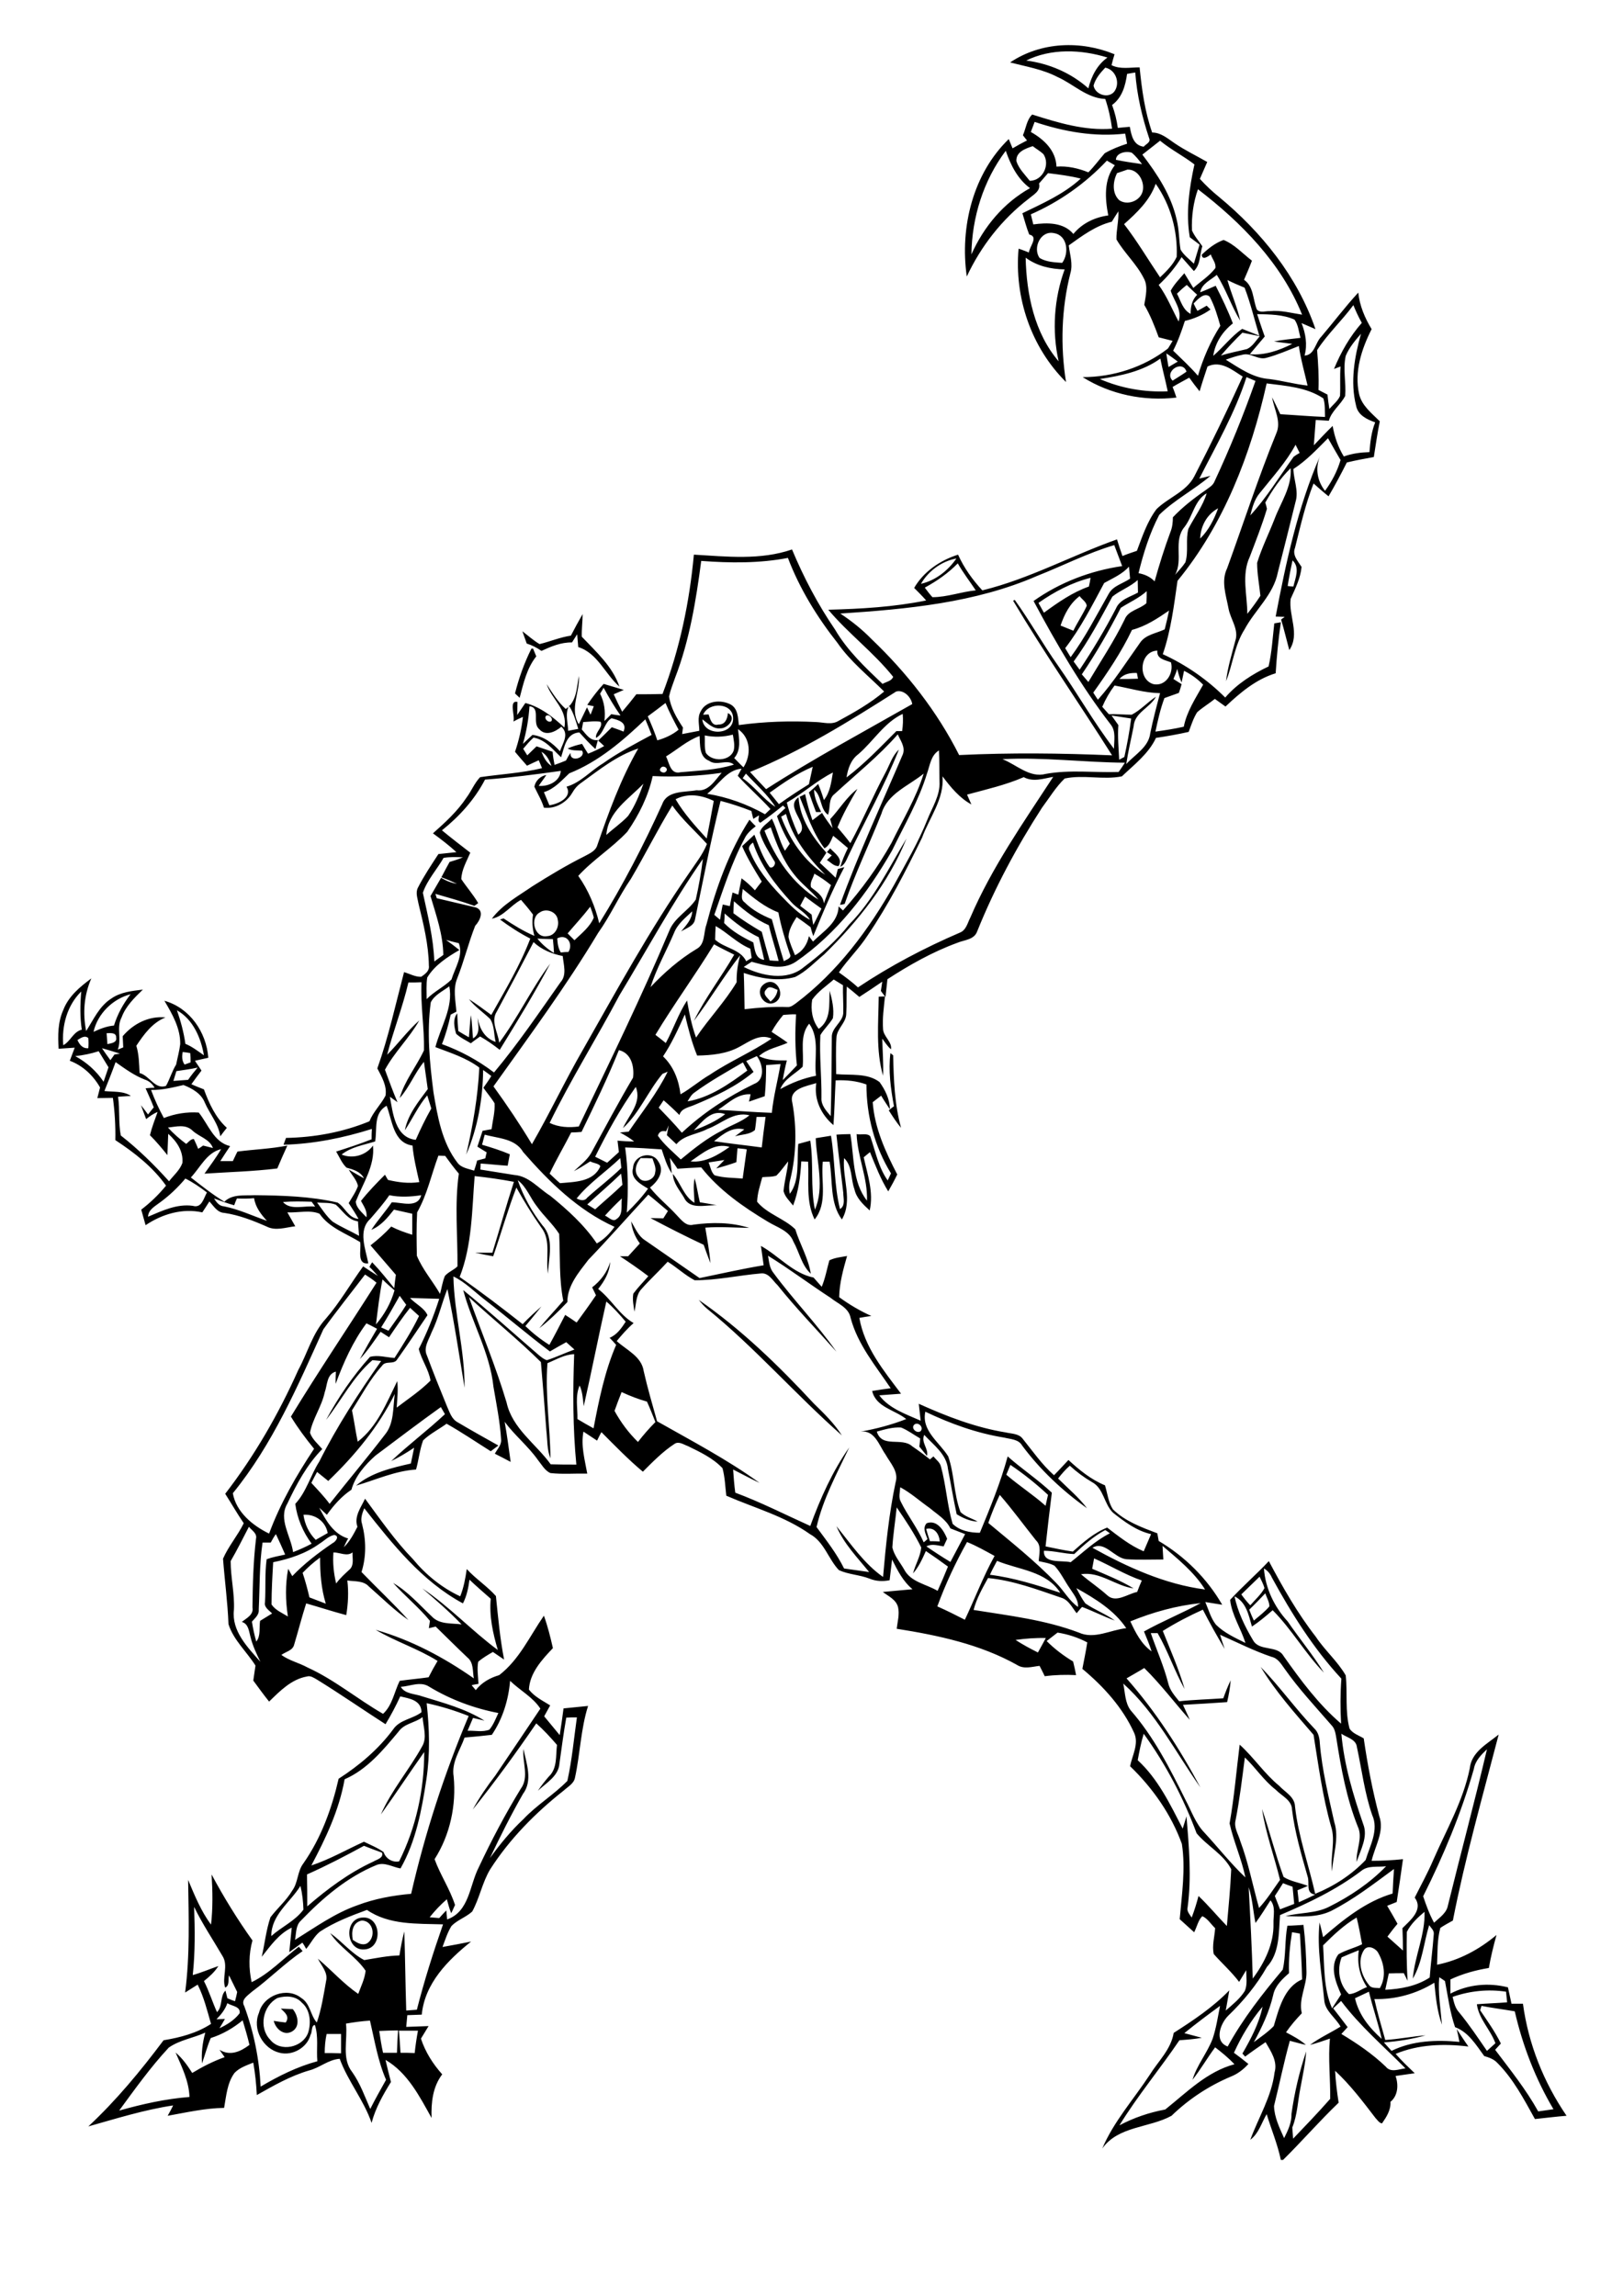
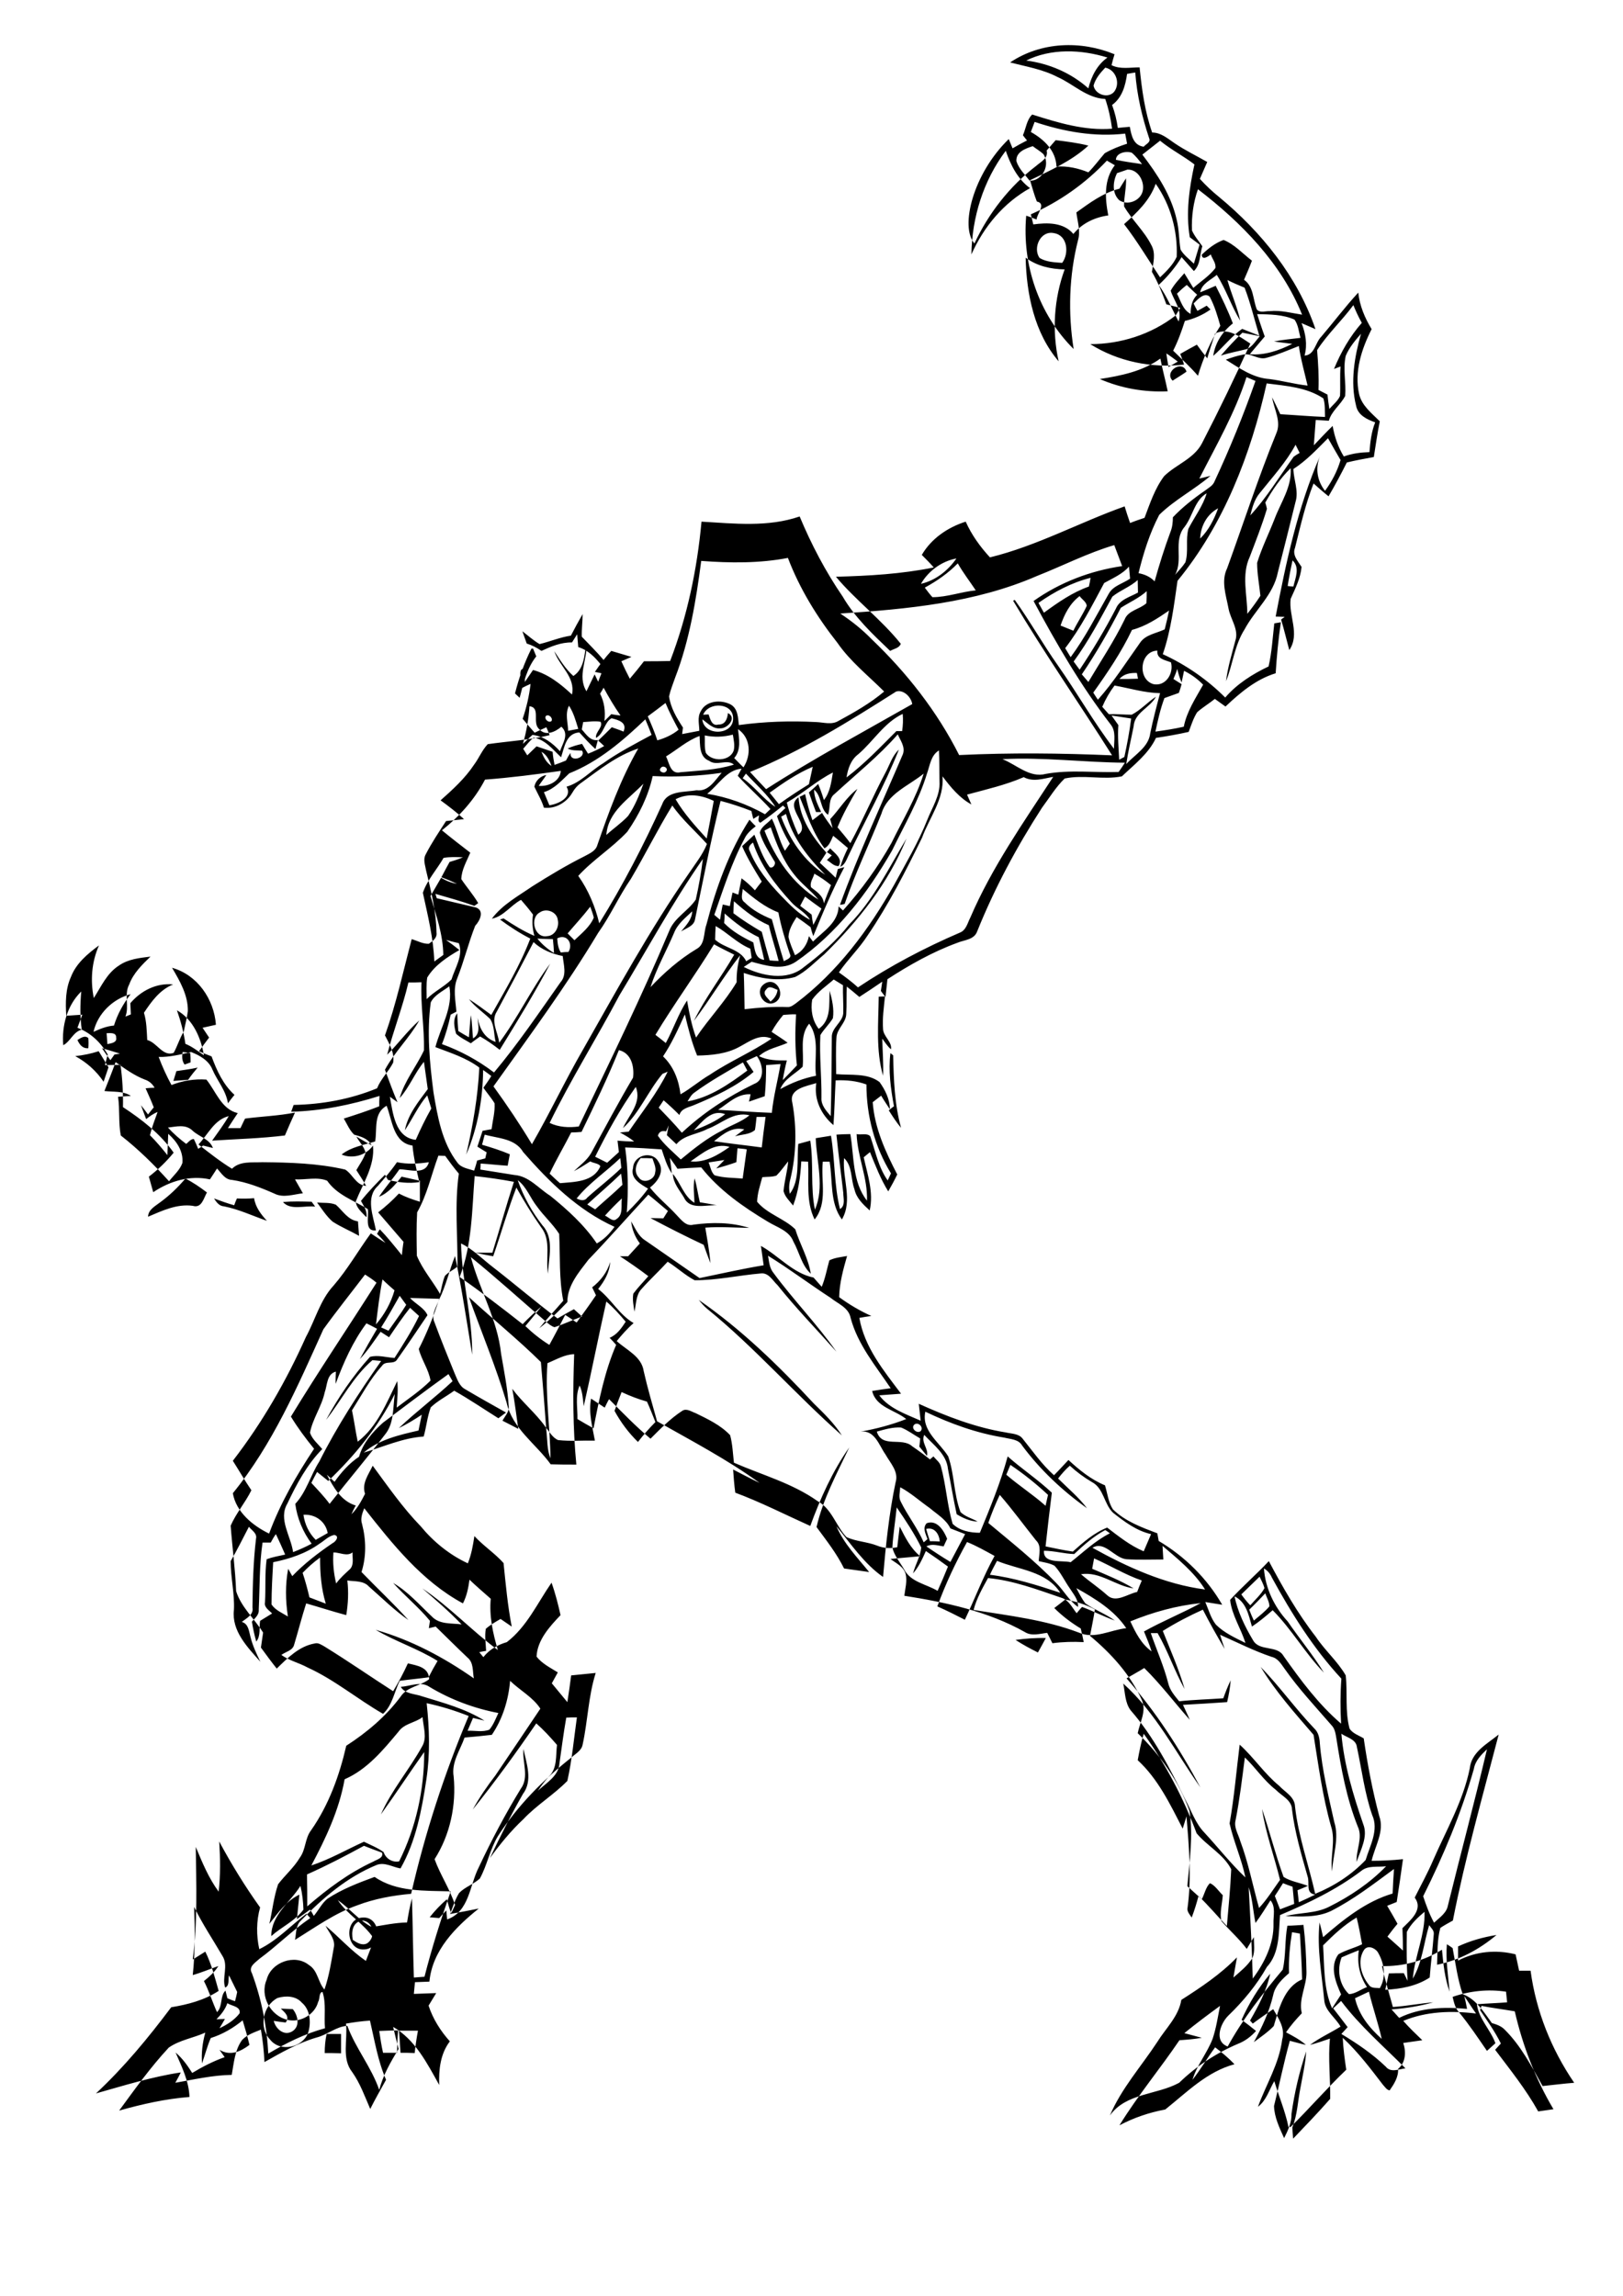
<svg xmlns="http://www.w3.org/2000/svg" version="1.2" baseProfile="tiny" id="Layer_1" x="0px" y="0px" viewBox="0 0 595.3 841.9" overflow="scroll" xml:space="preserve">
-   <path d="M103,736.6c1.5,0.1,2.9,0.1,4.4,0.2c1.9,2.3,2.8,6.4-0.3,8.2c-3,1.7-6-1-6.7-3.9c1.1,0.2,3.3,0.5,4.4,0.6  C106.4,739.4,104.4,738,103,736.6 M129.4,711.4c1.5,1,3.3,2.2,5.2,1.3c3.4-2.1,2.5-8.3-1.9-8.4C129.3,705,128.8,708.4,129.4,711.4   M133.1,703.2c6.8-0.4,7.4,11.4,0.5,11.7C126.8,715.4,126,703.4,133.1,703.2 M462.4,611.3c7,7.2,12.8,15.4,19.7,22.6  c1.5,1.4,1.9,3.5,2,5.4c0.8,9.8,3.2,19.4,5.3,28.9c1.9,5.9-0.5,12.1-0.8,18.1c-0.8-5.5,1.4-11.2-0.4-16.6  c-3.1-10.9-4.6-22.3-6.4-33.5C475,628.3,467.9,620.4,462.4,611.3 M256.3,476.7c15.6,10.8,29.3,24.1,42.2,38  c3.7,3.6,7.5,7.3,10.3,11.7c-17-15-31.9-32.2-49.5-46.5C258.1,478.9,257.2,477.8,256.3,476.7 M246.8,430.5c2.9,3.4,4,8.2,7.9,10.6  c0-3-0.6-6,0.1-9c0.8,2.9,1.2,5.9,1.9,8.8c2.1,0.3,4.1,0.7,6.2,1.1c-4-0.2-9.9,1.8-12-2.8C249.3,436.5,246.9,433.9,246.8,430.5   M326.6,386.2c0.3,0.2,0.7,0.6,1,0.8c0.2,8.9,0.5,18,2.9,26.6c-1.7-2-3.1-4.2-4.5-6.4c0.5-0.4,1.4-1.2,1.9-1.5  C326.7,399.2,325.8,392.6,326.6,386.2 M322.3,365.5c0.6,0,1.7-0.1,2.3-0.1c-0.4,4-1,8-0.7,12c0.1,2.7,3.4,4.7,2.9,7.4  c-1.3-1.1-2.2-2.6-3.2-3.9c0.1,4.5,0.5,9.1,0.3,13.6C321.2,385.2,322.2,375.2,322.3,365.5 M281.1,362.8c-1.8,1.7,0.6,3.2,1.5,4.5  c1.4-1.1,2.4-2.5,2.6-4.3C283.9,362.6,282.2,361.2,281.1,362.8 M280.1,361c4.4-3.4,8.4,3.6,4.5,6.4C280.6,370,276.5,363.8,280.1,361   M303.3,312.5c0.4-0.5,0.8-0.9,1.2-1.4c1.6,1.8,4.8,3.7,3.1,6.5c-1.8,0.1-2.9-1.4-4.3-2.2c0.6-0.6,1.2-1.1,1.8-1.7  C304.7,313.4,303.8,312.8,303.3,312.5 M324.7,283.5c1.6-2.9,2.5-6.3,5-8.6c-5.3,13.4-12.4,26-18.6,39.1c-0.7,1.5-1.3,3.2-2.9,3.9  c0.7-2.4,1.7-4.6,2.8-6.9c-1.8-1.5-3.6-3.1-5.4-4.5c-0.8,1.7-1.4,3.7-3.2,4.6c-4.3-5.7-6.4-12.4-9.1-18.9c0.5-0.2,1.5-0.7,2-1  c0.7,3.3,1.6,6.5,2.7,9.6c1.2-0.9,2.3-1.8,3.5-2.7c1.2,2,2.5,3.8,3.9,5.6c-0.3-1.1-0.6-2.2-0.9-3.3c3.4-3.6,6-8.1,10-11.1  c-2.7,4.6-5.3,9.2-7.3,14.1c1.6,1.9,3.2,3.8,4.7,5.8C316.5,300.8,320.2,291.9,324.7,283.5 M194.9,237.9c0.2,0,0.5-0.1,0.6-0.1  c0.3,0.7,0.9,2.2,1.2,2.9c-3.5,4.4-4.7,9.9-6.1,15.2c-0.6-0.5-1.1-1.1-1.7-1.6C190.3,248.7,192.3,243.1,194.9,237.9 M209.4,233.1  c1.4-2.7,2.8-5.3,4.3-7.9c0,2.8-0.4,5.5-0.3,8.3c5.2,5.5,11.3,10.9,13.8,18.3c-5.2-4.5-8-12.3-15.1-14.5c-0.1-1.6-0.3-3.1-0.4-4.7  c-0.6,1-1.3,2-1.9,3c-4-0.1-7.7,1.5-11.2,3.1c-1.7-1.2-3.5-2.1-5.4-2.7c-0.5-1.5-1.1-3-1.6-4.5c2.1,1.6,4.1,3.4,6.3,4.7  C201.7,235.3,205.4,233.7,209.4,233.1 M445.9,748.7C446.4,749.2,446.4,749.2,445.9,748.7 M146.3,744.7c0.3,2.7,0.4,5.4,0.6,8.1  c1.7,0,3.5,0,5.2,0.1c0.3-2.8,0.7-5.5,1.2-8.2C151,744.7,148.7,744.7,146.3,744.7 M139.1,744.8c0.4,2.7,0.8,5.4,1.4,8  c1.7,0,3.4,0,5.1,0c0.1-2.8,0.2-5.5,0.4-8.2C143.7,744.6,141.4,744.7,139.1,744.8 M119.8,745.9c-0.5,2.3-0.7,4.7-0.7,7  c2,0,4,0,6,0.1c0-2.4,0-4.8,0-7.1C123.4,745.9,121.6,745.9,119.8,745.9 M126.9,742.1c0.7,5.9-1.7,12.8,2.3,17.8  c2.9,4.1,4.6,8.9,6.6,13.5c1.8-3.6,3.8-7.1,5.8-10.7c-3-6.9-4.2-14.4-5.9-21.7C132.7,741.2,129.8,741.6,126.9,742.1 M77.3,747.4  c-1.3,3-2.1,6.2-3.2,9.3c-0.3-3.8,0.2-7.7,1.2-11.3c-4.4,2-9.4,2.7-13.4,5.5c-6.7,7.2-12.4,15.2-18.2,23.1c8.5-2.4,17-4.3,25.8-5  c-0.2-5.8-2.8-11-5.1-16.3c2.5,2.1,4.4,4.8,6.1,7.5c3.8-2.3,7.7-4.3,11.9-5.8c-0.6-0.9-1.3-1.8-1.9-2.7c3.9,2.4,7.7,0.7,11-1.8  c-0.7-3-1.6-6-2.5-9C85.6,743.7,81.7,746,77.3,747.4 M542.9,737.2c2.7,4,5.5,7.9,7.6,12.2c-0.7,0.8-1.4,1.5-2.1,2.3  c5.5,7.3,11.3,14.5,15.8,22.6c1.9-0.3,3.7-0.5,5.6-0.8c-6.6-11.1-11.3-23.3-14.2-35.9c-4-0.7-8.1-1.2-12.2-2  C543.3,736,543,736.8,542.9,737.2 M434.4,745.6c2.1,0.6,4.3,1.1,6.4,1.7c-2.7,0.5-5.5,0.7-8.2,0.9c-7.1,10.5-15.3,20.3-22,31.2  c5.3-2.8,10.9-4.7,16.8-5.8c7.9-6.3,15.3-13.9,25.4-16.6c-2.2-2.3-4.6-4.3-7.1-6.2c-2.9,3.9-5.3,8.1-8.3,11.9  c1.6-5.4,5.4-9.8,7.4-15.1c1.3-3.9,1.9-8,2.7-12C443.1,738.8,438.7,742.1,434.4,745.6 M79.4,740.5c0.8,0,2.4-0.1,3.1-0.1  c-0.5,0.9-1.5,2.6-2,3.4c2.8-1.3,5.5-3,7.4-5.5c0.4-2.6-3-2.6-4.5-3.7C82.6,736.9,81.1,738.8,79.4,740.5 M489,736.5  c1.8,2.3,3.5,4.5,5.3,6.9c-0.8,0.8-1.5,1.7-2.3,2.5c5.8,3.5,11.4,7.3,16.3,12c1.8,2.3,4.8,0.9,7.2,0.6c-8-8.1-16.7-15.5-23.6-24.7  C490.9,734.7,490,735.6,489,736.5 M101.8,732.7c-5.4,2.8-7,10.9-2.7,15.3c3.7,4.7,11.9,2.9,13.9-2.5c1.2-3.7,0.8-8.5-2.3-11.1  C108.5,731.9,104.8,731.8,101.8,732.7 M532.8,732.3c0.5,2,0.9,4.1,2.4,5.7c3.7,4.5,6.9,9.3,10.2,14.1c1-0.9,2.1-1.9,3.1-2.8  c-1.8-5-6.1-8.9-6.8-14.3c3.7-0.3,7.4-0.4,11.1-0.7c-0.1-1.3-0.3-2.6-0.4-3.9C545.8,729.4,539.1,730.1,532.8,732.3 M497,732.8  c1.4,6.1,5.3,10.9,9.8,14.9c-1.3-5.8-3.3-11.5-4.7-17.3C500.4,731.2,498.7,732,497,732.8 M492.1,717.8c-1.8,4.5-0.9,10.1,2.7,13.5  c2.3-0.1,4.4-1.8,6.6-2.6c-2.7-4-3.7-8.8-3-13.5C496.3,716,494.2,716.9,492.1,717.8 M500.3,715.1c-2.6,4-1,9.4,1.8,12.8  c0.9,1.4,2.6,1,4,1.2c2.5-4.2,1.6-9.3-0.8-13.3C504.2,714.3,501.6,713.2,500.3,715.1 M473.9,708.6c-0.8,5-1.3,10-1.1,15  c-2.5,2.2-5.1,4.6-5.8,8c-1.4,6.1-4.1,11.8-7.1,17.3c2.5-1.9,5.1-3.6,7.3-5.9c1.9-6.3,3.8-14.3,10.4-17.1  c-0.1-5.6-0.5-11.2-0.8-16.8C475.8,708.9,474.8,708.7,473.9,708.6 M485.3,713.4c0.5,7.7,0.1,15.9,3.3,23.1c1.1-1.7,2.2-3.4,3.3-5.1  c-2-4.5-4.3-10.2-1-14.7c2.7-1.6,5.9-2.3,8.7-3.7c-0.6-3.3-1.2-6.6-2-9.8C493,705.9,489.1,709.6,485.3,713.4 M516,708.5  c-0.1,6-0.1,12,0.3,17.9c-0.5-0.9-0.9-1.9-1.4-2.8c-1.8,0-3.6,0-5.5,0.1c-0.4,2-0.9,4-1.3,6c5.7-0.3,11.4-1.3,16.3-4.5  c0.4-5.3,1.1-10.6,1.5-16c0.1-1.3-1-2.2-1.7-3.2c-2,6.5-2.5,13.7-6,19.6c0.7-8.3,4.6-16.2,4.3-24.5C520,703.2,517.5,705.5,516,708.5   M71.2,699.3c0.3,8.3,0.4,16.7-0.5,25c3.2-0.9,6.2-2.2,9.4-3.3c-1.4,2.2-3.3,3.9-5.3,5.5c1.9,3.7,3.1,7.7,4.8,11.4  c2.2-2.2,1-5.9,3.1-7.9c0.2,0.7,0.5,2.1,0.7,2.8c0.9,0.4,1.9,0.8,2.8,1.1c0.3-1.1,0.6-2.3,0.8-3.4c-1-2-2-4.1-3-6.1  c-0.4,1.5,0.3,3.7-1.4,4.5c-1.3-3.6,1.3-8-1-11.6C78.1,711.3,74.2,705.5,71.2,699.3 M458,692.1c0.6,11.2,1.2,22.3,1.5,33.5  c4.3-5.8,7.8-12.8,7.6-20.2c-0.1-2.9,0.9-6.1-1.1-8.5c-1.8,2.8-3.5,5.6-5.5,8.3C459.6,700.8,459.4,696.3,458,692.1 M467.6,695.3  c0.6,1.6,1.3,3.3,1.9,4.9c1.7-0.7,3.5-1.3,5.2-2c-0.2-2.1-0.4-4.2-0.6-6.3c-1.2-0.4-2.3-0.8-3.5-1.3  C469.6,692.2,468.6,693.8,467.6,695.3 M99.5,710c3.8-3.4,8.7-5.5,11.8-9.7c-0.1-2.9-0.4-5.8-1.1-8.7  C106.4,697.7,99.5,702.2,99.5,710 M499.3,686.1c-9.1,6.9-19.4,11.8-29.8,16.2c-0.5,6.5-0.1,13.9-4.8,19c-3.8,6.7-8.7,12.6-14.2,17.9  c-2.9,2.9-5.3,9.4-0.2,11.3c5.6-10.2,12.8-19.4,20.2-28.2c1.2-5.2,0.7-10.8,1.7-16.1c2,0,3.9-0.2,5.9-0.3c0.7,5.8,1,11.5,1.1,17.3  c0.1,5.1-3,10-1.7,15.1c-2.1,2.2-4.1,4.5-5.8,7c2.5,1.3,5.1,2.7,7.3,4.6c-2-0.4-3.9-1-5.9-1.5c-2.2,7.9-3.8,15.9-5.8,23.9  c0.1,4.1,2,8,3.7,11.8c1.4-2.8,2.8-5.7,2.7-8.9c1.1-7.8,2.9-15.5,5.4-22.9c-0.3,4.5-1.3,8.9-2.1,13.3c-1,4.9-1.1,9.9-3,14.6  c0.1,1,0.2,3.1,0.3,4.1c4.6-4.8,9.2-9.6,13.6-14.6c0.1-7.4-0.8-14.7-0.1-22.1c-2.4,0.8-4.8,1.7-7.3,2.3c3.5-2.6,7.5-4.4,11.2-6.7  c-1.9-3.4-5.8-5.8-6-9.9c-0.9-9.4-2.7-18.8-1.7-28.3c0.5,1.8,0.9,3.6,1.3,5.4c7.6-6.6,15.7-13.1,25.5-16c0.1-3,0.3-6,0.5-9  c-7.5,5.5-14.8,11.2-23.1,15.4c-5.2,2.5-11.1,2-16.7,1.9c5.3-1.4,11.1-0.9,16.1-3.5c7.6-3.8,14.8-8.6,20.8-14.8  C505.4,684.8,501.8,684,499.3,686.1 M112.6,687.4c0.1,3.9,0.1,7.8,0.1,11.7c7.4-6.4,15.3-12.3,24.2-16.4c1.3-0.8,3.9-1.3,3.2-3.3  c-2.2-0.8-4.4-1.6-6.6-2.5C126.7,680.6,119.8,684.2,112.6,687.4 M456.6,644.5c-1,7.7-1.9,15.4-3.4,23c-0.7,2.7,1,5.1,1.7,7.6  c3,8,4.6,16.4,6.9,24.6c2.9-3.1,5.2-6.8,7.7-10.3c-2.1-8.7-5.3-17.2-6.6-26c2.8,8.2,4.9,16.7,7.9,24.9c2.6,1.7,6,2.1,8.9,3.3  c-1.3,0.6-2.6,1.1-3.8,1.6c0.2,1.4,0.3,2.9,0.5,4.4c2-0.9,4-1.8,6-2.8c-3.7-0.5-1.9-4.3-2.8-6.7c-2.3-8.1-4.7-16.2-5.7-24.5  c-0.1-3.5-3.8-5-5.9-7.2C463.5,652.9,460.5,648.2,456.6,644.5 M540.6,648.7c-4.6,16.2-11.1,31.7-18.6,46.7c1.1,3.3,2.3,6.6,4,9.7  c2-1.9,4.6-3.5,5.1-6.4c4.7-19.1,9.8-38,14.3-57.2C543.3,643.5,541.1,645.7,540.6,648.7 M417.3,645.5c7.5,6.9,11.9,16.2,16.5,25.1  c0.5-1.5,0.9-3,1.4-4.5c0.9,11.1,1.9,22.3,0.4,33.4c-0.4,1.4,0.8,2.6,1.5,3.7c1-2.6,1.8-5.2,2.5-7.9c3.7,3.5,6.9,7.4,10.4,11  c0.6-6.9,1.3-13.9,1.6-20.8c-2.8-5.5-8.8-8.5-12.7-13.2c-4.8-12.9-11.3-25.3-19.4-36.5C418.5,639.1,417.9,642.3,417.3,645.5   M146.2,635c-5.6,6.7-11.5,13.9-19.8,17.5c-2,11.3-6.9,21.6-12.2,31.6c6.7-2.2,12.9-5.8,19.3-8.7c2.4,1.2,5,2.2,7.2,3.8  c0.8,2.4,3.2,3.9,5.7,3.4c6.2-12.4,9.2-26.3,9.2-40.1c-5.4,7.6-10.5,15.4-15.9,22.9c3.9-8.9,10.4-16.4,15.1-24.9  c2-3.3,0.4-7.3,0.2-10.8C152.3,631.8,148.3,632,146.2,635 M156.5,624.6c1,9.3,1.3,18.6-0.1,27.9c-1.7,11.2-3.8,22.7-9.5,32.7  c-2.9-0.5-5.8-2.4-8.7-1.3c-10.8,4.4-19.8,12.1-27.8,20.4c-2,1.8-1.7,4.7-2.2,7.1c7.4-4.6,14.6-9.8,22.9-12.7  c6.3-2.4,13-3.6,19.7-4.2c5.1-22.3,12.2-44.1,21.1-65.2C166.9,627.3,161.7,625.7,156.5,624.6 M147,618.6c1.6,2.7,5.2,2.5,7.9,3.5  c7.8,2.4,15.8,4.5,22.8,8.9c-1.4-0.3-2.8-0.7-4.2-1c-0.7,1.6-1.3,3.1-2,4.7c2.7-0.1,5.5,0.6,8-0.4c1.5-1.8,2.3-4,3.3-6.1  c-8.9-1.7-17.5-4.9-25.3-9.6C154.3,616.4,150.4,618.4,147,618.6 M187.1,616.4c-0.6,7-2.7,13.9-6.7,19.8c-3.3,0.4-6.6,0.7-10,1  c-1.6,4.6-4.9,9.1-4,14.3c1,10.5-1.3,21.4-7,30.3c2.1,5.8,5.6,10.9,7.5,16.8c-0.4,0.8-1,2.3-1.4,3c-0.7-1.6-1.1-3.4-1.6-5.1  c-2.3,2-4.4,4.2-6.3,6.6c1.2,0.1,2.4,0.2,3.5,0.3c0.6-0.7,1.9-2.1,2.6-2.8c0.1,0.8,0.2,2.4,0.3,3.3c8.2-2.9,8.2-12.5,11.6-19.1  c4.6-9.8,9.7-19.5,15.4-28.8c3.2-4.3,0.5-9.8,1-14.6c1.1,5.3,3.5,11.6-0.2,16.5c-4.4,7.7-8.3,15.5-12.1,23.5  c3.7-5.1,7.7-10,12.3-14.3c4.9-5.2,11.1-8.9,16.1-14c1.7-7.6,2.4-15.5,3.5-23.3c-1.3,0-2.6,0-3.9,0.1c-1,5.6-1.7,11.2-2.5,16.8  c-0.3,4.6-4.8,7.1-7.9,10c1.2-1.8,2.6-3.6,4-5.2c3.2-3,2.5-7.7,3-11.6c-2.4-2.8-4.9-5.5-7.6-7.9c-7.4,10.8-15.1,21.4-23.3,31.6  c2.4-4.4,5.3-8.6,8.3-12.5c5.5-8.1,11-16.3,16.5-24.5C195.5,622.4,190.7,619.9,187.1,616.4 M372.5,601.4c2.6,1.7,5.4,3.2,8.2,4.6  c1-1.8,2-3.6,2.9-5.3C379.8,600.6,376.1,600.9,372.5,601.4 M426.5,598.1c2.8,7,5.9,14,8,21.3c-3.7-6.6-6.1-13.9-9.9-20.5  c-0.6,0-1.9,0-2.5,0c2.1,6.1,4.8,12.1,6.4,18.4c0.6,2.6,2.4,4.6,4,6.6c5.4-0.6,10.8-0.7,16.2-1.1c0.8-2.3,1.7-4.5,2.7-6.6  c-0.2,2.7-0.7,5.4-1.3,8c-5.4,0.4-10.8,0.7-16.2,1c0.8,1.8,1.7,3.6,2.5,5.5c-5.6-6.3-10.7-13.1-16.7-19c-2.1,1.3-4.3,2.5-6.5,3.8  c10.7,12.1,19.5,25.8,27.1,40c-9.1-12.9-16.4-27.4-28.3-38.1c0.7,3.3,0.6,7,2.7,9.8c8.5,9.7,14.4,21.3,20.1,32.8  c2.2,4.1,3.7,8.7,7,12.1c5,5.4,9.6,11.3,15,16.4c-1.4-6.8-4.3-13.1-5.8-19.8c1.7-9.6,2.5-19.3,3.7-28.9c5.2,4.7,9.1,10.7,14.5,15.1  c2.1,2.3,5.7,4,5.8,7.6c1.2,10.9,5,21.3,7.4,32c6.9-2.8,13.4-7,18.5-12.4c1.6-5.3,4.9-11,2.4-16.5c-2.8-8.1-3.8-16.6-5.6-24.9  c-0.3-2.9-3.7-3.5-5.7-4.9c1,11.4,4.3,22.4,8,33.1c1.9,4.7-1,9.5-2.4,13.9c-0.3-4.4,2.4-8.8,0.4-13c-4.1-10.3-6.1-21.2-7.8-32.1  c-0.3-1.7-0.5-3.7-1.8-5c-5.9-6.8-12-13.3-17.2-20.7c-1.3-1.8-2.5-3.9-4.8-4.4c-6.5-2.2-12.6-5.3-18.9-8.1c0.5,1.7,1.1,3.5,1.7,5.2  c-2.8-4.7-5.5-9.5-8-14.4C436.3,592.5,431.3,595.1,426.5,598.1 M414.6,594.6c1.9,4.1,4,8.3,7.8,11c-0.8-2.5-1.8-4.9-2.8-7.3  c6.8-3.8,14-6.7,20.8-10.4C431.6,588.8,422.9,591.2,414.6,594.6 M458.2,590.3c0.5,1.3,1.1,2.7,1.7,4c2-1.7,4-3.2,5.7-5.2  c0-1.7-1-3.2-1.5-4.8C462.1,586.4,460.2,588.4,458.2,590.3 M357.1,590.4c13,2.1,26.2,3.6,38.6,8.3c5.7,2.6,11.6-1,17.4-1.6  c-4.4-6.6-11.5-10.9-18.3-14.7c1,1.9,2,3.9,3.3,5.6c3.4,2.4,7.4,3.8,10.8,6.3c-4.1-1.5-8-3.5-12-5c-0.7,0.7-1.3,1.5-2,2.3  c-1.7-2.1-2.9-4.9-5.7-5.7c-8.8-3-17.5-6.3-26.8-7.2C360.3,582.5,358.2,586.2,357.1,590.4 M455.3,584.7c1,1.4,2.1,2.8,3.3,4  c1.8-2.1,3.9-3.9,5.2-6.3c-0.4-1.5-1.2-2.9-1.8-4.2C459.8,580.4,457.5,582.5,455.3,584.7 M463.6,575.2c0.5,7.2,3.8,14.1,8.7,19.4  c4.3,6.3,9.3,12.3,13.3,18.8c-6.9-7.1-11.8-15.9-18.8-22.9c-2.4,2.1-4.9,4.2-7.6,6c-1.2-4.2-2.1-9-6.4-11.1  c1.2,5.7,3.8,11.1,6.8,16.1c2.3,4.2,8.9,1.7,11.2,5.8c6.3,8.9,12.8,17.7,21.1,24.8c-0.3-5.5-0.3-11,0.1-16.5  c-10.2-11-18.3-23.9-25.5-37.1C465.9,577.1,464.9,575.9,463.6,575.2 M401.3,571.5c-0.2,1.3-0.5,2.5-0.7,3.8  c5.1,2.2,10.4,4.3,15.2,7.2c-6.7-0.9-12.3-6.3-19.3-5.2c3.1,2.7,6.5,4.9,9.6,7.7c3.2,3,7.5-0.5,11-1.2c0.5-1.4,1.1-2.8,1.7-4.2  C412.7,577.5,407.2,574.1,401.3,571.5 M365.7,572.4c-0.9,1.7-1.8,3.3-2.6,5.1c8.8,1.1,17.3,3.8,25.8,6.6  C383.8,576.1,373.6,575.7,365.7,572.4 M111,576.8c1,3,1.8,6,2.5,9c2,0.8,4,1.5,6,2.3c-1.7-5.5-2.1-11.2-2.1-16.9  C115,572.9,112.9,574.8,111,576.8 M122.3,569.3c-0.3,3.8,0.1,7.7,1,11.4c1.5-2.1,3.4-3.7,5.2-5.4c1.4-1.7,0.7-4,0.8-6  C127.3,570.9,124.6,569.3,122.3,569.3 M400.7,567.6c12.8,7.1,26.6,13.4,41.3,15.3c-4-6.4-10-11.2-15.6-16c0.1,1.6,0.2,3.3,0.3,5  c-4.5,0-9.1,0.2-13.6-0.1C408.6,571.3,405.2,564.9,400.7,567.6 M343.8,589.1c3.4,1.5,6.8,3.2,10.1,4.9c3.7-7.8,6.7-15.8,10.9-23.4  c-3.3-1.8-6.6-3.7-10.1-5.1C350.5,573,346.8,580.9,343.8,589.1 M117.2,566.1c-5,3.6-11,5.6-17,6.8c-0.3,5.2-0.6,10.3-0.6,15.5  c1.4,2.1,3.9,3.1,6,4.4c-0.9-5.8-1-11.7,0.1-17.5c0.4,0.7,1.1,2,1.5,2.7c4.4-4.6,9.5-8.5,14.8-12.1c1.1-0.5,2.7-2.6,0.6-3  C120.5,563.3,119,565,117.2,566.1 M99.3,565.7c-1,0-2,0-3,0c-1.2,8.1-1,16.4-1.4,24.6c0.2,1.9-1.4,3.1-2.5,4.4  c0.4,2.5,0.9,4.9,1.6,7.3c1.7-2.1,1-5.1,1.4-7.6c1.5-0.9,2.9-1.8,4.4-2.7c-1.1-1.2-3-2.2-2.6-4.1c0.3-5.3-0.1-10.6,0.6-15.8  c2.2-0.8,4.5-1.2,6.8-1.7c-1.1-2.5-2.2-5-3.4-7.5C100.5,563.5,99.9,564.6,99.3,565.7 M405.4,561.1c-4.3,2.3-7.9,5.5-11.4,8.8  c-3.7-0.1-7.3-1.2-11.1-1.2c-0.3,4.9,6.5,3.4,9.8,4.2c4.7-3.7,9-7.9,14.4-10.6C406.6,561.9,406,561.5,405.4,561.1 M339.7,560.7  c0.4,1.5,0.9,3,1.4,4.5c1.2,0,2.4,0,3.6,0.1C344.5,562.6,342.8,559.9,339.7,560.7 M84.6,572.5c0,6,1.5,11.9,1.2,17.9  c-0.9,7.7,5,13.7,9.7,19c-1.4-2.9-2.8-5.8-3.6-9c-0.6-2.1-0.7-4.9-3.2-5.6c1.7-1.4,4.4-2.6,3.9-5.3c0.1-8.4,0.3-16.8,1.3-25.2  c0.5-2-1.6-3.1-2.6-4.4C89.1,564.1,87,568.4,84.6,572.5 M111.3,555.5c0.5,3.5,2,6.7,4.5,9.2c1.5-0.8,2.9-1.7,4.4-2.5  C119.4,557.9,115.6,555.2,111.3,555.5 M328.9,552.8c-0.5,4.9-1.3,9.8-1.6,14.7c0.7,3,2.8,5.4,4.3,8c2.4,4.7,8.1,5.4,12.3,7.9  c1.3-2.9,2.6-5.9,3.8-8.9c-2.7-2-5.4-3.9-8.1-5.7c-1.3,2.9-2.6,5.8-4.7,8.2c0.8-3.2,2.7-6.2,3-9.5  C335.4,562.4,332.2,557.6,328.9,552.8 M133.6,553.1c-0.7,1.8-1.5,3.8-0.8,5.8c1.5,5.8,1.6,11.9-0.2,17.6  c5.7,5.9,11.7,11.5,17.2,17.6c-5.2-3.6-9.7-8.1-14.5-12.3c-2-2.2-5.2-1.8-7.9-2.2c0.5,4.2,0.3,8.5-0.4,12.7  c-4.9-1.3-9.8-2.9-14.7-4.3c-1.6,5-2.9,10.1-4.4,15.1c-0.5,2.2-3.1,2.6-4.7,3.8c2.9,2.1,6.5,2.9,9.6,4.6c9.9,4.5,18.3,11.6,27.7,17  c3.4-3.1,4.1-8,6.1-12.1c3.5-0.5,7.1-0.8,10.6-1.3c1-2,2.1-4,3.3-6c-7.2-4.5-15.4-7.1-22.7-11.4c13,3.7,25,10.1,36,17.8  c-0.5-2.6,0-5.8-2.4-7.7c-3.9-3.7-7.7-7.5-11.6-11.3c-0.8,0.2-1.6,0.4-2.5,0.6c0.1-0.9,0.3-1.8,0.4-2.7c-4.1-5-9.2-9.1-13.5-13.9  c5.5,3.2,9.6,8,14.2,12.3c2.8,3,7.2,2.4,10.9,2.9c-4.5-4.7-9.5-9-14.4-13.2c10,6.7,18.1,15.5,27.7,22.6c-1.8-6.1-3.2-12.4-2.6-18.8  c-2.6-2.3-5.3-4.6-7.8-7c-0.4,3-1,6-2.4,8.7C154.8,579.9,144,566.3,133.6,553.1 M366.7,548.2c-1.6,3.4-3,6.8-4.2,10.3  c8.5,7.1,17.2,14,24.9,22c2.8,2.8,4.7,6.5,8,8.8c0.2-2.7-1.7-4.7-3-6.8c-1.9-2.7-3.3-5.8-5.6-8.3c-1.8-1-3.8-1.2-5.8-1.7  c0.1-2.6,1.1-5.6-1-7.6C375.6,559.4,371.4,553.6,366.7,548.2 M330.2,545.4c-0.1,1.8-0.7,3.7,0.2,5.3c2.5,5.1,6.1,9.6,8.4,14.9  c0.5-0.4,1-0.8,1.4-1.2c-0.7-1.9-1.9-4.1-0.3-5.8c3.8-1.4,6.3,2.7,7.5,5.7c-0.3,0.7-1,2.1-1.3,2.8c-2.1-0.3-4.3-1.1-6.3,0  c2.9,2,5.8,3.9,8.8,5.7c1.8-3.4,3.6-6.8,5.4-10.2c-1.8-0.7-3.6-1.4-5.4-2.1c-1.6-3.3-4.8-5.1-7.5-7.4  C337.4,550.5,334.1,547.5,330.2,545.4 M370.6,537.2c-0.5,1.2-1,2.4-1.5,3.6c4.6,4,9.8,7.3,14.4,11.4c0.3-1.3,0.6-2.7,0.9-4  C380.1,544.2,375.5,540.5,370.6,537.2 M335.2,522.6c-1.1,1.4,1.3,3.3,2.5,2.2C339,523.3,336.5,521.1,335.2,522.6 M339.4,517.7  c-1.5,7,5.2,11.2,8.4,16.4c2.3,6.6,2,13.8,4.5,20.4c1.7,1.7,4.2,2.3,6.3,3.5c-2.8-0.1-5.4-1.3-7.7-2.7c-1.2-5.5-2.1-11-3.2-16.6  c-0.5-5.4-5.3-8.8-8.7-12.5c-1.3,2.8,1.7,5.1,1,7.7c-0.9-1.1-1.9-2.3-2.8-3.4c0.1-0.8,0.3-2.3,0.3-3c-2.3-1.3-4.5-3-7-4  c-3-0.2-6,0.7-8.9,1.5c1.9,6.2,9.2,1.9,13,5.4c2.2,1.5,4.4,3.1,6.5,4.8c0.3-0.3,0.9-0.8,1.3-1.1c0.9,1.2,2.3,2.1,2.7,3.6  c1.9,6.9,2.3,14.2,4.3,21.1c2.6,2.6,6.5,3.3,10,3.3c3.8-9.2,7.6-18.4,10.2-28c5.2,4.6,11.1,8.5,16.2,13.3  c-0.8,6.5-1.6,13.1-2.3,19.7c3.3,0.7,6.6,1.4,10,1.9c3.8-3.4,7.8-6.9,12.6-8.8c4.2,3.2,8.4,6.6,13.4,8.7c0.9-2.1,1.8-4.2,2.7-6.3  c-5.3-1.2-9.7-4.5-13.9-7.8c-3.4-3.2-3.4-9-7.8-11.3c-2.9-1.7-5.6-3.7-8.1-6c-1.6,1.4-3,3-4.3,4.7c3.6,3.6,7.5,6.8,10.6,10.9  c-9-6.4-17.2-14.1-23.8-23c-1.3-2.3-4.2-2.3-6.6-2.9C358.3,525.6,348.6,522.1,339.4,517.7 M120.4,543.1c-1.4-1.1-2.7-2.2-4.1-3.3  c-0.7,1.3-1.4,2.6-2.1,4c2.3,2.5,4.7,5,6.7,7.7c6.7-8.5,13.7-16.8,20.3-25.4c3.4-4.1,2.9-9.9,3.6-14.9  C138.8,523.3,130.1,533.8,120.4,543.1 M228,510.5c-0.9,2.3-1.8,4.6-2.6,6.9c2.3,4.2,5.2,8.1,8.6,11.4c2-2.6,4.1-5,6.4-7.3  c-1-2.5-2-5.1-3.1-7.5C234.1,513.1,231,511.9,228,510.5 M142.7,490.4c-1-0.7-2.1-1.3-3.1-2c-2.4,3.4-4.7,6.9-7.6,10  c2-3.7,4.1-7.4,6.3-11.1c-1.3-0.7-2.6-1.4-3.9-2c-5,6.7-8.4,14.4-11.3,22.2c0-1.5,0-3,0.1-4.5c-3.4,0.9-3.1,4.9-4.1,7.6  c-1.1,5.2-4.4,9.6-5.4,14.8c0.8,2.4,2.9,4.1,4.5,6c-5.6,5.7-9.4,12.8-12.8,20c-3.4,5.7,1.3,11.9,2.1,17.8c2.3-0.9,4.6-1.9,6.8-3.1  c-3.2-4.3-5.3-9.3-6-14.6c4.1-4.4,5.6-10.5,8.8-15.5c6.5-12.9,14.4-25.1,22.7-36.9c-0.8-0.1-2.4-0.2-3.2-0.3  c-7.1,6.1-11.3,14.6-17,21.9c4.5-8.3,9.8-16.1,16.1-23.1c2.9-0.8,6,0.2,9,0.4c3.2-5,6.4-10,9-15.4c-1.1-1-2.2-2-3.3-3  C147.7,483,145.2,486.7,142.7,490.4 M222.4,477.3c-2.9,12.8-5.4,25.7-8.3,38.4c-0.3-2.6-0.4-5.2-1.5-7.6c-1.7,3.9-0.7,8.2-0.8,12.3  c2,1.2,3.9,2.3,5.9,3.4c2-10.4,4.1-20.9,8.3-30.6c-0.8-0.9-1.6-1.8-2.4-2.6c2.7-1.1,4.4-3.6,5.9-5.9  C227.3,482.1,225,479.5,222.4,477.3 M172,475.7c4.6,12.9,9.9,25.5,13.8,38.6c2.1,9.6,10.8,15.2,16.2,22.7c3.1,0.1,6.2,0.1,9.4,0.1  c-1.3-13.4-1.3-27-0.8-40.5c-3.5,0.1-6.6,2-9.8,3.3c-0.9,11.6,1,23.3,1.1,34.9c-1.3-3.2-1.1-6.8-1.5-10.2c-0.6-8.4-1.3-16.8-2-25.1  C190,491.2,180.7,483.7,172,475.7 M150.4,476c2,2.2,5.2,3.6,6.4,6.3c-3.7,5.4-7.3,10.9-11.1,16.2c-1.2,2.1-4.3,0.3-5.6,2.4  c-4.4,4.9-7.5,10.8-11,16.3c0.8,3.8,1.3,7.7,2.1,11.5c7.2-5.5,10.6-14.3,14.5-22.2c0.4,3.2,0,6.4-0.2,9.7c4.2-3.2,8.6-6.1,12.4-9.9  c-0.6-4-3.3-7.6-4.3-11.6c3-5.9,5.5-12.1,7.5-18.4C157.5,476.2,154,476.1,150.4,476 M139.8,486.8c0.7,0.3,2,0.9,2.7,1.2  c2.2-3.2,4.5-6.2,6.5-9.5c-0.8-1.1-1.6-2.2-2.4-3.3C144.4,479.1,142.2,483,139.8,486.8 M137.9,485.7c3.1-3.6,5.5-7.9,6.8-12.5  c-1.5-1.3-3-2.6-4.4-4C139.2,474.6,138.6,480.2,137.9,485.7 M133.9,467.4c-5.1,6.7-10.4,13.3-15.3,20.1  c-9.4,20.8-18.6,42.2-33.2,60.1c1.2,6.9,7.3,11.9,13.3,14.8c4.1-11.1,10-21.3,16.5-31.1c-3.1-3.8-6-7.7-8.5-11.8  c10.1-16.6,21-32.7,31.4-49.1C136.7,469.2,135.3,468.3,133.9,467.4 M116.3,441c1.8,2.4,3.4,5,5.7,7c3.1,2,6.5,3.4,9.7,5.2  c-0.1-1.8-0.3-3.5-0.4-5.3c-3.7-0.5-5.5-3.8-8.1-6.1C121.1,440.9,118.6,441.2,116.3,441 M103.8,440.8c2.7,3.2,8,1.2,11.8,1.7  c-0.3-0.4-0.9-1.3-1.3-1.8C110.8,440.6,107.3,440.5,103.8,440.8 M221.9,445.8c1.3,0.5,2.9,2.5,4.3,1.2c2.5-1.6,1.5-5,1.9-7.5  C225.9,441.5,223.9,443.6,221.9,445.8 M86.9,439.5c-0.3,0.6-0.8,1.9-1,2.5c-2.5-0.7-5-1.6-7.4-2.5c0.9,1.4,1.9,2.8,3.7,2.9  c5.5,1.1,10.5,3.5,15.7,5.3c-2.2-2.4-4.2-5-4.7-8.3C91.1,439.6,89,439.6,86.9,439.5 M68,432.2c-2.7,3.2-5.7,6.1-9.1,8.6  c-1.9,1.5-4.5,2.7-4.6,5.4c5.2-2.2,10.6-4.8,16.4-4c3.3,1,4-2.8,5.2-4.9C73.4,435.4,70.8,433.6,68,432.2 M215.4,441.7  c1,0.6,1.9,1.2,2.9,1.8c3.3-3,6.8-5.9,10-9c-0.1-1-0.3-3.1-0.5-4.1C223.8,434.3,219.5,437.9,215.4,441.7 M211.5,439.5  c1.3,0.7,2.9,1.1,3.9-0.3c4.1-3.7,8.5-7,12.5-10.9c-0.1-0.9-0.3-2.7-0.4-3.6C222.3,429.7,216.1,433.8,211.5,439.5 M235,424.7  c-1.7,1.9-2.7,5-0.7,7.1c1.6,2.5,5.8,0.9,6-1.8c0.5-1.8-0.5-3.6-1-5.2C237.9,424.7,236.5,424.7,235,424.7 M160.8,423.8  c-2.6,7-4.1,14.3-7.8,20.8c-0.3,5.3-0.2,10.6-0.1,15.9c2.1,5.1,5.8,9.3,8.5,14c0.6-2.2,0.9-4.5,1.8-6.6c1.3-1.5,3.2-2.1,4.6-3.5  c0.1-11.3-1.1-22.7,0.5-34c-1.8-2.1-3.4-4.3-5-6.5C162.7,423.9,161.4,423.8,160.8,423.8 M270.5,421.1c-0.1,1.7-0.3,3.4-0.4,5.1  c-2.5,0.9-4.9,1.6-7.4,2.3c1-1,2-2.1,3-3.1c-1.9,0.3-3.9,0.6-5.8,0.9c0.7,1.6,0.9,3.5,2.2,4.7c3.3,1,6.9,0.9,10.3,1.2  c0.5-3.6,1-7.2,1.5-10.7C273.1,421.3,271.4,421.2,270.5,421.1 M253.3,425.9c5.3,0.6,10.2-2.4,14.3-5.3  C262.1,418.9,257.6,423,253.3,425.9 M177.8,416.1c-0.3,0.9-0.7,2.8-1,3.7c3.4,1,6.9,2.1,10.2,3.5c-0.3,1.4-0.5,2.8-0.8,4.2  c-3.3-0.2-6.6-0.6-9.9-0.8c0,0.6-0.1,1.7-0.1,2.2c4.1,0.7,8.3,1.3,12.5,2c5.3,0.4,8.8,4.9,13.1,7.6c6.3,5.1,12.5,10.7,17.1,17.5  c2.7-1.5,4.8-3.7,6.5-6.1c-13.3-6-24-16.5-33.5-27.4C188.9,417.4,182.6,417.5,177.8,416.1 M61.6,413.5c2,2.2,4.3,4.2,6.7,6  c0.9-0.7,1.6-1.8,2.8-1.8c0.6,1.2,1.1,2.4,1.6,3.6c0.5-0.3,1.4-0.9,1.8-1.2c1.2,0.3,2.4,0.6,3.6,0.9c-1.2-3.3-5-4.1-7.4-6.3  C68.1,412.1,64.6,413.2,61.6,413.5 M277.5,409.6c-0.2,1.6-0.3,3.2-0.6,4.8c-1.9,1.7-4.9,1.6-7.3,2.3c1.1-0.8,2.3-1.7,3.4-2.5  c-4.4-1.2-7.9,1.8-11.1,4.3c5.8,0.9,11.7,1.5,17.5,2.3c0.4-3.7,0.9-7.5,1.4-11.2C279.6,409.6,278.5,409.6,277.5,409.6 M259.5,414  c-3.7,2-8.6,2.2-11.4,5.6c-1.2-1.1-2.3-2.2-3.5-3.3c0.2-1.2,0.4-2.4,0.7-3.6c-0.3,0.7-0.7,1.5-1,2.2c-1.6-0.4-2.6,0.2-3,1.6  c2.3,3.3,5.5,5.9,8.4,8.7c4.7-3.9,9.6-7.8,15.1-10.6c3.3-2,7.1-3.1,10.1-5.6C269,407.5,264.6,412.2,259.5,414 M254.5,414.5  c4.1-1.5,8.1-3.3,11.5-5.9C261,406.6,257.5,411.4,254.5,414.5 M137.6,418.6c-4.2,1.3-8.8,2-12.3,4.8c4,1.7,9,0.3,11.5-3.3  c0.8,7.3-3.7,13.9-6.3,20.5c0.1,2.4,2.4,4.1,3.9,5.8c0.4-2.3-1-4.1-2-6c2.7-3.4,5.7-6.5,8.8-9.6c0.3,0.5,0.8,1.4,1.1,1.9  c3.8,0.9,7.6,1.4,11.5,0.8c-1-4.4-2.1-8.9-2.5-13.4c-7.1-1-7.4-9.3-9.5-14.6C136.9,408.3,138.4,413.9,137.6,418.6 M306.5,396.2  c-0.3,5.5-0.4,11-0.8,16.4c-4.5-3.8-7.2-9.4-6.3-15.4c-3.4,1.1-10.1,2-8.8,7.1c1.7,9.3,1.5,19-0.7,28.1c-0.5,1.8-0.6,3.6-0.2,5.4  c3.8-5.1,2.5-12.3,3.1-18.3c1.5-0.4,2.9-0.8,4.4-1.2c1.3,8.4,0,17,1.7,25.3c3.6-8.2,0.6-17.6,0.3-26.2c1.9-0.3,3.7-0.6,5.6-0.9  c1.5,8.9,1.1,18.1,3.3,26.9c2.1-1.3,1.2-4,1.2-6c-0.8-7.1-1.8-14.2-2.5-21.3c1.7-0.1,3.4-0.2,5.1-0.2c1.4,8.2,0.7,17.6,6.1,24.4  c0.3-8.3-3.5-16.1-3.8-24.4c1.6,0.4,3.8-0.5,5,0.8c1.9,5.5,3,11.4,6.4,16.2c0.3-0.7,0.9-2,1.2-2.6c-6-9.8-9-21.1-9-32.6  C314.2,396.4,310.4,396,306.5,396.2 M243,393.8c-5.3,6.3-8.4,14.3-14.5,19.9c2.2-4.9,7-9.3,4.7-15.1c-5.7,8-10.5,16.7-14.9,25.6  c1.5,0.7,2.9,1.5,4.4,2.2c1.4-1.3,2.9-2.6,4.3-3.9c-0.2-1.4-0.3-2.8-0.5-4.2c2,0.2,4.1,0.3,6.1,0.3c-1.6-1.3-3.4-2.3-5.2-3.3  c0.8-0.1,2.4-0.2,3.2-0.3c4.9-7.2,10.5-14.2,14.3-22C244.5,393.2,243.5,393.6,243,393.8 M64.7,392.8c-0.4,1.2-0.7,2.4-1.1,3.6  c1.8-0.1,3.6-0.3,5.4-0.4c1.1-1.6,2.3-3.1,3.5-4.5C69.9,392.1,67.3,392.4,64.7,392.8 M281,390.6c0,3.8-0.1,7.6-0.5,11.4  c-1.9,0.7-3.9,1.3-5.8,2c0.2-0.7,0.5-2,0.6-2.7c-4.8-0.3-8.2,3.3-11.9,5.7c6.6,0.3,13.1,0.9,19.7,1.1c0.6-6.1,2.2-11.9,3.2-17.9  C284.6,390.3,282.8,390.5,281,390.6 M254.8,400.6c-1.2,0.8-1.9,2.1-2.6,3.3c8.2-1.4,15.3-6.4,21.9-11.3c-0.4-0.7-1.2-2.2-1.6-3  C266.5,393.1,260.4,396.5,254.8,400.6 M42.4,389.5c-1.3,3.6-2.7,7.1-4.1,10.6c3.2,0.4,6.9-0.1,9.7,1.8c-1.6,0.1-3.1,0.2-4.7,0.3  c0.7,4.7,0.1,9.5,1,14.2c6.4,5,12.3,10.8,17.7,16.8c1.7-2.2,3.9-4,4.9-6.7c0.4-4.3-2.1-8-5.2-10.7c-0.1,2.6-0.2,5.2-0.3,7.8  c-2-2.5-4.1-5-6.4-7.3c0.7-2.9,1.8-5.7,2.8-8.5c-1.6,0.6-2.9,1.6-4.2,2.6c-0.6-1.7-1.3-3.4-1.9-5.1c0.9,1.1,1.7,2.2,2.6,3.4  c0.5-0.7,1.6-2,2.1-2.6c-0.9-2.4-2-4.7-3-7c0.8-0.1,2.5-0.2,3.3-0.2c-0.8-1.4-2-2.5-3.6-3C49.2,394.4,45.8,391.9,42.4,389.5   M273.7,389.1c0.9,1.3,1.8,2.7,2.7,4c-6.4,5.4-14,8.9-21.7,12.1c-2,0.9-4.8,1.2-5.5,3.7c-1.9-1.9-3.8-3.7-5.8-5.4  c-0.6,0.9-1.2,1.8-1.8,2.7c2.9,3,5.8,6,8.5,9.2c7.8-7.3,16.8-13.2,26.5-17.9c4.2-1.5,3.2-7.4,1-10.2  C276.3,387.9,275,388.5,273.7,389.1 M227,385.1c-4.1,10.2-8.9,20.1-13.7,30c-1.3,0.1-2.5,0.2-3.8,0.2c-2.6,5.1-5.5,10-7.9,15.1  c1.3,1.2,2.5,2.4,3.8,3.5c5.4-0.5,12.3-0.4,14.8-6.2c-0.5-1.1-2.6-1.1-3.7-1.8c-2,1.3-3.9,2.5-6,3.6c2.2-2.1,4.8-4,6.3-6.6  c5.1-9.3,10-18.6,15.4-27.7C232.7,391.2,231.6,386.2,227,385.1 M67,385.8c-0.3,1.6-0.3,3.2,0.7,4.6c0.5-0.2,1.6-0.6,2.2-0.8  c0-1.1,0-2.3-0.1-3.4C68.9,386,68,385.9,67,385.8 M27.6,387.3c4.2,2.3,7.7,5.4,10.4,9.4c0.6-1.8,1.2-3.5,1.8-5.3  c-1.2-2-2.4-3.9-3.6-5.9C33.4,386.4,30.5,387,27.6,387.3 M37.4,384.4c1,1.5,2,2.9,3.1,4.4c0.4-0.5,1.1-1.6,1.5-2.1  c0.5-0.1,1.5-0.2,2-0.3C41.8,385.7,39.6,385,37.4,384.4 M28.4,381.4c0.8,1.7,1.9,3.2,4,3c0.1-1.2,0.1-2.5,0-3.7  C31.1,379.5,29.6,380.7,28.4,381.4 M39.1,378.9c0.1,1.3,0.2,2.6,0.3,4c1.3-0.3,3.6-0.5,3.2-2.4C42.7,378.5,40.3,378.9,39.1,378.9   M294.4,391.2c-2.8,2.7-6.7,4.4-8.2,8.2c4.1-2.3,8.5-4,13.1-4.9c-0.8-6.3,1.5-13.6-2.5-19.1C293.1,379.9,295,385.9,294.4,391.2   M243.2,387.4c3.9,3.7,5.8,8.8,6.4,13.9c3.8-2.1,7-5,10.8-7.2c7.3-4.9,15.4-8.3,22.6-13.2c-4.3-2-8.2,1.1-11.8,3  c-4.7,2.6-10.2,3.1-15.5,3.2c-2-4.9-3.3-10-4.5-15.1C248.8,377.3,246.4,382.6,243.2,387.4 M287.3,372.2c-1.6,1.9-3.1,4-4.3,6.2  c2,1.3,4,2.6,5.9,4c-3.5,1.6-7.6,2.2-10.5,4.9c3.1,1.6,6.7,1.6,10.2,1.6c-0.6,2.4-1.1,4.8-1.5,7.2c1.8-1.8,3.5-3.6,5.2-5.4  c-0.7-6.2-0.7-12.5-0.3-18.7C290.5,371.9,288.9,372.1,287.3,372.2 M64.9,370.5c1.4,4,2.5,8.1,3.1,12.3c2.5,1,4.6,2.7,6.8,4.2  C73.7,380.6,70.8,373.8,64.9,370.5 M34.3,378.4c2.4-1.1,4.9-2.1,7.5-2.3c1.3-4.2,3.4-8,6.1-11.5C41.4,366.3,35.8,371.7,34.3,378.4   M23.2,383.3c2.7-1.4,3.6-4.9,6.8-5.7c-0.7-4.6-0.6-9.3-0.2-14C24.6,368.7,22.6,376.2,23.2,383.3 M158,367.6c-1.5,11-0.4,22.1,1,33  c1.5,8.9,3.1,18.4,8.8,25.8c1.4,1.9,4,2.2,6.1,2.9c0.4-1.2,0.8-2.4,1.1-3.7c1-0.3,2-0.5,3-0.8c0.1-0.6,0.4-1.7,0.5-2.2  c-1.1-0.7-2.3-1.4-3.4-2.1c0.6-1.9,1.3-3.9,1.9-5.8c1.1-0.2,2.2-0.4,3.3-0.6c0.4-3.2,1.3-6.3,1.1-9.5c-1.2-2-2.8-3.8-4.1-5.7  c1-1.4,2-2.8,2.9-4.3c-1-0.8-2-1.5-3-2.2c-0.1,10.6-2,21.3-6.2,31c2.4-10.5,4.3-21.1,4.8-31.9c-4.8-3.6-10.6-5.4-16.1-7.5  c1.9-7.4,6.6-14.5,5.1-22.3C162.4,363.5,159.3,364.9,158,367.6 M149.8,360.3c-2.1,9-5.5,17.6-7.8,26.5c4.1-4.1,7.5-8.8,11.8-12.6  c-3.6,6.4-9.1,11.6-12.6,18.1c1.5,4,2.9,8,4.6,11.9c-0.7-0.5-2.1-1.5-2.8-2c1.1,5.9,1.9,15,9.5,15.8c1.7-3.9,3.6-7.8,5.7-11.5  c-0.5-1.6-1-3.2-1.5-4.8c-3.3,3.9-5.4,8.6-8.2,12.8c1.1-5.8,5-10.5,8.4-15.1c-0.5-3.3-0.9-6.7-1.4-10c-3.4,4.1-5.3,9.3-8.9,13.3  c1.8-6.4,6.1-11.5,8.9-17.5c0.2-8.3-1.3-16.6-0.9-25C152.9,360.3,151.3,360.3,149.8,360.3 M297.9,366.6c-0.6,3.7,0,7.6,2.4,10.7  c4.7-3.3,3.7-9.1,4-14c0.9,3.3,1.7,6.7,1.2,10.1c-1.3,2.2-3.3,4-4.6,6.2c-0.4,7.7,0.5,15.3,0.4,23c-0.2,2.7,1.8,4.8,3.4,6.7  c0.3-9.6,0.3-19.2,0.4-28.8c-0.2-3.6,3.9-5.5,4.2-8.9c0.1-3.4-0.2-6.9-0.1-10.3c-1.1-0.7-2.3-1.4-3.4-2.1  C303.1,361.6,300,363.6,297.9,366.6 M261.9,346.3c-6.9,11.3-14.7,21.9-21.5,33.2c1.3,1,2.6,2,3.8,3c2.8-5.1,4.6-10.7,7.8-15.6  c0.8,4.6,1.7,9.2,3.3,13.6c4.7-7,10.6-13.1,14.9-20.3c-0.1-3.4,0.4-6.7,1.3-9.9c-6.1,7.8-11.1,16.3-17,24.1  c4.2-8.6,10.1-16.1,14.8-24.3C266.9,348.9,264.4,347.7,261.9,346.3 M204.4,344.1c0.1,1.8,0.3,3.6,1.3,5.2c0.7-0.1,2.1-0.2,2.8-0.2  C210.3,346.2,208.1,342.3,204.4,344.1 M197.1,344.2c1.7,2.1,3.8,3.9,6.1,5.3c-0.1-1.7-0.2-3.4-0.4-5.1  C200.9,344.4,199,344.3,197.1,344.2 M163.6,344.7c1.7,1.2,3.3,2.4,4.9,3.7c-4.5,2.6-9.1,5.6-11.8,10.1c-0.4,2.6-0.2,5.3-0.2,7.9  c2.7-2.8,6.4-4.5,9.1-7.2c1.3-4.3,4.4-8.7,2.7-13.3C166.6,345.5,165.1,345.1,163.6,344.7 M262.5,339.6c-0.1,1.7-0.2,3.3-0.2,5  c3.5,3.2,9.2,3.4,11.4,7.9c0.5-0.3,1.5-0.9,2-1.2c-0.2-1.1-0.3-2.3-0.5-3.4C270.4,345.9,266.9,342.1,262.5,339.6 M265.8,335  c0,0.9-0.1,2.7-0.2,3.5c3,3.1,6.8,5.2,10.7,7.1c0.6,2.6,0.6,6,4,6.4c-0.6-2.8-1.3-5.5-2-8.3C273.7,341.5,269.6,338.4,265.8,335   M198,334.6c-3.9,2.1-1.9,9.6,2.7,8.7c2.8-0.1,4.5-3.3,3.9-5.9C204.3,334.4,200.4,332.9,198,334.6 M216.5,332.5  c-2.6,3.4-5.5,6.5-8.3,9.8c0.8,0.8,1.7,1.7,2.5,2.5c2.6-2.5,5.7-4.9,7.1-8.3C217.5,335.2,217,333.9,216.5,332.5 M269.2,330.5  c-0.1,1.5-0.2,2.9-0.2,4.4c3.3,2.5,6.8,4.7,10.4,6.8c0.9,3.5,1.9,7,2.9,10.5c1.1,0.1,2.2,0.2,3.3,0.2c-1.1-4.4-2.6-8.7-3.6-13.1  C277.2,337.2,273.1,334,269.2,330.5 M293.5,332.2c1.4,1.1,2.8,2.1,4.2,3.2c0.1,1,0.4,2.9,0.6,3.8c1.1-2,2-4,3-6c-2-1.4-4-2.9-6-4.4  C294.7,329.9,294.1,331,293.5,332.2 M272.4,326c0,1.6-1,3.7,0.7,4.9c2.8,2.8,6.3,4.7,10,6.2c1.4,5.1,2.8,10.3,4.4,15.4  c0.9-0.6,3.1-1.1,2.2-2.7c-1.7-5-3.2-10-4.2-15.2C280.5,332.7,276.4,329.3,272.4,326 M297.5,325.4c2,1.6,4.4,3,4.7,5.9  c0.8-2.3,1.7-4.5,2.6-6.7c-1.9-1.6-4-3-6.1-4.2C298.3,322,296.9,323.6,297.5,325.4 M227.2,365c-8.3,15.7-17.8,30.8-25.6,46.8  c3.3,1.6,7.1,1.8,10.7,1.3c11.4-23.8,23-47.5,33.2-71.8c1.9-4.8,6.9-7.2,9.7-11.4c1.1-4.9,2-9.9,2.6-14.9  C246.6,331.1,237.3,348.3,227.2,365 M155.1,327.4c1.8,8.3,3.9,16.7,4.2,25.2c1.1-0.8,2.2-1.6,3.3-2.4c-0.1-7.5-2.6-14.5-4.7-21.6  c1.3-2.2,2.6-4.5,3.9-6.7c1.8,1.1,3.8,1.9,5.8,2.2c-1.9-0.9-3.8-1.7-5.7-2.4c1-1.9,2-3.8,3-5.6c1.7-0.5,3.3-1,4.9-1.7  c-2.4-0.1-4.7-0.2-7.1,0.2C160.3,318.8,156.7,322.7,155.1,327.4 M275,312.1c2.5,6.3,6.9,11.6,11.5,16.4c3.2,3.3,6.4,6.7,10.6,8.8  c-1.7-2.8-4.8-4.1-6.9-6.5c-5.9-6.4-11.3-13.5-14-21.8C275.1,309.7,274.2,310.9,275,312.1 M280.4,304.6  c3.9,10.1,10.4,19.6,19.8,25.3c-2.7-3.3-6.3-5.8-8.9-9.2c-4.1-5.1-6.5-11.2-8.6-17.3C282.1,303.7,280.9,304.3,280.4,304.6   M286.5,299.5c3.2,8.5,8.5,16.4,16.2,21.3c-6.3-6.3-12-13.5-14.4-22.3C287.9,298.7,287,299.2,286.5,299.5 M231.4,322.3  c-4.4,6.4-7.5,13.5-12,19.8c-11.7,19.5-25.2,37.8-38.4,56.3c5,6.9,9.7,13.9,14.1,21.2c6.6-11.4,12.2-23.4,18.8-34.8  c12.4-21.8,24.4-43.8,38.7-64.4c2.4-3.6,5.1-6.9,6.7-10.9c-4.2-4.7-9.1-8.9-12.7-14.1C241.2,304.2,236.6,313.5,231.4,322.3   M264.3,293.7c-3.6,14.5-6.4,29.1-9.4,43.6c-0.5,2.4-3.3,3.1-5.1,4.3c1.8-2.2,4-4.4,4.1-7.4c-2.5,2.4-5.4,4.6-6.7,8  c-2.8,6.6-6.4,12.9-8.6,19.8c5-5.3,10.6-10.2,16.9-14c3.2-1.7,2.5-5.9,3.6-8.9c3.5-13.4,8.3-26.8,15.8-38.5c0.7,0.8,1.5,1.6,2.3,2.4  c-1.7,1.3-3.3,2.7-4.2,4.7c-4.7,8.8-7.7,18.4-11,27.8c0.7,0.6,1.4,1.2,2.1,1.8c0.3-1.9,0.6-3.8,1-5.6c0.9,0.2,1.7,0.4,2.6,0.6  c0.3-1.7,0.6-3.3,1-5c0.5,0.2,1.6,0.6,2.1,0.8c0.4-2,0.8-4,1.2-6c1.8,1.3,3.4,2.8,4.9,4.4c0.8-1.1,1.6-2.1,2.5-3.2  c-2.6-4.2-5.2-8.4-7.2-13c1.5-1.4,3-2.8,4.5-4.2c1.6,4.1,3,8.3,5.6,11.9c1.3,0.7,2.6-1.4,1.6-2.4c-1.9-3.3-4.1-6.5-5.2-10.2  c0.4-2.3,3-3.5,4.4-5.2c1.9,3.8,2.7,8.1,4.8,11.8c0.6-0.9,1.2-1.7,1.8-2.6c-1.9-3.2-3.5-6.6-4.7-10.1c1-1,2-2,3.1-3  c-0.2-0.2-0.7-0.7-0.9-0.9c-2.7,2.2-5.4,4.3-8.3,6.3c-1.2-0.5-0.5-1.8-0.5-2.7c-0.5,0.3-1.6,1-2.1,1.3c-0.2-0.7-0.5-2.1-0.7-2.9  C271.8,295.9,268.1,294.7,264.3,293.7 M247.8,293.1c3.1,5.3,7.3,9.9,11.4,14.4c0.9-4.6,1.8-9.2,2.6-13.8  C257.4,291.6,252.4,290.7,247.8,293.1 M222.4,306.2c2.6-2.4,5.6-4.4,8-7c2.5-3.6,4.1-7.7,5.6-11.8C230.7,293,223,297.6,222.4,306.2   M345.7,284.7c0.7,8.3-4.8,15.1-7.5,22.5c-6,12.3-12.3,24.6-20,35.9c-3.1,4.8-7.3,8.8-10.5,13.5c2.4,1.7,4.8,3.5,7,5.5  c11.8-7.9,24.4-14.5,37.4-20.1c2.3-0.9,2.8-3.6,3.8-5.5c7.9-18.4,19.5-34.9,30.4-51.6c-3.6,0.6-7.3,2-10.8,0.1  c-6.7,2.9-13.8,4.5-20.8,6.4c0.5,1.2,1.1,2.4,1.6,3.6C352,292.7,348.7,288.7,345.7,284.7 M272.4,285.4c4.4,3,7.5,7.6,12,10.5  c-2.9-4.6-7.1-8.2-10.8-12.2C273.2,284.3,272.8,284.8,272.4,285.4 M239.4,284.6c-1.6,7.3-5,14.2-9.3,20.4  c-5.5,5.9-12.5,10.2-18,16.2c3.7,5.2,6.2,11.2,7.7,17.4c8.7-14,16.3-28.7,23.1-43.7c1.8-5.1,8.3-4.3,12.6-5.1  c4.4,0.6,6.7-3.6,9.2-6.4C256.4,284.6,247.9,285,239.4,284.6 M259.4,291.1c7.4,1.2,14.6,3.8,21.2,7.5c0.7-0.6,1.3-1.3,2-1.9  c-3.8-4.2-8.2-8-12-12.2c0.5-0.9,0.9-1.7,1.4-2.6C266.5,282.3,263.4,288,259.4,291.1 M282.3,290.7c1.1,1.4,2.3,2.8,3.4,4.2  c3.6-2.6,7.3-5,11-7.3c0.5-2.1,0.9-4.3,1.4-6.4C292.4,283.6,287.3,287.1,282.3,290.7 M242.4,281.6c-1.2,1.1,1,2.3,1.8,1.4  C245.5,281.8,243.2,280.4,242.4,281.6 M367.7,278.4c5.1,2,10,7,15.9,5.4c8.8-1.6,17.8-0.4,26.7-0.7c0.8-1.1,1.6-2.3,2.3-3.4  C397.6,279.6,382.6,277.6,367.7,278.4 M198.6,275.7c0.8,2,1.8,4,3.7,5.2C201.5,278.9,200.6,276.8,198.6,275.7 M340,283.7  c-3,9.9-8.3,18.9-12.8,28.2c-9,15.7-20.3,30.5-35.3,40.8c-4.9,3.3-11,1.4-16.2,0c-0.7,0.5-2.2,1.4-2.9,1.9c6.6,3.3,15.8,5.3,22,0.1  c6.1-4.6,11.9-9.6,16.6-15.6c9-9.1,14.6-20.8,21.1-31.6c-6.6,16.3-17.7,30.3-30.2,42.5c-3.5,2.9-6.6,6.3-10.7,8.3  c-6.2,1.7-12.8,0.5-18.8-1.5c0.2,4.4,0.2,8.8,0.3,13.3c5.2-0.6,10.5-1,15.7-0.8c1.3,0.1,2.3-0.8,3.3-1.5  c15.1-11.4,26.6-26.9,35.8-43.2c4.3-7.9,8.9-15.6,12.2-23.9c1.8-4.6,4.8-9,4.5-14.1c-0.1-3.8,0-7.6-0.2-11.4  C341.4,277,341.1,280.7,340,283.7 M213.3,287c-1.5,1-2.6,2.3-3.5,3.9c-2.1,3.5-6.2,5.8-10.3,5.3c-0.8-2.7-2.3-5.1-3.5-7.7  c0.4-2.2,2.2-3.9,4.4-4.3c-0.9,1.4-1.9,2.6-2.8,4c3.5,0.3,7.8-1.6,8.1-5.5c-9.2,1.3-18.5,2.5-27.8,3.2c-3.8,7.3-9.4,13.5-15.8,18.6  c3.4,2.8,6.9,5.5,10.4,8.2c-1.3,3.1-3.2,6.2-3.3,9.7c2,3,4.4,5.7,6.2,8.8c-0.4,0.3-1.1,0.8-1.4,1c-4.7-1.7-9.5-3-14.3-4.4  c0.1,0.4,0.4,1.2,0.5,1.6c4.8,1.1,9.6,2.3,14.4,3.4c3.2,1.2,1.4,4.9-0.3,6.7c-2.5,6.3-4.1,13-6.6,19.3c-1.6,3.9-0.6,8.1-0.3,12.2  c-0.5,0.3-1.6,0.8-2.1,1.1c-0.8,3.7-1.8,7.3-3.2,10.8c6.9,2.5,13.3,6,19.1,10.4c8.8-10.5,16.5-21.9,24.4-33.1  c2.4-2.7,1.1-6.4,0.8-9.6c-4-0.8-7.7-2.3-10.7-5.1c-4.4,8.5-8.9,17-13.5,25.5c-2.3,3.6,0.5,7.7,0.9,11.4c6.9-9.2,11.8-19.8,18.7-29  c-5.7,10.8-12.1,21.2-18.5,31.6c-2.3-1.8-4.7-3.5-7.2-4.9c-1.1,0.8-2.3,1.6-3.4,2.5c-1.8-1.1-3.8-2-5.4-3.5  c-0.7-2.5-1.3-5.3,0.4-7.5c0.1,2.2,0.2,4.4,0.4,6.5c1.3,0.8,2.6,1.6,3.9,2.3c0.2-2.7,0.4-5.5,0.7-8.1c0.5,2.8,0.5,5.7,0.8,8.5  c2.9-1.7,1.8-4.9,1.7-7.5c0.7,3.9,2.5,7.4,6.6,8.8c-0.7-2.8-0.4-5.9-2-8.4c-2.6-2.5-5.6-4.5-7.8-7.3c2.8,1.8,5.5,3.8,8.2,5.8  c5.1-9.1,10.6-18.2,14.3-28c-3.9-2-7.6-4.4-11.1-7c0.3-0.1,1-0.3,1.3-0.4c3.6,2.4,7.3,4.7,11.3,6.4c-0.7-2.6-0.9-5.2-0.5-7.8  c-1.4-1.9-2.9-3.7-4.4-5.4c-3.8,2-6.4,6.1-10.7,6.9c3.9-5.2,9.7-8.3,14.9-11.9c6.2-3.9,12.5-7.7,19.1-11c1.8-1,4.1-1.9,4.7-4.1  c4.2-12.1,8.6-24.3,15-35.4C226.2,277.1,219.8,282.3,213.3,287 M244.3,277.4c1.2,2.4,1.6,6.7,5.3,5.8c6.5-0.6,13.3-0.8,19.6-2.8  c-2.6-2.2-6.3,0.7-9.1-1.4c-3.7-1.4-3.3-5.9-3.5-9.1C252,271.6,248.4,274.9,244.3,277.4 M329.3,269.3c-7,8-15.3,14.6-23.1,21.8  c-2.5,1.8-1.5,5.1-2.5,7.7c-3-2.1-2.2-6.9-5.1-9.2c0,3,1.4,5.6,2.6,8.2c-0.5,0-1.4,0-1.9,0c-0.9-2.4-1.8-4.8-2.6-7.2  c1.1-1,2.3-2,3.4-3.1c0.8,1.9,1.5,3.9,2.1,5.9c2.3-2.9,2.7-6.6,3.3-10.1c-6,3-11,7.7-16.9,11c1,4.1,2.5,8,4.2,11.8  c4.9-3.6-5.4-9.9,0.1-13.7c0.5,7.8,5.1,14.6,10.2,20.3c-0.8,1.2-1.6,2.5-2.4,3.7c1.9,1.8,3.9,3.6,5.8,5.5c0.2-0.8,0.6-2.4,0.8-3.2  c0.8-0.2,1.6-0.5,2.4-0.7c-4.3,8.2-7.9,16.7-11.4,25.3c-0.4-1.1-0.7-2.2-1-3.3c-1.7-1.3-3.4-2.5-5.1-3.7c-1.4,2.2-2.9,4.6-3,7.3  c0.5,2.3,1.5,4.5,2.4,6.7c2.8-1.4,4.5-4,5.1-7c0.5,0.7,1,1.3,1.5,2c3.8-3.8,9.2-6.9,9.4-12.9c0.5,0.5,1.1,1,1.6,1.5  c6.8-7.6,12.8-15.9,17.8-24.8c4.1-8.4,9-16.4,11.8-25.4c-5.5,4.5-13.3,7.3-15.5,14.7c-4.4,11.1-9.6,21.8-13.5,33.1  c-0.4,0.1-1.2,0.3-1.7,0.3c6.8-18.8,15.3-37,23.1-55.3C332.1,273.8,330.2,271.5,329.3,269.3 M258.5,269.7c0.1,2.1-0.2,4.4,0.4,6.4  c2.2,3.3,8.7,3.2,10.2-0.8c0.5-2,0-4-0.3-5.9C265.4,270.3,261.9,270.4,258.5,269.7 M270.7,267.4c0.4,3.6,1.2,7.6-1.4,10.6  c1.1,1.1,2.2,2.3,3.4,3.4C275.6,276.9,275.4,270.6,270.7,267.4 M208.8,283.6c-2.8,2.6-5.4,5.7-9.3,6.9c0.7,1.6,1.3,3.2,2,4.8  c3.2-0.4,8.6-2.9,6.3-6.8c5.2-1.5,8.8-5.8,13.3-8.5c5.6-4,11.8-7.2,17.9-10.5c-0.7-1.9-1.5-3.8-2.3-5.7  C228.4,271.7,219.6,279.3,208.8,283.6 M218.6,270.6c-0.3-2.2,2.7-3.9,1.7-5.9c-2.1-0.4-4.3,0-6.4,0.1c-0.1,0.7-0.4,2-0.5,2.7  c1.6,1.8,3.1,4.3,5.9,3.9c-0.2,0.8-0.7,2.5-0.9,3.3c-2.1-1.9-4-4-5.9-6.1c-4.9,0.3-5.5,5.5-6.7,9.1c-3-2.8-5.8-6.5-10.1-7.2  c-1.4,1.2-2.6,2.7-3.8,4.1c0.4,0.6,1.1,1.8,1.5,2.4c1.1-1.1,2.3-2.2,3.4-3.3c2,0.7,3.9,1.3,5.9,2c0.1,1.6,0.4,3.2,0.7,4.8  c1.4-0.5,2.8-1,4.2-1.6c0.5-1,1-1.9,1.7-2.8c-0.5,3.7,5.8,1.9,4.2-0.8c-1.8-0.2-3.6,0.1-5.3-0.8c1.7-0.8,3.5-1.3,5.3-1.7  c0.7,1.2,1.4,2.4,2.2,3.6c2-0.8,4-1.7,5.9-2.8c-0.5-0.5-1.6-1.5-2.2-2c1.7-1.6,3.4-3.3,5-4.9c1.4,0.5,2.9,1,4.3,1.6  c1.5-3.4-2-4.3-4.4-4.9C221.7,264.8,221.5,269.1,218.6,270.6 M407.7,262.4c0.8,1.2,1.7,2.3,2.5,3.5c-0.3,4.2,0.1,8.5,0.3,12.7  c0.6-0.3,1.3-0.7,1.9-1c1-4.6,1.9-9.3,2.5-14.1C412.6,263.1,410.1,262.8,407.7,262.4 M314.8,276.6c-2.7,2-3.8,5.3-4.3,8.5  c6.6-5,12.4-11.1,18.3-17c0.5,0,1.6,0,2.1,0c0.3-2.1,0.4-4.2,0.2-6.3C324.3,265,320.4,271.8,314.8,276.6 M200.2,262.6  c-0.7,1.1,1.1,2.7,2.1,1.8C202.9,263.2,201.1,261.7,200.2,262.6 M208.7,258.8c-1.5,2.9-0.4,6.2-0.3,9.2c1.2-0.2,2.4-0.5,3.7-0.7  C211.2,264.4,210.4,261.4,208.7,258.8 M194.2,259c-0.3,4.7-1.1,9.3-2.4,13.8c1.2-1.1,2.3-2.2,3.5-3.3c4.1,0.5,7.4,3,10.1,6  c1-3,3.5-6.3,0.5-9c-2.2,1.9-5.8,3.6-8.1,0.9C195,265.1,198.5,259.5,194.2,259 M257.9,262.1c0.5,0,1.5-0.1,2-0.1  c0.6,1.7,1.2,4.4,3.6,3.7c2.5,0.1,3.3-2.1,3.5-4.2c3.4,1.7-0.1,5.7-2.8,5.6c-2.7,0.3-4.6-1.9-6.6-3.3c0.6,6.3,11.5,5.9,11.3-0.4  C268.9,257.7,260,257.2,257.9,262.1 M237.6,262.7c1.3,2.9,2.5,5.8,3.5,8.8c2.8-0.8,5.5-2,7.8-3.9c-1.7-3.2-3.4-6.4-4.8-9.8  C242,259.4,239.8,261.1,237.6,262.7 M275.1,283.1c1.9,2.1,3.9,4.2,5.9,6.3c17.4-11.2,35.7-21,53.6-31.2c-0.4-2.6-3.2-5.4-5.9-4.6  C311.4,264.6,294,275.4,275.1,283.1 M220.1,254.4c1.6,3.1,2,6.5,1.6,10c0.6-0.6,1.9-1.8,2.5-2.5c1.1,0.2,2.3,0.4,3.4,0.5  c-2.3-3.3-4.3-6.7-6.2-10.2C221.1,252.8,220.4,253.9,220.1,254.4 M408.8,251.4c-1.8,2.4-3.3,5-4.5,7.8c0.8,0.9,1.6,1.8,2.4,2.7  c2.8-0.1,5.6,0.2,8.4,0.2c3.3-1.7,5.8-4.6,8.9-6.6c-2.2,4.1-7.9,5.8-8.2,10.9c-0.9,4.6-2,9.1-2.7,13.8c3.2-3.5,8.2-6.2,8.8-11.3  c1-4.9,2.3-9.8,3.6-14.7C419.8,254.1,414.4,252.4,408.8,251.4 M410.6,249c2.3,0,4.6,0,6.8-0.1c-0.1-0.5-0.3-1.6-0.4-2.1  C414.6,246.7,412.2,247.1,410.6,249 M430.4,249c1,0.6,2,1.3,3,1.9c-0.2,0.8-0.7,2.4-1,3.2c-1.8,0.6-3.5,1.3-5.3,1.9  c-1.5,4-2.4,8.1-3.3,12.3c3.5-0.5,6.9-1,10.4-1.8c1.1-5.6,4.3-10.4,7.1-15.4c-2-2.1-4.4-3.8-7-5.1c-0.2,1.1-0.7,3.2-0.9,4.3  c-0.7-1.6-1.2-3.3-1.6-5C431.4,246.7,430.9,247.8,430.4,249 M423.1,250.9c4.5,0.9,7.5-4,6.4-8c-2.2-0.9-5.3-1.2-5-4.3  C418,238.8,417.1,249.2,423.1,250.9 M415.2,231c-3.9,8.2-9,15.7-14.2,23c0.4,0.7,1.3,2,1.7,2.6c5.8-6.5,10.4-13.8,15.4-20.8  c2-3.1,6-3.5,9.1-5c0.6-2.3,1.1-4.5,1.6-6.9C424.6,226.8,420.2,229.7,415.2,231 M396,218.6c-3.6,2.7-5.6,6.7-7,10.8  c1.6,0.6,3.1,1.3,4.7,1.9c1.5-3.1,3.5-6,4.9-9.1C398.5,220.7,396.8,219.8,396,218.6 M411.1,222.9c-4.3,8.4-9,16.6-14.3,24.4  c0.8,0.9,1.6,1.9,2.4,2.8c4.5-7.6,9.4-14.9,13.3-22.9c1.3-3.4,5.5-3.7,8-6c0.1-1.4,0.1-2.9,0.1-4.4  C417.7,219.4,414.2,220.9,411.1,222.9 M408,218.8c-4.4,8.1-8.7,16.3-14.2,23.8c0.7,1,1.5,2,2.2,3c4.8-7.2,9.3-14.7,13.3-22.4  c1.4-3.4,5.3-4.3,8.1-5.9c0-1.5-0.1-3.1-0.1-4.6C414.6,215.2,410.8,216.5,408,218.8 M380.9,221.1c0.7,1.2,1.3,2.4,2,3.6  c5.2-3.8,10.5-7.5,16.5-9.6c0.2-0.8,0.5-2.4,0.6-3.2C393.2,213.6,386.7,217,380.9,221.1 M405,213.8c-4.4,8.2-8.6,16.5-14.3,23.9  c0.7,1.1,1.3,2.2,2,3.3c5.4-7.3,9.5-15.4,14-23.3c1.6-2.9,5.2-3.7,7.8-5.5c-0.1-1.5-0.3-2.9-0.4-4.4  C411.6,210.6,408.2,212,405,213.8 M339.2,215.5c0.9,1.2,1.8,2.4,2.8,3.5c5.4,0,10.6-2,15.9-2.5c-2.2-3.3-4.6-6.4-6.6-9.9  C347.8,210.2,343.6,213.1,339.2,215.5 M474.1,205.5c-0.7,3.1-1.3,6.2-1.8,9.4c0.5,0.1,1.6,0.2,2.1,0.2  C475.1,212,476.9,208.2,474.1,205.5 M337.8,214.1c5.3-1.2,9.9-4.8,13-9.3C345.4,205.8,340.5,209.4,337.8,214.1 M257.2,205.7  c-1.9,14.5-4.3,29.2-9.6,42.9c-0.8,2.3-1.7,4.5-2.2,6.8c0.6,4.2,2.8,7.9,5.1,11.4c-0.1,0.8-0.2,1.6-0.3,2.4c2.1-0.4,4.2-0.8,6.3-1.2  c0-2.3-0.8-4.9,0.5-7.1c1.9-4,7.4-4.4,10.9-2.6c2.8,1.5,2.8,4.9,3.1,7.6c9.4-1.3,18.9-1.6,28.4-1.1c2.7,0.1,5.6,1.1,8.1-0.4  c5.9-3.2,11.7-6.5,16.8-10.8c-5.8-5.8-12.4-11-17.1-17.8c-7.5-9.5-13.9-19.9-18.2-31.2C278.6,206.6,267.8,206.5,257.2,205.7   M380.4,211.2c-22.7,9.9-47.8,12.2-72.2,13.8c4.1,2.7,8,5.8,11.5,9.4c12.9,12.3,24.1,26.6,32.1,42.5c18.7-0.9,37.4-0.7,56.1,0.1  c-12-19-24.8-37.4-36.3-56.7c0.1-0.1,0.4-0.2,0.6-0.3c5.6,7.8,10.3,16.2,15.8,24c7.1,10.1,13.1,20.8,20.6,30.6c0-3,0.8-6.4-1.2-8.9  c-10.9-14.1-19.9-29.6-28.3-45.3c9.6-6.8,20.8-11.1,32.5-12.8c-1-2.6-1.9-5.1-2.9-7.7C398.9,202.8,389.8,207.5,380.4,211.2   M440.2,197.5c3.1-3,5.1-7,6.6-11.1C442.7,188.6,440.4,192.9,440.2,197.5 M434.5,193.2c-4.3,5.1-0.4,12.1-3.5,17.6  c1.3-1.5,2.7-2.9,3.8-4.6c1.2-4,0-8.3,1.1-12.3c2.2-4.3,5.3-8.3,6.7-13C438.2,183.4,437.5,189.3,434.5,193.2 M464.1,184.3  c0.2,0.6,0.5,1.7,0.6,2.3c-1.8,6-4.1,11.8-6.3,17.6c-3.1,6.6-0.9,14-0.9,20.9c1.7-2.1,3.3-4.3,4.8-6.6c-0.4-4-1.2-8-1.2-12.1  c1.7-5.5,4.3-10.7,6.4-16.1c2.3-6.1,6.4-11.8,5.9-18.6C469.6,175.4,466.7,179.7,464.1,184.3 M474.9,168.6  C475.5,169.1,475.5,169.1,474.9,168.6 M475.2,163.1c-3.5,6.5-8.6,12-13.2,17.8c-1.9,2.3-2.7,5.3-3.4,8.1c6-6.5,10.7-14.3,15.9-21.5  c0.5-0.4,1.6-1.1,2.2-1.4C476.2,165.1,475.7,164.1,475.2,163.1 M457.2,138.3c-4.2,13.1-11.1,25-17.3,37.2c1.4-0.3,2.7-0.7,4.1-1  c-6,5.1-13.2,8.8-18.8,14.3c-3.5,6.7-5.8,14-7.6,21.4c2.2,0.4,4.3,1.3,5.9,3c1.7-6.1,3.6-12.2,5.8-18.1c0.7-1.7,0.9-3.6,0.9-5.4  c3.5-3.7,7.6-6.9,11.8-9.8c1.3-1,2.9-1.8,3.5-3.4c5.6-12,10.6-24.3,15-36.8C459.4,139.2,458.3,138.8,457.2,138.3 M430.1,139.6  c1.7-1.1,3.4-2.1,5.1-3.3C433.7,131.7,426.8,136.3,430.1,139.6 M403.4,139c7.8,3.4,16.4,4.9,24.9,4.5c-0.8-4-1.9-7.9-2.7-12  C419.1,136.2,411.1,137.8,403.4,139 M427.8,129.6c0.2,1.6,0.5,3.3,0.8,5c1.1-0.7,2.3-1.3,3.4-2C430.5,131.5,429.2,130.5,427.8,129.6   M464.6,131.2c-3.1,1-5.8-2-8.9-1.1c-2.1,0.4-4.1,1.1-6.1,1.8c5,3.1,10,6.7,16,7.1c4.7,0.6,9.3,1.9,14,2.4  c-1.1-4.8-2.5-9.6-3.2-14.5C472.5,128.4,468.7,130.1,464.6,131.2 M493.6,130.5c-1.1,4.9,0.2,9.8-0.2,14.7c-1.7,3.3-5,5.5-6,9.1  c-1.6-0.1-3.2-0.2-4.8-0.3c-0.2,3.1-0.5,6.2-0.7,9.3c2.3-2.4,4.5-4.8,6.9-7.1c0.7,4,2,7.8,4.1,11.2c3-1.1,6.2-1.5,9.4-1.6  c0.3-3.7,0.7-7.4,2.1-10.9c-3-1.1-6.3-2.6-7-6.1c-2.2-8.7-0.6-17.9,1.8-26.4C497.1,124.8,494.9,127.4,493.6,130.5 M447.8,130.4  c3.1-1,6.4-1.6,9.6-2.4c2.1-1,3.2-3.1,4.7-4.7c-2.1-0.4-4.3-0.9-6.4-1.3C452.9,124.7,450.3,127.5,447.8,130.4 M461.1,115.2  c0.9,2.7,1.8,5.5,2.8,8.2c-1.8,2.2-3.7,4.3-5.5,6.5c5.5,0.5,10.8-1.4,15.6-3.8c-2.2-0.3-4.5-0.5-6.7-0.9c3.2-0.6,6.5-0.9,9.7-1.3  c-0.6-2.2-0.8-4.8-2.2-6.7C470.5,115.3,465.8,115.3,461.1,115.2 M483.1,128.4c0.4,4.9,0.7,9.8,0.5,14.6c1.1,0.6,2.2,1.1,3.3,1.7  c0.2,1.8,0.4,3.5,0.7,5.3c1.3-1.6,3.1-2.9,3.9-4.8c0.2-3.6-0.1-7.2,0.2-10.8c-0.6,0.2-1.8,0.7-2.4,0.9c2.5-6.1,5.8-11.9,10.2-16.9  c-1.2-2.1-2.2-4.3-3.1-6.5C492.2,117.6,486.9,122.5,483.1,128.4 M437.8,111.3c0.3,0.7,1,2,1.4,2.7c1.2-0.6,2.3-1.3,3.4-1.9  c0.5,0.5,0.9,0.9,1.4,1.4c-2.8,2-6,3.4-9.4,4.2c-1.2,3.7-2.5,7.4-4.3,10.9c3.1,3,6.3,6,9.1,9.2c1.9-6.4,4.6-12.7,8.2-18.3  c-1-3.6-2.1-7.3-3.9-10.7C441.7,107,439.2,109.9,437.8,111.3 M431.7,107.7c1.4,2.6,2.1,5.9,5,7.4c0-2.6,0.5-5.1,2.4-7  c-1.3-1.2-2.6-2.4-3.8-3.6C434,105.5,432.8,106.6,431.7,107.7 M446.3,100.8c-2.2,1.9-5.5,3.2-6.1,6.4c1.9-0.7,3.8-1.6,5.7-2.4  c2.3,4.5,4.5,9.1,6.3,13.8c-3.8,3-6.5,7.1-7.2,11.9c3.7-3.2,6.6-7.1,10.6-9.9c2.1,0.8,4.2,1.7,6.3,2.5c-1.8-5.9-3.2-11.9-5.4-17.6  c-2.2-0.9-4.3-1.8-6.3-2.8c1.4,5,3.6,9.8,4.7,14.9C451.6,112.2,449.7,106.1,446.3,100.8 M376.2,94.5c0.3,13.4,3.2,27.6,12.1,38  c-2.5-11.1-1.7-23,2.2-33.7C385.4,98.7,380.4,97.6,376.2,94.5 M381.3,94.6c2.5,1.5,5.5,1.6,8.3,1.8c2.6-3.5,2-10.1-3-10.9  C381.7,84.4,378.7,90.9,381.3,94.6 M437.2,84.5c0.9,2.1,2.5,3.9,3.8,5.8c-1,3.1-0.6,6.7-3.1,9.1c-1.5-1.7-3-3.4-4.5-5.1  c-2.3,3.8-5.2,7.2-8.4,10.2c3,4.1,4.9,8.9,7.3,13.4c1.4-4.3-1.7-7.5-2.9-11.3c1.3-2.4,3.2-4.3,5-6.4c1.1,1.8,2.2,3.6,3.3,5.4  c2.7-2.4,5.9-4.4,8.1-7.3c0.3-1.8-1.2-3.4-1.7-5c-1,0.8-3.2,2.3-3.3,0.1c2.3-2.2,4.9-4.3,8-5.4c4,1.6,7,5,10.4,7.6  c-0.9,2.4-1.9,4.7-2.9,7c3.6,2.5,3.2,7.2,4.7,10.9c1.2,1.4,3.2,0.5,4.8,0.6c4-0.4,7.9,0.7,11.8,1.3c-7.6-18.9-22.3-33.8-38.2-46  C437.7,74.2,437,79.4,437.2,84.5 M412.3,82.2c4.8,6.2,8.8,13,13.2,19.5c2.3-2.2,4.7-4.5,6.1-7.5c0.4-9.4-2.2-19-7.7-26.8  C421.7,73.6,417,78,412.3,82.2 M409.7,63.5c-1.5,3.1-1.9,7.3,0.8,9.9c3,2.1,7.7,0.3,8.6-3.2c0.9-3.5-1.6-8.2-5.6-8  C412.3,62.6,411,63.1,409.7,63.5 M406,58.9c-7.9,8.4-17.4,15.1-27.9,19.7c0.3,1.2,0.6,2.4,0.9,3.7c5.1-0.7,11.1-0.8,14.7,3.5  c3.2-3.9,7.8-6.1,12.8-6.8c-1.2-6.2-1.7-13.1,2.4-18.4C407.9,60,407,59.5,406,58.9 M409.3,58.6c3.2,0.7,6.4,1.1,9.6,1.6  c-1.2-1.5-2.3-3-3.8-4.2C413.1,55.3,409.4,56,409.3,58.6 M356.3,93.3c4.5-10.1,11.8-18.9,21.5-24.3c-4.6-3.4-7.1-8.5-8.9-13.7  C360.7,66.2,356.5,79.7,356.3,93.3 M372.8,59.1c0.9,2.8,3.1,4.9,4.9,7.2c4.8,0,7.6-6,5-9.8c-1.2-1.1-2.6-1.9-3.9-2.9  C376.1,54.5,372.6,55.7,372.8,59.1 M419,56.7c5.5,7.2,10.6,14.9,12.6,23.9c0.9,3.6,0.8,7.2,1.4,10.9c1.2,2.1,3.2,3.5,4.9,5.2  c0.7-2.3,1.4-4.6,2.1-7c-1.2-0.9-2.4-1.8-3.6-2.7c-1.5-8.9-0.2-18,1.7-26.7c-4-3.1-8.6-5.4-12.6-8.7C423.3,53.3,421.2,55,419,56.7   M379.5,44.7c-0.5,1.2-0.9,2.5-1.4,3.7c4.8,2.7,9.2,6.8,9.4,12.7c4-0.3,8,0.6,11.7,2.1c2.2-2.2,4-4.7,6-7c2.6-1.5,5.4-2.6,8.2-3.5  c-0.2-1.2-0.5-2.5-0.7-3.7C401.5,50.3,390.2,48.3,379.5,44.7 M413.4,27.1c-0.6,4.3-1.8,8.7-5.5,11.4c1,2.7,1.7,5.5,2.1,8.4  c1.5-0.1,2.9-0.3,4.4-0.4c0.6,3.2,1.3,6.8,5.1,7.3c0.7-0.9,2.7-1.6,2-3.1c-2.6-7.8-4.5-15.9-5.1-24.1  C415.3,26.8,414.3,26.9,413.4,27.1 M401.1,31.4c0.6,3.3,5.4,4.9,7.6,2.2c2.3-3.1,0.6-8-3.3-8.8C403.6,26.7,401.8,28.8,401.1,31.4   M376.4,22.2c8.4,1.1,16.4,4.5,22.8,10.2c1.1-4.4,3.2-8.6,7-11.3C396.5,18.1,385.5,17.7,376.4,22.2 M370.5,22.9  c11.3-7.6,25.9-8.1,38.3-3c-0.4,1.3-0.8,2.7-1.1,4c3.2,1.6,6.8,0.8,10.3,0.8c0.8,8.1,1.9,16.2,4.6,23.9c3.2,0,5.7,2.2,8.2,3.9  c3.8,2.6,8,4.6,12,6.9c-0.9,2.1-1.8,4.1-2.7,6.2c2.2,2.4,4.5,4.6,7,6.6c15.6,12.9,28.8,29.2,35.4,48.5c-1.7-0.7-3.4-1.5-5.1-2.2  c1.5,3.8,2.2,7.9,1.1,11.9c3.7-0.2,3.9-4.7,6.1-6.9c4.6-5.4,8.8-11,13.6-16.2c0.5,4.8,2.4,9.3,4.9,13.4c-3.7,7.3-6.4,15.6-4.6,23.8  c1,4.3,4.7,7.1,7.6,10c-0.9,4.3-1.5,8.8-2.2,13.1c-3.3,0.6-6.6,1.2-9.9,2c-2.1,4.2-4.3,8.3-6.7,12.4c-1.9-1.5-3.7-3.1-5.5-4.7  c-3,7.6-4.8,15.6-6.8,23.6c-1.1,2.7,1.1,4.9,2.4,7c-0.4,4.2-2.3,7.9-4,11.7c-0.8,6.3,3.5,12.9-0.5,18.8c-1-3.7-1.9-7.5-3-11.2  c0.3-0.3,1-0.7,1.3-1c-1.1,0-2.2-0.1-3.3-0.1c3.8-20,8.1-40,16.2-58.7c-1.7,4.4-1,8.9,1.9,12.6c2.5-3.4,4.5-7.2,5.7-11.3  c-1.6-2.7-3.1-5.4-4.6-8c-4,4-7.9,8.2-12.7,11.3c0.1,4,2,8,0.8,12c-2.1,8.6-4.3,17.2-6.5,25.9c-1.6,8.2-8.4,13.8-12.2,20.9  c-3.7,5.8-4.3,12.8-6.8,19c0.6-5,2.1-9.9,3.4-14.8c1.4-4.2-1.8-7.9-2.5-11.9c-0.9-4.8-2.8-10-0.5-14.7c6-16.5,11.4-33.2,18-49.4  c2-4.4-0.8-8.9-1.5-13.3c1,2,2,4.1,3,6.2c5.5,0.3,10.9,0.8,16.4,1c-0.1-2.3,0.1-4.6-0.6-6.8c-6.1-4.1-13.8-4.6-20.8-5.5  c-5.8,26-15.7,51.7-32.7,72.4c-1.3,9-2.4,18.2-5.4,26.9c8.5,3.9,16.3,9.3,22.9,15.9c4.3-5,10-8.6,15.9-11.4  c1.2-5.2,1.5-10.6,2.1-15.8c0.6-0.1,1.8-0.3,2.4-0.4c-0.9,6.2-1.5,12.4-1.9,18.7c-7.2,2.2-13,7.1-18.4,12.2  c-1.3-0.9-2.6-1.9-3.9-2.8c-2.1,1.7-4.5,3.1-6.5,4.9c-1.4,2.2-2.2,4.8-3.1,7.2c-4,0.9-8,1.6-12,2.2c-2.7,5.8-8,9.8-12.5,14.1  c-6.9,1.4-14.1-0.7-21,0.8c-3.3,3.2-5.6,7.1-8.3,10.7c-9.3,14.4-17.4,29.5-23.8,45.4c-1.1,3.1-4.9,3.1-7.4,4.2  c-9,3.3-17.5,8.1-25.5,13.3c-0.2,2.2-0.5,4.3-0.7,6.5c-0.6-0.7-1.1-1.4-1.7-2.2c0.1-0.8,0.4-2.5,0.5-3.4c-2.8,1.9-5.6,3.8-8.4,5.6  c-1.5-1.3-3.1-2.6-4.6-3.8c-0.2,3.3,0,6.6-0.2,9.9c0,3.4-3.5,5.5-3.6,8.9c-0.3,4.4-0.1,8.9-0.1,13.3c5.3,0.5,11.4-0.5,15.9,2.9  c2.1,2.9,3.8,6.4,3.8,10c-1.1-1.7-2.2-3.3-3.2-5c-1,0.8-2.1,1.6-3.1,2.4c0.7,9.5,4.7,18.2,9,26.5c-1,2.1-2.1,4.1-3.3,6.2  c-2.8-4.5-4.7-9.5-6.7-14.4c-0.6,0.5-1.7,1.4-2.3,1.9c1.4,6.4,3.7,12.8,2.2,19.5c-2.4-2.2-4.9-4.5-5.6-7.8  c-1.4-3.8-0.7-8.5-3.8-11.4c-0.7,7.5,3.3,15.5-0.8,22.5c-4.5-6.1-3.3-14.1-4.5-21.2c-0.6,0-1.9,0-2.5,0c-0.8,7.1,1.9,15.1-3,21.2  c-3.3-6.6-2-14.1-2.4-21.2c-0.6,0-1.9-0.1-2.5-0.1c-0.3,5.5-1,11-3,16.2c-1.3-1.7-3-3.2-3.5-5.3c0.3-3.7,1.4-7.2,1.7-10.9  c-1.4,1.7-2.7,3.6-4.3,5.2c-1.7,0.6-3.5,0.4-5.2,0.6c-0.8,3-1.8,5.9-1.9,9c3.7,4.5,9.9,6.1,14,10.1c1.7,5.5,4.8,10.6,5.7,16.3  c-3.4-3.1-4.2-7.9-6.4-11.8c-1.5-4-6-5.2-9.4-7.3c-9-5.4-17.9-11.6-24.4-19.9c-2.9,0.1-5.8,0.3-8.7,0.5c-0.9-1.4-1.9-2.7-2.8-4  c0.3,1.9,0.5,3.8,0.7,5.7c-1.8-2.7-2.7-5.8-3.7-8.8c-4.4-0.3-8.9-0.6-13.4-0.7c1.1,7.9,1.2,15.9,0.6,23.9c2.8-2.7,5.5-5.6,7.8-8.8  c-2.8-1.7-6.6-3.7-5.5-7.6c0.2-4.7,7-6.5,9.3-2.3c2.4,3.5-0.2,7.3-3.1,9.5c2.9,3.7,6.6,6.6,9.7,10c1.7,1.7,3.5,4.4,6.3,3.6  c6.8-0.9,13.8-0.9,20.4,1.2c-5.4-0.1-10.7-0.5-16.1-0.1c0.7,4.3,1.5,8.6,1.9,13c-0.9-2.2-1.7-4.5-2.5-6.7  c-6.6-3.1-13.1-6.4-19.5-9.8c1.6,0,3.1,0.1,4.7,0.1c0.6-0.9,1.1-1.8,1.7-2.7c-2.4-2-4.8-4.1-7.2-6c-7.4,8-14.5,16.1-22,23.9  c-3.5,4.6-7.7,9.4-7.7,15.5c-3.2,3.4-6.6,6.7-10.3,9.6c2.8-3.5,5.9-6.7,8.8-10.1c-1.6-8.1-1.1-16.3-1.5-24.5  c-2.3-3.6-5.6-6.5-8.1-10c-2.5-3.1-3.8-7.2-7.1-9.7c2.1,6,5.2,11.6,9.1,16.6c4.4,4.8,2.2,11.9,2,17.7c-1-5.6,1.3-12.2-2.5-17  c-3.3-4.7-6.3-9.6-9.1-14.6c-3.2,8.3-5.6,16.8-8.5,25.2c-2.2-0.4-4.4-0.8-6.6-1.3c2.1,0,4.2,0,6.3,0c2.7-8.7,5.1-17.4,7.9-26  c-4.8-0.9-9.6-1.6-14.4-2.1c-1,12.4-0.9,25.3-5.5,37c7.9,5.5,15.5,11.3,23.1,17.3c2.2-2.3,4.5-4.4,6.9-6.5c-1.9,2.4-3.9,4.8-5.9,7.2  c2.7,2.6,5.6,4.9,8.8,6.9c2-3.6,3.9-7.3,5.8-11c1.4,0.9,2.8,1.8,4.2,2.8c2.4-3.3,4.8-6.6,7.1-10c-0.5-1-0.9-1.9-1.4-2.9  c3.1-2.4,5.5-5.5,6.6-9.3c-0.2,3.8-2.1,7-4.4,9.9c4.8,3.7,7.7,9.4,13,12.5c-2.3,2-4.3,4.3-6.2,6.6c3.6,3.3,9.1,5.6,9.9,11  c1.4,6.2,3.2,12.3,4.9,18.4c12.7,7.2,25.7,14,37.6,22.6c-3.3-1.5-6.5-3.3-9.7-4.9c0.2,2.8,0.4,5.7,0.8,8.5  c9.4,3.5,18.4,8.1,27.5,12.2c3.7-10.1,8.1-20,14.3-28.8c-4.5,9.5-9.6,18.8-12,29.2c3.6,4.9,7.4,9.7,10.1,15.2  c3.1,0.4,6.1,0.9,9.2,1.3c-4.3-5.3-9.3-10.4-12-16.8c5.3,6.5,10.2,13.8,17.1,18.6c1-11.6,2.2-23.3,4.6-34.7c1.2-3.9-1.9-7-3.7-10.2  c-2.4-3.4-3.9-9-9.1-8.4c5.7-1,11.3-2.5,16.7-4.6c-4.2-3.4-11.1-4.3-12.5-10.3c2.3-0.4,4.5-0.7,6.8-1c-5.5-8.2-12.1-16-14.7-25.8  c-0.7-3.8-4.7-5.2-7.4-7.4c-7.7-5-15.1-10.6-22.9-15.4c0.4,2.1,0.5,4.5,2,6.3c7.3,9.9,16,18.8,23.1,28.9  c-7.2-8.1-14.8-15.9-21.6-24.4c-1.8-1.7-3.3-4.7-6.2-4.3c-8.1,0.7-16,2.5-24.2,2.5c-3.6-1.9-6.5-4.7-9.9-6.8  c-3.1,3.4-6.5,6.5-9.6,10c-2.1,2.2-1.9,5.5-2.6,8.3c-0.3-2.2-0.8-4.4-0.4-6.6c1.7-2.3,3.7-4.3,5.5-6.4c-3.4-2.6-6.9-5-10.4-7.3  c1,0,2,0,3,0c1.4-1.6,2.9-3.1,4.3-4.7c-1.8-2.4-2.9-5.2-3.2-8.1c1.5,2.5,2.6,5.4,5.2,7c6.6,4.6,13.3,9.2,19.9,13.8  c7.8-1.6,15.6-3.4,23.5-4.7c-0.3-2.4-0.7-4.8-1-7.1c6.5,3.6,11.8,10.1,19.3,11.6c1,1.1,2,2.3,3,3.4c1.3-3.1,1.9-6.5,2.8-9.7  c2-1,4.3-1.2,6.5-1.6c-1.4,4.9-2.8,9.9-2.9,15.1c3.7,2.7,7.6,5,11.8,6.9c-1.5,0.2-2.9,0.4-4.4,0.7c1.9,10.8,8.9,19.3,15.3,27.8  c-2.7,0.2-5.3,0.4-8,0.6c3.7,4.9,9.8,6.9,15.2,9.3c-0.2-2.1-0.5-4.1-0.7-6.2c10.2,4.6,20.8,8.7,31.9,10.5c2.1,0.5,4.8,0.4,6.2,2.3  c3.7,4.6,7.1,9.5,11.5,13.4c1.8-1.8,3.5-3.7,5.3-5.6c4,3.7,8.3,7.2,13.4,9.3c0.9,2.9,1.2,6.2,2.9,8.8c4.5,4.4,10.5,6.6,16.3,8.8  c0.1,0.7,0.4,2.1,0.5,2.8c9.6,5.7,17.7,13.7,23.3,23.4c-2.1-0.3-4.1-0.7-6.2-1c1.2,2.8,2,5.9,3.9,8.3c3,3,7,4.8,10.8,6.7  c-1.6-5.3-5-10.2-5.6-15.8c4.5-4.9,9.6-9.3,14.2-14.2c5.1,9.6,10.5,19.1,17.2,27.7c3.3,5,8,9,11,14.2c0.7,6.5-0.3,13.1,1.4,19.5  c1.1,1.8,3.4,2.5,5.2,3.6c1.4,9.6,3.2,19.1,5.7,28.5c2,5.6-1.6,11-2.8,16.4c3.8,0,7.7-0.2,11.5-0.6c-0.7,5.2-1.5,10.4-2.3,15.7  c-1.2,0.5-2.3,0.9-3.5,1.4c1.3,2.2,2.6,4.4,3.8,6.6c-1.3,1.5-2.5,3.1-3.7,4.7c1.9,1.7,3.8,3.4,5.7,5.1c0-2.7-0.1-5.5-0.2-8.2  c2.9-2.9,7.8-6.8,4.5-11.2c2.3-4.6,4.8-9.1,6.8-13.8c4.8-11,11-21.7,13.4-33.6c0.6-6,6.4-9,10.6-12.4c-5.9,22.7-12.3,45.2-16.8,68.2  c-1.6,0.9-3.1,1.7-4.6,2.7c-1.2,4.4-1,9-1.2,13.5c8.1-1.6,15.5-5.6,21.8-10.9c-1.1,4-2.1,8-2.8,12.1c-4.9,0.8-9.6,2.1-14.1,4.2  c0,1.7,0,3.5,0,5.2c6.5-3.4,14-4.1,21.1-2.3c0.4,2,0.9,4,1.3,6c1.4,0,2.8,0,4.2,0c2,14.8,7.6,28.8,16,41.1  c-3.9,0.3-7.7,0.8-11.6,1.2c-4-7.2-7.9-14.7-13.8-20.6c-1.3-1.4-3.1-2-4.8-2.5c-3-4.1-5.8-8.8-10.7-10.6c-1.9-5.5-2.6-11.3-3.7-16.9  c-0.5-0.4-1.6-1.1-2.1-1.4c-0.5,5.8,0.5,11.6,1,17.4c-1.8-5-2.3-10.2-2.8-15.4c-6.6,4.1-14.3,6.2-22,6c1.1,5,2.6,10,4,15  c4.9-0.3,9.8-1.3,14.8-1.7c-5,1.4-10.1,2.2-15.3,2.6c0.9,1,1.8,2,2.8,3.1c7.7-3.8,16.5-4.1,24.9-3.3c-0.2-1.2-0.7-3.5-1-4.7  c1.4,2.1,2.8,4.3,4.3,6.4c-9-1.1-18.3-0.8-26.7,2.7c2.2,2.5,4.6,4.8,7,7.1c-2.4,0.3-4.7,0.7-7,1c1.1,3.3,0.9,7.2-1.9,9.5  c0.2,3-1.5,5.6-3.1,7.9c-1.1-0.2-1.7-1.3-2.4-2c-4.6-6-9.2-12.1-14.8-17.3c0.2,3.9,0.7,7.8,1.3,11.7c-7.1,6.8-13.5,14.2-20.4,21  h-0.8c-1.2-5.8-3.5-11.2-5.2-16.8c-1.9,3.2-2.9,7.1-6,9.4c3-8.2,7.8-15.8,8.9-24.7c1.2-4.1-1.4-7.8-3.3-11.1  c-2.5,1.7-5.1,3.5-7.5,5.3c-0.3-0.4-0.7-0.8-1-1.1c3.1-5.4,6.1-11,7.4-17.2c-4.3,5.1-7.8,10.9-10.5,16.9c1.8,1.3,3.6,2.7,5.3,4.1  c-1.8,2-4,3.7-6.6,4.7c-8,3.4-15.3,8.2-21.6,14.3c-8.2,4.5-19.5,3.7-25.4,12c4.2-9.9,11.5-18,17.4-27c3.1-5,7.8-9.3,8.8-15.4  c7.2-4.6,14.4-9.4,20.4-15.6c-0.4,2.5-0.9,4.9-1.3,7.4c2.5-2.2,5.2-4.3,7-7.2c1-2.4,0.5-5.1,0.5-7.6c-0.9,1.4-1.7,2.9-2.6,4.3  c-2.8-3.7-6.3-6.8-9.3-10.2c-0.7-3.1,0.3-6.3,0.5-9.5c-1.5-1.4-2.8-3.6-4.7-4.4c-1.5,1.4-2,4-3,5.9c-1.8-1.6-3.5-3.2-5.3-4.8  c0.8-9.2,2.2-18.5,0.8-27.6c-3.9-10.8-10.7-20.5-19-28.5c0.8-4,3.3-8.2,1.5-12.2c-4.2-9.3-11.2-17-19-23.5c0.6-3.2,1.3-6.4,1.8-9.7  c-3.4-1.8-7.1-3-10.9-3.6c-1.3,1-2.7,2.1-4,3.1c2.9,2.9,6.2,5.4,9.7,7.5c0.4,1.7,0.8,3.3,1.1,5c-3.8-0.2-7.7-0.1-11.5,0.4  c-0.6-1.3-1.3-2.6-1.9-3.8c-2.7,0.3-5.7,1.3-8.2-0.3c-13.5-7.6-29-10.9-44.2-13.3c0.3-2.6,1.1-5.3,0.5-7.9c-0.7-2.8-3.5-4-5.6-5.6  c3.6-0.3,7.3-0.7,10.9-1c-3.5-2.9-5.5-6.9-7.5-10.9c-0.3,2.5-0.6,5.1-0.9,7.6c-2.5,0.5-5,0.4-7.4-0.6c-3.6-1.4-7.7-1.5-11.2-3.1  c-3.9-4.1-5.4-10.4-10.6-13.2c-9.3-6.6-20.4-9.6-30.7-14.1c-0.4-3.4-0.5-6.8-1.4-10.1c-3.5-3.7-8.2-5.9-12.7-8.1  c-1.5-0.5-3.3-1.9-4.9-0.8c-4.3,2.8-8,6.6-11.6,10.2c-5.4-4.5-10.3-9.6-15.2-14.5c-0.6,1-1.1,2.1-1.6,3.1c-1.7-1.1-3.3-2.2-5-3.3  c-1,5.2,0.5,10.3,1.4,15.4c-4.5-0.1-9,0.3-13.5-0.2c-2.1-0.9-3.2-3.1-4.6-4.8c-3.6-5.1-8.5-9-12.2-14c0.9,4.9,1.5,9.8,2.2,14.7  c-1.9-1-3.8-2-5.8-3c0.9-1.7,2.5-3.2,2.3-5.2c-0.4-6.5-1.7-12.9-2.8-19.3c-1.3-12.5-7.9-23.5-11.1-35.5c9.5,7.7,18.6,16,27.8,23.9  c0.9,0.7,1.8,1.5,2.9,1.8c3.4-1.1,6.7-2.7,10.1-3.9c-1-0.9-2-1.8-3-2.7c-2,1.1-4,2.2-6,3.4c-8.1-6.1-15.8-12.7-23.8-18.9  c-3.8-2.9-7.2-6.5-11.6-8.6c0.3,13.7,4.2,27.1,4.1,40.8c-2-12.1-3.8-24.2-6.3-36.2c-2.1,5.3-3.3,10.8-5.8,15.9  c-1,2.7-3.1,5.6-1.7,8.5c2.3,6.2,4.8,12.4,7.3,18.5c1,2.2,1.7,4.8,4,6c4.9,2.9,9.9,5.7,14.9,8.5c-0.9,0.7-1.9,1.4-2.8,2.1  c-5.4-3.4-10.7-7-16.2-10.1c-2.9,2.1-6.1,3.7-8.6,6.1c-1.3,3.5-1.6,7.2-2.6,10.7c-7.7,0.5-14.8,3.8-22,5.9  c5.6-4.8,13.1-6.5,20.1-8.1c0.4-1.9,0.8-3.8,1.2-5.8c-2.7,1.8-5.5,3.5-8.4,4.9c6.3-6,13.3-11.2,19.7-17.2c-0.4-0.7-1.1-1.9-1.5-2.6  c-8.1,5.8-16,11.8-24,17.8c-3.8,3.4-7.4,7.5-8.8,12.5c-3.6,2.4-6.5,5.7-9,9.2c-0.9-0.9-1.9-1.7-2.8-2.6c2.4,4.6,5.2,9.7,10.6,11.3  c-0.6,1-1.1,2.1-1.6,3.2c2.2-2.1,3.6-4.8,5-7.5c-1.3-3.8,1.3-7.1,2.8-10.3c5.6,7.6,11,15.4,17.6,22.2c4.7,5.7,10.6,10.5,17.3,13.6  c1.3-3.2,1.9-6.6,2.4-10c3.3,3.6,7.5,6.3,10.7,9.9c0.8,7.8,1.5,15.6,3,23.3c-1.4-0.9-2.7-1.9-4.1-2.8c-1.9,1.1-3.8,2.2-5.4,3.6  c-0.5,2.7,0,5.4,0.1,8.1c-0.6,0.1-1.9,0.3-2.5,0.5c0.5,0.6,1,1.2,1.5,1.8c2.2-2.8,5.2-4.5,8.6-5.5c7.4-5.7,11.2-14.3,16.4-21.8  c1.4,3.9,2.4,7.9,3.3,11.9c-4,4.2-8.5,9.1-8.8,15.2c2,2.6,5.1,4.1,7.8,5.8c-0.7,1.3-1.5,2.7-2.2,4c1.9,2.3,3.8,4.6,5.7,6.9  c0.5-3.3,1-6.5,1.4-9.8c3-0.3,6-0.6,9-0.9c-2.7,8.5-2.9,17.6-4.8,26.3c-0.4,2.2-2.6,3.3-4.1,4.7c-10.4,8.2-19.8,17.7-27,28.9  c-2.9,4.8-3.9,10.6-6.6,15.5c-2.3,2.1-5.5,3.1-7.6,5.3c-1.5,2.4-2.3,5.1-3.3,7.7c3.5-0.6,7-1.3,10.5-2c-8.5,6.8-17,15.3-18.1,26.8  c-1.8,0.1-3.5,0.1-5.3,0.2c-0.1,1.4-0.3,2.9-0.4,4.3c2.7-0.1,5.5-0.2,8.2-0.3c-0.9,1.5-1.8,3-2.8,4.6c1.6,4.9,4.4,9.3,7.8,13.1  c-3.5,4.6-4.1,10.4-3.9,16c-4.4-7.9-8.8-16.6-16.9-21.3c0.6,2.7,1.3,5.4,2,8.1c-2.9,4.7-5.7,9.6-7.1,15c-2.9-8.4-8.7-15.3-11.7-23.5  c-4.2,0.3-7.3,3.3-11.3,4.3c-6.8,2-12.9,5.5-19.1,9c-0.2-4-0.6-7.9-1.3-11.9c-2.4,1-5,1.8-6.9,3.8c-2.7,3.7-3,8.4-3.8,12.8  c-7,0.1-13.9,1.7-20.7,2.9c0.7-1.3,1.4-2.5,2-3.8c-10.6,1.6-20.8,4.8-31.1,7.7c10.3-9.6,19.2-20.4,27.6-31.6c6.1-1,12.2-2.6,17.4-6  c-1.4-4.9-2.6-9.8-4.9-14.4c-1.5,1-3.1,1.9-4.6,2.9c1.8-13.7,1.3-27.5,1.1-41.3c2.4,5.7,4.7,11.4,8.4,16.4  c0.7-6.1,0.6-12.3,0.2-18.4c4.5,8.4,9.5,16.5,15,24.2c-1.4,5-1.4,10.3-0.3,15.3c6.6-3.2,11.6-8.7,17.3-13c0.5,0.5,0.9,1.1,1.4,1.6  c-6.6,4.5-12.2,10.2-18.6,14.9c-1.5,1.4-4.2,2.9-2.8,5.3c3.5,9.5,5.5,19.4,6,29.5c6.6-3.9,13.4-7.3,20.8-9.3  c-0.4-4.4,0.5-9-0.9-13.3c-1.4,0.1-0.9,2.6-1.6,3.6c-1.2,4.7-6.6,7.8-11.3,6.6c-6.1-1.4-10.2-8.7-7.6-14.7  c1.6-6.4,10.3-9.6,15.5-5.4c3.3,2,3.3,6.3,5.7,9c1.7-4.9,2.5-10.1,3.4-15.2c0.8-3.1-1.7-5.6-3-8.2c5,4.2,9.4,9.2,14.8,12.9  c1-2.8,2.4-5.5,2.7-8.5c-3.6-5.3-9.5-8.5-13-13.8c4.3,3,7.7,7.4,12.5,9.9c4.3-0.7,8.5-1.6,12.9-1.7c0.5-3,1-5.9,1.8-8.8  c0.3,9.7,0.4,19.4,0.7,29c1.3-0.1,2.6-0.2,3.9-0.3c2.7-10.6,6-21,9.6-31.3c-9.5-0.3-19.8,0.3-27.9-5.3c-6,2.2-12,4.5-17.3,8  c-2.1,1.7-3.3,4.3-5,6.3c-0.3-0.6-1-1.8-1.4-2.3c-1.6,1.2-3.2,2.3-4.8,3.5c0.3-3,0.6-6,0.9-9c-4.8,2.3-7.8,6.7-11,10.7  c1.1-4.8,1.6-9.8,3.2-14.5c2.5-3.3,5.8-6.1,8-9.8c2.2-3,1.8-7,4.1-10c6.5-9.3,10.4-20.1,12.9-31c7.6-4.9,14.6-10.8,20-18.1  c2.4-3.6,7.2-3.8,10.4-6.3c-0.1-4.4-4.3-5-7.8-5.8c-1.6,3.5-3.4,6.9-5.4,10.2c-8.4-5.4-16.6-11.1-25.2-16.4  c-1.1-0.6-2.3-1.5-3.6-1.1c-5.7,1-9.9,5.3-13.9,9.2c-2-2.5-3.9-5.1-5.8-7.7c0.3-1.8,0.5-3.7,0.8-5.5c-3.2-5.1-8.1-9.4-9.9-15.2  c-0.3-8-1.4-16-2-24c2-4.6,5.4-8.5,7.6-13c-2.4-3.5-4.5-7.2-6.8-10.8c10.8-14,19.6-29.3,26.8-45.4c3.4-6.2,5.2-13.5,10.1-18.8  c5.2-6,9.1-12.9,13.7-19.2c1.8,1.2,3.6,2.4,5.4,3.5c-1-1.1-2-2.3-3.1-3.3c0.3-0.6,0.6-1.1,1-1.7c2.9,3,5.5,6.3,8.1,9.5  c0.1-1.2,0.4-3.7,0.6-4.9c-3.1-3.6-6.2-7.2-9.3-10.8c2.7-2.1,5.3-4.4,7.6-6.9c2.5,1.3,5.1,2.2,7.7,3c0-2.6,0-5.1,0-7.7  c-2.3-0.5-4.5-1-6.7-1.5c-2.3,2.9-4.7,5.9-8.3,7.4c2.3-3.5,5.2-6.7,7.5-10.1c3.6,0,9.5,2.3,10.8-2.6c-3.9,0.6-7.9,0.8-11.7,0  c-2.1,3.1-4.6,5.9-7,8.7c-4.6,4.2-1.7,11.1-0.7,16.3c-4.4,0.5-2.5-5.1-3-7.8c-5.2-3.2-11.3-5.2-14.9-10.4c-3.5-1.5-7.9-0.3-11.8-0.5  c1,1.7,1.9,3.4,2.9,5.1c-3.5,0.4-7.2,1.8-10.5,0.1c-5-2.2-10.1-4.2-15.5-5c-2.6-0.1-3.9-2.5-5.5-4.2c-0.8,1.3-1.7,2.6-2.6,4  c-7.3-1.6-14.7,0.6-20.8,4.7c-0.5-1.9-1.1-3.8-1.6-5.7c3.4-2.6,6.4-5.5,9.1-8.8c-4.9-6.9-11.6-12.1-18.6-16.7  c0.1-5.2-0.2-10.4-0.9-15.5c-1.9,0-3.8,0.1-5.7,0.1c0.3-1.3,0.7-2.6,1-3.9c-2.5-4.4-6.3-8-11.1-9.8c0.6-1.6,1.2-3.2,1.8-4.8  c-2,0.1-3.9,0.3-5.9,0.4c-0.3-4.8-0.3-9.8,1.7-14.2c1.9-5,6.1-8.5,10.3-11.6c-2.7,6.1-3.2,12.8-1.9,19.3c2.7-4.2,4.8-9.1,9.2-11.9  c3.4-2.4,7.6-2.8,11.6-3.3c-3.1,3-6.3,6.1-7.8,10.2c-2,3.7,0.1,8-1.4,11.8c0.5-0.2,1.5-0.6,2-0.8c-0.1-1.4-0.1-2.8-0.2-4.1  c3.9-4.6,9.6-7.5,15.7-6.9c-4.9,2-7.9,6.2-10.7,10.4c1,3.3,1,6.6,1.2,10c3.6,0.9,5.7,6.2,9.7,4.7c1.4-2.5,2.2-5.4,3.7-7.8  c0.5-2.5,1.2-5,1.5-7.5c0.1-5.8-2.9-11-5.8-15.9c9.3,2.6,15.4,11.5,16.1,20.9c-1.6,0.4-3.3,0.7-4.9,1.1c0.8,1.2,1.6,2.4,2.4,3.6  c-1.3,1.7-2.5,3.3-3.7,5c1.5,0.7,3.1,1.3,4.6,1.9c1.9,5.2,4.3,10.4,8.4,14.1c-0.8,1-1.6,2-2.4,3.1c-0.7-4.7-3.9-8.2-5.7-12.4  c-1.3-3.3-4.7-5.2-7.8-6.4c-3.9,0.9-7.9,1.9-11.9,1.8c1.3,3.5,2.9,7,4.7,10.3c4.1-1.6,8.4-2.3,12.8-2c3.5,4.3,5.5,10.9,11.5,12.3  c-1.2,1.8-2.4,3.6-3.6,5.5c1.5,0,3,0,4.6,0c0.6-1.2,1.1-2.4,1.7-3.5c6.1-0.8,12.3-1,18.3-2.2c-1.3,2.8-2.5,5.6-3.7,8.4  c-8.9,1.1-17.8,1.3-26.7,1.9c2.1-3,4.3-5.9,6.1-9c-5.3,1.3-7.6,6.7-11.1,10.4c4,3.1,8,6.3,12.3,8.9c2.9-2.9,7.3-2.2,11.1-2.4  c10.2,0.1,20.5,0.4,30.4,2.7c2.8,1.7,3.9,5.7,7.7,6c-1.1-2-2.4-3.9-3.6-5.8c1.2-2.1,2.6-4,3.4-6.3c-0.5-2.3-2.3-4-3.4-6  c1.9,1.1,3.7,2.2,5.6,3.2c-1.3-2.5-3.9-3.2-6.4-3.9c-1.7-1.6-2.6-3.9-3.8-5.9c4.4-1.4,8.7-2.8,13-4.5c0-1.3,0-2.5,0.1-3.8  c-10.5,3.3-21.3,5.5-32.4,5.8c0.2-0.6,0.7-1.9,0.9-2.5c10.5-0.2,20.9-2.1,30.6-6.1c1.4-3.5,4.2-6.1,5.9-9.4c0.6-3.6-1.4-6.9-3-10  c4.1-11.5,6.7-23.5,9.8-35.3c2.1,0.6,4.1,1.8,6.3,1.7c1.4-1,3.1-2.1,2.8-4.1c-0.1-7.7-2-15.3-3.8-22.7c-0.3-1.9-1.2-4-0.2-5.9  c2.2-4.3,4.9-8.3,7.5-12.3c2.2-0.2,4.4-0.5,6.6-0.7c-2.7-2.5-5.6-4.7-8.6-6.9c4.5-4,9-8.1,12.3-13.1c1.8-2.4,2.9-5.3,5-7.5  c7.6-1.1,15.3-1.5,22.7-3.3c-0.4-1-0.8-2-1.2-2.9c-1.5,0.7-2.9,1.3-4.3,2c-1.5-1.7-3-3.4-4.4-5.1c1.4-4.1,2.4-8.4,2.9-12.8  c-1.2,0.5-2.4,1.1-3.5,1.7c0.7-2.1-1.8-7.9,1.5-7.2c0,1.6-0.1,3.2-0.1,4.8c1-1.5,2-2.9,3-4.4c5.6,1.5,10.1,5.1,14.3,9  c1.3-6.5-4.6-10.3-6.5-15.9c2.1,3.2,4.1,6.5,7,9.1c4.1-2.7,4-7.9,4.8-12.1c0.5,6-3.5,12,0,17.7c1-2.1,2-4.1,3-6.2  c0.3,0.7,1,2,1.3,2.7c0.4-1,0.8-2.1,1.2-3.1c-0.6-0.1-1.8-0.4-2.4-0.5c1.8-2.7,3.8-5.3,6-7.7c2.5,0.7,4.9,1.5,7.4,2.2  c-0.9,0.4-2.8,1.2-3.7,1.6c1,2.2,2,4.3,3.1,6.4c1.8-2.1,3.5-4.2,5.2-6.4c3.2,0,6.4,0,9.6-0.1c6.3-16.4,9.9-33.7,11.5-51.1  c12,0.7,24.4,2.1,36-1.9c4.3,10.3,9.5,20.2,15.8,29.4c4.5,7.7,11,13.8,17.4,19.9c1.4-0.8,3.3-1,3.9-2.6c-7.2-9-16.5-15.9-23.8-24.6  c12-0.3,24.1-1,35.9-3.4c-1.4-1.6-2.9-3.1-4.4-4.6c3.5-6,9.5-10.1,16.1-12.2c2.2,4.9,5.3,9.2,8.9,13.1c17.2-4.2,32.8-12.8,49.4-18.7  c0.6,2,1.3,4.1,2,6.1c1.7-0.7,3.5-1.3,5.3-1.9c2-5.3,3.8-10.8,7.2-15.3c4.4-4.3,11-6.4,13.9-12.1c6.2-12,12.1-24.2,17.7-36.5  c-3.9-2.5-8.1-6-12.9-3.7c-1,3-2,6-2.9,9.1c-1.3-1.6-2.6-3.3-3.8-5c-2,1.1-4.1,2.2-6.1,3.4c0.5,1.3,1,2.6,1.4,3.9  c-11.9,1.4-24.2-1.1-34.4-7.5c11.2,0,22.4-3.6,31.3-10.5c0.6-0.9,1.1-1.8,1.7-2.8c-1.7-0.4-3.4-0.9-5.1-1.3  c-1.5-4.1-3.1-8.2-5.3-11.9c0.5-3.2,1.5-6.8-0.2-9.8c-2.6-5.2-7.1-9.2-10-14.2c-0.1-3.4,0.9-6.9,0.7-10.3c-0.8,1.2-1.6,2.5-2.4,3.8  c-6,1.5-10.9,5.2-15.8,8.7c0.4,3.4,1.6,6.8,0.6,10.2c-3.3,13-3.7,26.7-1.6,39.9c-12.8-12.7-19-31-17.4-48.9c1.3,0.4,2.5,0.9,3.8,1.4  c0.1-2.1,3.7-5.8,0.1-6.6c-1-2.5-1.7-5.2-2.5-7.8c7.4-3.6,15.2-7,21.4-12.7c-3.9-1-8-1.5-12-2c-1.1,1.3-2.2,2.5-3.3,3.8  c0.7,2.8-2.1,4.1-3.8,5.6c-9.8,7.5-17.5,17.4-22.7,28.5C352,83.1,357,63.6,370,51c0.5,1.1,0.9,2.3,1.4,3.4c1.7-1,3.5-2,5.3-2.9  c-0.5-0.6-1-1.2-1.5-1.9c1.1-2.5,1.4-5.7,3.4-7.6c9.5,3,19.2,6,29.3,5.2c-0.5-3.7-1.3-7.4-2.5-10.9c-6.8-0.3-11.7-5.5-17.6-8.1  C382.4,25.4,376.3,24.4,370.5,22.9" />
+   <path d="M103,736.6c1.5,0.1,2.9,0.1,4.4,0.2c1.9,2.3,2.8,6.4-0.3,8.2c-3,1.7-6-1-6.7-3.9c1.1,0.2,3.3,0.5,4.4,0.6  C106.4,739.4,104.4,738,103,736.6 M129.4,711.4c1.5,1,3.3,2.2,5.2,1.3c3.4-2.1,2.5-8.3-1.9-8.4C129.3,705,128.8,708.4,129.4,711.4   M133.1,703.2c6.8-0.4,7.4,11.4,0.5,11.7C126.8,715.4,126,703.4,133.1,703.2 M462.4,611.3c7,7.2,12.8,15.4,19.7,22.6  c1.5,1.4,1.9,3.5,2,5.4c0.8,9.8,3.2,19.4,5.3,28.9c1.9,5.9-0.5,12.1-0.8,18.1c-0.8-5.5,1.4-11.2-0.4-16.6  c-3.1-10.9-4.6-22.3-6.4-33.5C475,628.3,467.9,620.4,462.4,611.3 M256.3,476.7c15.6,10.8,29.3,24.1,42.2,38  c3.7,3.6,7.5,7.3,10.3,11.7c-17-15-31.9-32.2-49.5-46.5C258.1,478.9,257.2,477.8,256.3,476.7 M246.8,430.5c2.9,3.4,4,8.2,7.9,10.6  c0-3-0.6-6,0.1-9c0.8,2.9,1.2,5.9,1.9,8.8c2.1,0.3,4.1,0.7,6.2,1.1c-4-0.2-9.9,1.8-12-2.8C249.3,436.5,246.9,433.9,246.8,430.5   M326.6,386.2c0.3,0.2,0.7,0.6,1,0.8c0.2,8.9,0.5,18,2.9,26.6c-1.7-2-3.1-4.2-4.5-6.4c0.5-0.4,1.4-1.2,1.9-1.5  C326.7,399.2,325.8,392.6,326.6,386.2 M322.3,365.5c0.6,0,1.7-0.1,2.3-0.1c-0.4,4-1,8-0.7,12c0.1,2.7,3.4,4.7,2.9,7.4  c-1.3-1.1-2.2-2.6-3.2-3.9c0.1,4.5,0.5,9.1,0.3,13.6C321.2,385.2,322.2,375.2,322.3,365.5 M281.1,362.8c-1.8,1.7,0.6,3.2,1.5,4.5  c1.4-1.1,2.4-2.5,2.6-4.3C283.9,362.6,282.2,361.2,281.1,362.8 M280.1,361c4.4-3.4,8.4,3.6,4.5,6.4C280.6,370,276.5,363.8,280.1,361   M303.3,312.5c0.4-0.5,0.8-0.9,1.2-1.4c1.6,1.8,4.8,3.7,3.1,6.5c-1.8,0.1-2.9-1.4-4.3-2.2c0.6-0.6,1.2-1.1,1.8-1.7  C304.7,313.4,303.8,312.8,303.3,312.5 M324.7,283.5c1.6-2.9,2.5-6.3,5-8.6c-5.3,13.4-12.4,26-18.6,39.1c-0.7,1.5-1.3,3.2-2.9,3.9  c0.7-2.4,1.7-4.6,2.8-6.9c-1.8-1.5-3.6-3.1-5.4-4.5c-0.8,1.7-1.4,3.7-3.2,4.6c-4.3-5.7-6.4-12.4-9.1-18.9c0.5-0.2,1.5-0.7,2-1  c0.7,3.3,1.6,6.5,2.7,9.6c1.2-0.9,2.3-1.8,3.5-2.7c1.2,2,2.5,3.8,3.9,5.6c-0.3-1.1-0.6-2.2-0.9-3.3c3.4-3.6,6-8.1,10-11.1  c-2.7,4.6-5.3,9.2-7.3,14.1c1.6,1.9,3.2,3.8,4.7,5.8C316.5,300.8,320.2,291.9,324.7,283.5 M194.9,237.9c0.2,0,0.5-0.1,0.6-0.1  c0.3,0.7,0.9,2.2,1.2,2.9c-3.5,4.4-4.7,9.9-6.1,15.2c-0.6-0.5-1.1-1.1-1.7-1.6C190.3,248.7,192.3,243.1,194.9,237.9 M209.4,233.1  c1.4-2.7,2.8-5.3,4.3-7.9c0,2.8-0.4,5.5-0.3,8.3c5.2,5.5,11.3,10.9,13.8,18.3c-5.2-4.5-8-12.3-15.1-14.5c-0.1-1.6-0.3-3.1-0.4-4.7  c-0.6,1-1.3,2-1.9,3c-4-0.1-7.7,1.5-11.2,3.1c-1.7-1.2-3.5-2.1-5.4-2.7c-0.5-1.5-1.1-3-1.6-4.5c2.1,1.6,4.1,3.4,6.3,4.7  C201.7,235.3,205.4,233.7,209.4,233.1 M445.9,748.7C446.4,749.2,446.4,749.2,445.9,748.7 M146.3,744.7c0.3,2.7,0.4,5.4,0.6,8.1  c1.7,0,3.5,0,5.2,0.1c0.3-2.8,0.7-5.5,1.2-8.2C151,744.7,148.7,744.7,146.3,744.7 M139.1,744.8c0.4,2.7,0.8,5.4,1.4,8  c1.7,0,3.4,0,5.1,0c0.1-2.8,0.2-5.5,0.4-8.2C143.7,744.6,141.4,744.7,139.1,744.8 M119.8,745.9c-0.5,2.3-0.7,4.7-0.7,7  c2,0,4,0,6,0.1c0-2.4,0-4.8,0-7.1C123.4,745.9,121.6,745.9,119.8,745.9 M126.9,742.1c0.7,5.9-1.7,12.8,2.3,17.8  c2.9,4.1,4.6,8.9,6.6,13.5c1.8-3.6,3.8-7.1,5.8-10.7c-3-6.9-4.2-14.4-5.9-21.7C132.7,741.2,129.8,741.6,126.9,742.1 M77.3,747.4  c-1.3,3-2.1,6.2-3.2,9.3c-0.3-3.8,0.2-7.7,1.2-11.3c-4.4,2-9.4,2.7-13.4,5.5c-6.7,7.2-12.4,15.2-18.2,23.1c8.5-2.4,17-4.3,25.8-5  c-0.2-5.8-2.8-11-5.1-16.3c2.5,2.1,4.4,4.8,6.1,7.5c3.8-2.3,7.7-4.3,11.9-5.8c-0.6-0.9-1.3-1.8-1.9-2.7c3.9,2.4,7.7,0.7,11-1.8  c-0.7-3-1.6-6-2.5-9C85.6,743.7,81.7,746,77.3,747.4 M542.9,737.2c2.7,4,5.5,7.9,7.6,12.2c-0.7,0.8-1.4,1.5-2.1,2.3  c5.5,7.3,11.3,14.5,15.8,22.6c1.9-0.3,3.7-0.5,5.6-0.8c-6.6-11.1-11.3-23.3-14.2-35.9c-4-0.7-8.1-1.2-12.2-2  C543.3,736,543,736.8,542.9,737.2 M434.4,745.6c2.1,0.6,4.3,1.1,6.4,1.7c-2.7,0.5-5.5,0.7-8.2,0.9c-7.1,10.5-15.3,20.3-22,31.2  c5.3-2.8,10.9-4.7,16.8-5.8c7.9-6.3,15.3-13.9,25.4-16.6c-2.2-2.3-4.6-4.3-7.1-6.2c-2.9,3.9-5.3,8.1-8.3,11.9  c1.6-5.4,5.4-9.8,7.4-15.1c1.3-3.9,1.9-8,2.7-12C443.1,738.8,438.7,742.1,434.4,745.6 M79.4,740.5c0.8,0,2.4-0.1,3.1-0.1  c-0.5,0.9-1.5,2.6-2,3.4c2.8-1.3,5.5-3,7.4-5.5c0.4-2.6-3-2.6-4.5-3.7C82.6,736.9,81.1,738.8,79.4,740.5 M489,736.5  c1.8,2.3,3.5,4.5,5.3,6.9c-0.8,0.8-1.5,1.7-2.3,2.5c5.8,3.5,11.4,7.3,16.3,12c1.8,2.3,4.8,0.9,7.2,0.6c-8-8.1-16.7-15.5-23.6-24.7  C490.9,734.7,490,735.6,489,736.5 M101.8,732.7c-5.4,2.8-7,10.9-2.7,15.3c3.7,4.7,11.9,2.9,13.9-2.5c1.2-3.7,0.8-8.5-2.3-11.1  C108.5,731.9,104.8,731.8,101.8,732.7 M532.8,732.3c0.5,2,0.9,4.1,2.4,5.7c3.7,4.5,6.9,9.3,10.2,14.1c1-0.9,2.1-1.9,3.1-2.8  c-1.8-5-6.1-8.9-6.8-14.3c3.7-0.3,7.4-0.4,11.1-0.7c-0.1-1.3-0.3-2.6-0.4-3.9C545.8,729.4,539.1,730.1,532.8,732.3 M497,732.8  c1.4,6.1,5.3,10.9,9.8,14.9c-1.3-5.8-3.3-11.5-4.7-17.3C500.4,731.2,498.7,732,497,732.8 M492.1,717.8c-1.8,4.5-0.9,10.1,2.7,13.5  c2.3-0.1,4.4-1.8,6.6-2.6c-2.7-4-3.7-8.8-3-13.5C496.3,716,494.2,716.9,492.1,717.8 M500.3,715.1c-2.6,4-1,9.4,1.8,12.8  c0.9,1.4,2.6,1,4,1.2c2.5-4.2,1.6-9.3-0.8-13.3C504.2,714.3,501.6,713.2,500.3,715.1 M473.9,708.6c-0.8,5-1.3,10-1.1,15  c-2.5,2.2-5.1,4.6-5.8,8c-1.4,6.1-4.1,11.8-7.1,17.3c2.5-1.9,5.1-3.6,7.3-5.9c1.9-6.3,3.8-14.3,10.4-17.1  c-0.1-5.6-0.5-11.2-0.8-16.8C475.8,708.9,474.8,708.7,473.9,708.6 M485.3,713.4c0.5,7.7,0.1,15.9,3.3,23.1c1.1-1.7,2.2-3.4,3.3-5.1  c-2-4.5-4.3-10.2-1-14.7c2.7-1.6,5.9-2.3,8.7-3.7c-0.6-3.3-1.2-6.6-2-9.8C493,705.9,489.1,709.6,485.3,713.4 M516,708.5  c-0.1,6-0.1,12,0.3,17.9c-0.5-0.9-0.9-1.9-1.4-2.8c-1.8,0-3.6,0-5.5,0.1c-0.4,2-0.9,4-1.3,6c5.7-0.3,11.4-1.3,16.3-4.5  c0.4-5.3,1.1-10.6,1.5-16c0.1-1.3-1-2.2-1.7-3.2c-2,6.5-2.5,13.7-6,19.6c0.7-8.3,4.6-16.2,4.3-24.5C520,703.2,517.5,705.5,516,708.5   M71.2,699.3c0.3,8.3,0.4,16.7-0.5,25c3.2-0.9,6.2-2.2,9.4-3.3c-1.4,2.2-3.3,3.9-5.3,5.5c1.9,3.7,3.1,7.7,4.8,11.4  c2.2-2.2,1-5.9,3.1-7.9c0.2,0.7,0.5,2.1,0.7,2.8c0.9,0.4,1.9,0.8,2.8,1.1c0.3-1.1,0.6-2.3,0.8-3.4c-1-2-2-4.1-3-6.1  c-0.4,1.5,0.3,3.7-1.4,4.5c-1.3-3.6,1.3-8-1-11.6C78.1,711.3,74.2,705.5,71.2,699.3 M458,692.1c0.6,11.2,1.2,22.3,1.5,33.5  c4.3-5.8,7.8-12.8,7.6-20.2c-0.1-2.9,0.9-6.1-1.1-8.5c-1.8,2.8-3.5,5.6-5.5,8.3C459.6,700.8,459.4,696.3,458,692.1 M467.6,695.3  c0.6,1.6,1.3,3.3,1.9,4.9c1.7-0.7,3.5-1.3,5.2-2c-0.2-2.1-0.4-4.2-0.6-6.3c-1.2-0.4-2.3-0.8-3.5-1.3  C469.6,692.2,468.6,693.8,467.6,695.3 M99.5,710c3.8-3.4,8.7-5.5,11.8-9.7c-0.1-2.9-0.4-5.8-1.1-8.7  C106.4,697.7,99.5,702.2,99.5,710 M499.3,686.1c-9.1,6.9-19.4,11.8-29.8,16.2c-0.5,6.5-0.1,13.9-4.8,19c-3.8,6.7-8.7,12.6-14.2,17.9  c-2.9,2.9-5.3,9.4-0.2,11.3c5.6-10.2,12.8-19.4,20.2-28.2c1.2-5.2,0.7-10.8,1.7-16.1c2,0,3.9-0.2,5.9-0.3c0.7,5.8,1,11.5,1.1,17.3  c0.1,5.1-3,10-1.7,15.1c-2.1,2.2-4.1,4.5-5.8,7c2.5,1.3,5.1,2.7,7.3,4.6c-2-0.4-3.9-1-5.9-1.5c-2.2,7.9-3.8,15.9-5.8,23.9  c0.1,4.1,2,8,3.7,11.8c1.4-2.8,2.8-5.7,2.7-8.9c1.1-7.8,2.9-15.5,5.4-22.9c-0.3,4.5-1.3,8.9-2.1,13.3c-1,4.9-1.1,9.9-3,14.6  c0.1,1,0.2,3.1,0.3,4.1c4.6-4.8,9.2-9.6,13.6-14.6c0.1-7.4-0.8-14.7-0.1-22.1c-2.4,0.8-4.8,1.7-7.3,2.3c3.5-2.6,7.5-4.4,11.2-6.7  c-1.9-3.4-5.8-5.8-6-9.9c-0.9-9.4-2.7-18.8-1.7-28.3c0.5,1.8,0.9,3.6,1.3,5.4c7.6-6.6,15.7-13.1,25.5-16c0.1-3,0.3-6,0.5-9  c-7.5,5.5-14.8,11.2-23.1,15.4c-5.2,2.5-11.1,2-16.7,1.9c5.3-1.4,11.1-0.9,16.1-3.5c7.6-3.8,14.8-8.6,20.8-14.8  C505.4,684.8,501.8,684,499.3,686.1 M112.6,687.4c0.1,3.9,0.1,7.8,0.1,11.7c7.4-6.4,15.3-12.3,24.2-16.4c1.3-0.8,3.9-1.3,3.2-3.3  c-2.2-0.8-4.4-1.6-6.6-2.5C126.7,680.6,119.8,684.2,112.6,687.4 M456.6,644.5c-1,7.7-1.9,15.4-3.4,23c-0.7,2.7,1,5.1,1.7,7.6  c3,8,4.6,16.4,6.9,24.6c2.9-3.1,5.2-6.8,7.7-10.3c-2.1-8.7-5.3-17.2-6.6-26c2.8,8.2,4.9,16.7,7.9,24.9c2.6,1.7,6,2.1,8.9,3.3  c-1.3,0.6-2.6,1.1-3.8,1.6c0.2,1.4,0.3,2.9,0.5,4.4c2-0.9,4-1.8,6-2.8c-3.7-0.5-1.9-4.3-2.8-6.7c-2.3-8.1-4.7-16.2-5.7-24.5  c-0.1-3.5-3.8-5-5.9-7.2C463.5,652.9,460.5,648.2,456.6,644.5 M540.6,648.7c-4.6,16.2-11.1,31.7-18.6,46.7c1.1,3.3,2.3,6.6,4,9.7  c2-1.9,4.6-3.5,5.1-6.4c4.7-19.1,9.8-38,14.3-57.2C543.3,643.5,541.1,645.7,540.6,648.7 M417.3,645.5c7.5,6.9,11.9,16.2,16.5,25.1  c0.5-1.5,0.9-3,1.4-4.5c0.9,11.1,1.9,22.3,0.4,33.4c-0.4,1.4,0.8,2.6,1.5,3.7c1-2.6,1.8-5.2,2.5-7.9c3.7,3.5,6.9,7.4,10.4,11  c0.6-6.9,1.3-13.9,1.6-20.8c-2.8-5.5-8.8-8.5-12.7-13.2c-4.8-12.9-11.3-25.3-19.4-36.5C418.5,639.1,417.9,642.3,417.3,645.5   M146.2,635c-5.6,6.7-11.5,13.9-19.8,17.5c-2,11.3-6.9,21.6-12.2,31.6c6.7-2.2,12.9-5.8,19.3-8.7c2.4,1.2,5,2.2,7.2,3.8  c0.8,2.4,3.2,3.9,5.7,3.4c6.2-12.4,9.2-26.3,9.2-40.1c-5.4,7.6-10.5,15.4-15.9,22.9c3.9-8.9,10.4-16.4,15.1-24.9  c2-3.3,0.4-7.3,0.2-10.8C152.3,631.8,148.3,632,146.2,635 M156.5,624.6c1,9.3,1.3,18.6-0.1,27.9c-1.7,11.2-3.8,22.7-9.5,32.7  c-2.9-0.5-5.8-2.4-8.7-1.3c-10.8,4.4-19.8,12.1-27.8,20.4c-2,1.8-1.7,4.7-2.2,7.1c7.4-4.6,14.6-9.8,22.9-12.7  c6.3-2.4,13-3.6,19.7-4.2c5.1-22.3,12.2-44.1,21.1-65.2C166.9,627.3,161.7,625.7,156.5,624.6 M147,618.6c1.6,2.7,5.2,2.5,7.9,3.5  c7.8,2.4,15.8,4.5,22.8,8.9c-1.4-0.3-2.8-0.7-4.2-1c-0.7,1.6-1.3,3.1-2,4.7c2.7-0.1,5.5,0.6,8-0.4c1.5-1.8,2.3-4,3.3-6.1  c-8.9-1.7-17.5-4.9-25.3-9.6C154.3,616.4,150.4,618.4,147,618.6 M187.1,616.4c-0.6,7-2.7,13.9-6.7,19.8c-3.3,0.4-6.6,0.7-10,1  c-1.6,4.6-4.9,9.1-4,14.3c1,10.5-1.3,21.4-7,30.3c2.1,5.8,5.6,10.9,7.5,16.8c-0.4,0.8-1,2.3-1.4,3c-0.7-1.6-1.1-3.4-1.6-5.1  c-2.3,2-4.4,4.2-6.3,6.6c1.2,0.1,2.4,0.2,3.5,0.3c0.6-0.7,1.9-2.1,2.6-2.8c0.1,0.8,0.2,2.4,0.3,3.3c8.2-2.9,8.2-12.5,11.6-19.1  c4.6-9.8,9.7-19.5,15.4-28.8c3.2-4.3,0.5-9.8,1-14.6c1.1,5.3,3.5,11.6-0.2,16.5c-4.4,7.7-8.3,15.5-12.1,23.5  c3.7-5.1,7.7-10,12.3-14.3c4.9-5.2,11.1-8.9,16.1-14c1.7-7.6,2.4-15.5,3.5-23.3c-1.3,0-2.6,0-3.9,0.1c-1,5.6-1.7,11.2-2.5,16.8  c-0.3,4.6-4.8,7.1-7.9,10c1.2-1.8,2.6-3.6,4-5.2c3.2-3,2.5-7.7,3-11.6c-2.4-2.8-4.9-5.5-7.6-7.9c-7.4,10.8-15.1,21.4-23.3,31.6  c2.4-4.4,5.3-8.6,8.3-12.5c5.5-8.1,11-16.3,16.5-24.5C195.5,622.4,190.7,619.9,187.1,616.4 M372.5,601.4c2.6,1.7,5.4,3.2,8.2,4.6  c1-1.8,2-3.6,2.9-5.3C379.8,600.6,376.1,600.9,372.5,601.4 M426.5,598.1c2.8,7,5.9,14,8,21.3c-3.7-6.6-6.1-13.9-9.9-20.5  c-0.6,0-1.9,0-2.5,0c2.1,6.1,4.8,12.1,6.4,18.4c0.6,2.6,2.4,4.6,4,6.6c5.4-0.6,10.8-0.7,16.2-1.1c0.8-2.3,1.7-4.5,2.7-6.6  c-0.2,2.7-0.7,5.4-1.3,8c-5.4,0.4-10.8,0.7-16.2,1c0.8,1.8,1.7,3.6,2.5,5.5c-5.6-6.3-10.7-13.1-16.7-19c-2.1,1.3-4.3,2.5-6.5,3.8  c10.7,12.1,19.5,25.8,27.1,40c-9.1-12.9-16.4-27.4-28.3-38.1c0.7,3.3,0.6,7,2.7,9.8c8.5,9.7,14.4,21.3,20.1,32.8  c2.2,4.1,3.7,8.7,7,12.1c5,5.4,9.6,11.3,15,16.4c-1.4-6.8-4.3-13.1-5.8-19.8c1.7-9.6,2.5-19.3,3.7-28.9c5.2,4.7,9.1,10.7,14.5,15.1  c2.1,2.3,5.7,4,5.8,7.6c1.2,10.9,5,21.3,7.4,32c6.9-2.8,13.4-7,18.5-12.4c1.6-5.3,4.9-11,2.4-16.5c-2.8-8.1-3.8-16.6-5.6-24.9  c-0.3-2.9-3.7-3.5-5.7-4.9c1,11.4,4.3,22.4,8,33.1c1.9,4.7-1,9.5-2.4,13.9c-0.3-4.4,2.4-8.8,0.4-13c-4.1-10.3-6.1-21.2-7.8-32.1  c-0.3-1.7-0.5-3.7-1.8-5c-5.9-6.8-12-13.3-17.2-20.7c-1.3-1.8-2.5-3.9-4.8-4.4c-6.5-2.2-12.6-5.3-18.9-8.1c0.5,1.7,1.1,3.5,1.7,5.2  c-2.8-4.7-5.5-9.5-8-14.4C436.3,592.5,431.3,595.1,426.5,598.1 M414.6,594.6c1.9,4.1,4,8.3,7.8,11c-0.8-2.5-1.8-4.9-2.8-7.3  c6.8-3.8,14-6.7,20.8-10.4C431.6,588.8,422.9,591.2,414.6,594.6 M458.2,590.3c0.5,1.3,1.1,2.7,1.7,4c2-1.7,4-3.2,5.7-5.2  c0-1.7-1-3.2-1.5-4.8C462.1,586.4,460.2,588.4,458.2,590.3 M357.1,590.4c13,2.1,26.2,3.6,38.6,8.3c5.7,2.6,11.6-1,17.4-1.6  c-4.4-6.6-11.5-10.9-18.3-14.7c1,1.9,2,3.9,3.3,5.6c3.4,2.4,7.4,3.8,10.8,6.3c-4.1-1.5-8-3.5-12-5c-0.7,0.7-1.3,1.5-2,2.3  c-1.7-2.1-2.9-4.9-5.7-5.7c-8.8-3-17.5-6.3-26.8-7.2C360.3,582.5,358.2,586.2,357.1,590.4 M455.3,584.7c1,1.4,2.1,2.8,3.3,4  c1.8-2.1,3.9-3.9,5.2-6.3c-0.4-1.5-1.2-2.9-1.8-4.2C459.8,580.4,457.5,582.5,455.3,584.7 M463.6,575.2c0.5,7.2,3.8,14.1,8.7,19.4  c4.3,6.3,9.3,12.3,13.3,18.8c-6.9-7.1-11.8-15.9-18.8-22.9c-2.4,2.1-4.9,4.2-7.6,6c-1.2-4.2-2.1-9-6.4-11.1  c1.2,5.7,3.8,11.1,6.8,16.1c2.3,4.2,8.9,1.7,11.2,5.8c6.3,8.9,12.8,17.7,21.1,24.8c-0.3-5.5-0.3-11,0.1-16.5  c-10.2-11-18.3-23.9-25.5-37.1C465.9,577.1,464.9,575.9,463.6,575.2 M401.3,571.5c-0.2,1.3-0.5,2.5-0.7,3.8  c5.1,2.2,10.4,4.3,15.2,7.2c-6.7-0.9-12.3-6.3-19.3-5.2c3.1,2.7,6.5,4.9,9.6,7.7c3.2,3,7.5-0.5,11-1.2c0.5-1.4,1.1-2.8,1.7-4.2  C412.7,577.5,407.2,574.1,401.3,571.5 M365.7,572.4c-0.9,1.7-1.8,3.3-2.6,5.1c8.8,1.1,17.3,3.8,25.8,6.6  C383.8,576.1,373.6,575.7,365.7,572.4 M111,576.8c1,3,1.8,6,2.5,9c2,0.8,4,1.5,6,2.3c-1.7-5.5-2.1-11.2-2.1-16.9  C115,572.9,112.9,574.8,111,576.8 M122.3,569.3c-0.3,3.8,0.1,7.7,1,11.4c1.5-2.1,3.4-3.7,5.2-5.4c1.4-1.7,0.7-4,0.8-6  C127.3,570.9,124.6,569.3,122.3,569.3 M400.7,567.6c12.8,7.1,26.6,13.4,41.3,15.3c-4-6.4-10-11.2-15.6-16c0.1,1.6,0.2,3.3,0.3,5  c-4.5,0-9.1,0.2-13.6-0.1C408.6,571.3,405.2,564.9,400.7,567.6 M343.8,589.1c3.4,1.5,6.8,3.2,10.1,4.9c3.7-7.8,6.7-15.8,10.9-23.4  c-3.3-1.8-6.6-3.7-10.1-5.1C350.5,573,346.8,580.9,343.8,589.1 M117.2,566.1c-5,3.6-11,5.6-17,6.8c-0.3,5.2-0.6,10.3-0.6,15.5  c1.4,2.1,3.9,3.1,6,4.4c-0.9-5.8-1-11.7,0.1-17.5c0.4,0.7,1.1,2,1.5,2.7c4.4-4.6,9.5-8.5,14.8-12.1c1.1-0.5,2.7-2.6,0.6-3  C120.5,563.3,119,565,117.2,566.1 M99.3,565.7c-1,0-2,0-3,0c-1.2,8.1-1,16.4-1.4,24.6c0.2,1.9-1.4,3.1-2.5,4.4  c0.4,2.5,0.9,4.9,1.6,7.3c1.7-2.1,1-5.1,1.4-7.6c1.5-0.9,2.9-1.8,4.4-2.7c-1.1-1.2-3-2.2-2.6-4.1c0.3-5.3-0.1-10.6,0.6-15.8  c2.2-0.8,4.5-1.2,6.8-1.7c-1.1-2.5-2.2-5-3.4-7.5C100.5,563.5,99.9,564.6,99.3,565.7 M405.4,561.1c-4.3,2.3-7.9,5.5-11.4,8.8  c-3.7-0.1-7.3-1.2-11.1-1.2c-0.3,4.9,6.5,3.4,9.8,4.2c4.7-3.7,9-7.9,14.4-10.6C406.6,561.9,406,561.5,405.4,561.1 M339.7,560.7  c0.4,1.5,0.9,3,1.4,4.5c1.2,0,2.4,0,3.6,0.1C344.5,562.6,342.8,559.9,339.7,560.7 M84.6,572.5c0,6,1.5,11.9,1.2,17.9  c-0.9,7.7,5,13.7,9.7,19c-1.4-2.9-2.8-5.8-3.6-9c-0.6-2.1-0.7-4.9-3.2-5.6c1.7-1.4,4.4-2.6,3.9-5.3c0.1-8.4,0.3-16.8,1.3-25.2  c0.5-2-1.6-3.1-2.6-4.4C89.1,564.1,87,568.4,84.6,572.5 M111.3,555.5c0.5,3.5,2,6.7,4.5,9.2c1.5-0.8,2.9-1.7,4.4-2.5  C119.4,557.9,115.6,555.2,111.3,555.5 M328.9,552.8c-0.5,4.9-1.3,9.8-1.6,14.7c0.7,3,2.8,5.4,4.3,8c2.4,4.7,8.1,5.4,12.3,7.9  c1.3-2.9,2.6-5.9,3.8-8.9c-2.7-2-5.4-3.9-8.1-5.7c-1.3,2.9-2.6,5.8-4.7,8.2c0.8-3.2,2.7-6.2,3-9.5  C335.4,562.4,332.2,557.6,328.9,552.8 M133.6,553.1c-0.7,1.8-1.5,3.8-0.8,5.8c1.5,5.8,1.6,11.9-0.2,17.6  c5.7,5.9,11.7,11.5,17.2,17.6c-5.2-3.6-9.7-8.1-14.5-12.3c-2-2.2-5.2-1.8-7.9-2.2c0.5,4.2,0.3,8.5-0.4,12.7  c-4.9-1.3-9.8-2.9-14.7-4.3c-1.6,5-2.9,10.1-4.4,15.1c-0.5,2.2-3.1,2.6-4.7,3.8c2.9,2.1,6.5,2.9,9.6,4.6c9.9,4.5,18.3,11.6,27.7,17  c3.4-3.1,4.1-8,6.1-12.1c3.5-0.5,7.1-0.8,10.6-1.3c1-2,2.1-4,3.3-6c-7.2-4.5-15.4-7.1-22.7-11.4c13,3.7,25,10.1,36,17.8  c-0.5-2.6,0-5.8-2.4-7.7c-3.9-3.7-7.7-7.5-11.6-11.3c-0.8,0.2-1.6,0.4-2.5,0.6c0.1-0.9,0.3-1.8,0.4-2.7c-4.1-5-9.2-9.1-13.5-13.9  c5.5,3.2,9.6,8,14.2,12.3c2.8,3,7.2,2.4,10.9,2.9c-4.5-4.7-9.5-9-14.4-13.2c10,6.7,18.1,15.5,27.7,22.6c-1.8-6.1-3.2-12.4-2.6-18.8  c-2.6-2.3-5.3-4.6-7.8-7c-0.4,3-1,6-2.4,8.7C154.8,579.9,144,566.3,133.6,553.1 M366.7,548.2c-1.6,3.4-3,6.8-4.2,10.3  c8.5,7.1,17.2,14,24.9,22c2.8,2.8,4.7,6.5,8,8.8c0.2-2.7-1.7-4.7-3-6.8c-1.9-2.7-3.3-5.8-5.6-8.3c-1.8-1-3.8-1.2-5.8-1.7  c0.1-2.6,1.1-5.6-1-7.6C375.6,559.4,371.4,553.6,366.7,548.2 M330.2,545.4c-0.1,1.8-0.7,3.7,0.2,5.3c2.5,5.1,6.1,9.6,8.4,14.9  c0.5-0.4,1-0.8,1.4-1.2c-0.7-1.9-1.9-4.1-0.3-5.8c3.8-1.4,6.3,2.7,7.5,5.7c-0.3,0.7-1,2.1-1.3,2.8c-2.1-0.3-4.3-1.1-6.3,0  c2.9,2,5.8,3.9,8.8,5.7c1.8-3.4,3.6-6.8,5.4-10.2c-1.8-0.7-3.6-1.4-5.4-2.1c-1.6-3.3-4.8-5.1-7.5-7.4  C337.4,550.5,334.1,547.5,330.2,545.4 M370.6,537.2c-0.5,1.2-1,2.4-1.5,3.6c4.6,4,9.8,7.3,14.4,11.4c0.3-1.3,0.6-2.7,0.9-4  C380.1,544.2,375.5,540.5,370.6,537.2 M335.2,522.6c-1.1,1.4,1.3,3.3,2.5,2.2C339,523.3,336.5,521.1,335.2,522.6 M339.4,517.7  c-1.5,7,5.2,11.2,8.4,16.4c2.3,6.6,2,13.8,4.5,20.4c1.7,1.7,4.2,2.3,6.3,3.5c-2.8-0.1-5.4-1.3-7.7-2.7c-1.2-5.5-2.1-11-3.2-16.6  c-0.5-5.4-5.3-8.8-8.7-12.5c-1.3,2.8,1.7,5.1,1,7.7c-0.9-1.1-1.9-2.3-2.8-3.4c0.1-0.8,0.3-2.3,0.3-3c-2.3-1.3-4.5-3-7-4  c-3-0.2-6,0.7-8.9,1.5c1.9,6.2,9.2,1.9,13,5.4c2.2,1.5,4.4,3.1,6.5,4.8c0.3-0.3,0.9-0.8,1.3-1.1c0.9,1.2,2.3,2.1,2.7,3.6  c1.9,6.9,2.3,14.2,4.3,21.1c2.6,2.6,6.5,3.3,10,3.3c3.8-9.2,7.6-18.4,10.2-28c5.2,4.6,11.1,8.5,16.2,13.3  c-0.8,6.5-1.6,13.1-2.3,19.7c3.3,0.7,6.6,1.4,10,1.9c3.8-3.4,7.8-6.9,12.6-8.8c4.2,3.2,8.4,6.6,13.4,8.7c0.9-2.1,1.8-4.2,2.7-6.3  c-5.3-1.2-9.7-4.5-13.9-7.8c-3.4-3.2-3.4-9-7.8-11.3c-2.9-1.7-5.6-3.7-8.1-6c-1.6,1.4-3,3-4.3,4.7c3.6,3.6,7.5,6.8,10.6,10.9  c-9-6.4-17.2-14.1-23.8-23c-1.3-2.3-4.2-2.3-6.6-2.9C358.3,525.6,348.6,522.1,339.4,517.7 M120.4,543.1c-1.4-1.1-2.7-2.2-4.1-3.3  c-0.7,1.3-1.4,2.6-2.1,4c2.3,2.5,4.7,5,6.7,7.7c6.7-8.5,13.7-16.8,20.3-25.4c3.4-4.1,2.9-9.9,3.6-14.9  C138.8,523.3,130.1,533.8,120.4,543.1 M228,510.5c-0.9,2.3-1.8,4.6-2.6,6.9c2.3,4.2,5.2,8.1,8.6,11.4c2-2.6,4.1-5,6.4-7.3  c-1-2.5-2-5.1-3.1-7.5C234.1,513.1,231,511.9,228,510.5 M142.7,490.4c-1-0.7-2.1-1.3-3.1-2c-2.4,3.4-4.7,6.9-7.6,10  c2-3.7,4.1-7.4,6.3-11.1c-1.3-0.7-2.6-1.4-3.9-2c-5,6.7-8.4,14.4-11.3,22.2c0-1.5,0-3,0.1-4.5c-3.4,0.9-3.1,4.9-4.1,7.6  c-1.1,5.2-4.4,9.6-5.4,14.8c0.8,2.4,2.9,4.1,4.5,6c-5.6,5.7-9.4,12.8-12.8,20c-3.4,5.7,1.3,11.9,2.1,17.8c2.3-0.9,4.6-1.9,6.8-3.1  c-3.2-4.3-5.3-9.3-6-14.6c4.1-4.4,5.6-10.5,8.8-15.5c6.5-12.9,14.4-25.1,22.7-36.9c-0.8-0.1-2.4-0.2-3.2-0.3  c-7.1,6.1-11.3,14.6-17,21.9c4.5-8.3,9.8-16.1,16.1-23.1c2.9-0.8,6,0.2,9,0.4c3.2-5,6.4-10,9-15.4c-1.1-1-2.2-2-3.3-3  C147.7,483,145.2,486.7,142.7,490.4 M222.4,477.3c-2.9,12.8-5.4,25.7-8.3,38.4c-0.3-2.6-0.4-5.2-1.5-7.6c-1.7,3.9-0.7,8.2-0.8,12.3  c2,1.2,3.9,2.3,5.9,3.4c2-10.4,4.1-20.9,8.3-30.6c-0.8-0.9-1.6-1.8-2.4-2.6c2.7-1.1,4.4-3.6,5.9-5.9  C227.3,482.1,225,479.5,222.4,477.3 M172,475.7c4.6,12.9,9.9,25.5,13.8,38.6c2.1,9.6,10.8,15.2,16.2,22.7c3.1,0.1,6.2,0.1,9.4,0.1  c-1.3-13.4-1.3-27-0.8-40.5c-3.5,0.1-6.6,2-9.8,3.3c-0.9,11.6,1,23.3,1.1,34.9c-1.3-3.2-1.1-6.8-1.5-10.2c-0.6-8.4-1.3-16.8-2-25.1  C190,491.2,180.7,483.7,172,475.7 M150.4,476c2,2.2,5.2,3.6,6.4,6.3c-3.7,5.4-7.3,10.9-11.1,16.2c-1.2,2.1-4.3,0.3-5.6,2.4  c-4.4,4.9-7.5,10.8-11,16.3c0.8,3.8,1.3,7.7,2.1,11.5c7.2-5.5,10.6-14.3,14.5-22.2c0.4,3.2,0,6.4-0.2,9.7c4.2-3.2,8.6-6.1,12.4-9.9  c-0.6-4-3.3-7.6-4.3-11.6c3-5.9,5.5-12.1,7.5-18.4C157.5,476.2,154,476.1,150.4,476 M139.8,486.8c0.7,0.3,2,0.9,2.7,1.2  c2.2-3.2,4.5-6.2,6.5-9.5c-0.8-1.1-1.6-2.2-2.4-3.3C144.4,479.1,142.2,483,139.8,486.8 M137.9,485.7c3.1-3.6,5.5-7.9,6.8-12.5  c-1.5-1.3-3-2.6-4.4-4C139.2,474.6,138.6,480.2,137.9,485.7 M133.9,467.4c-5.1,6.7-10.4,13.3-15.3,20.1  c-9.4,20.8-18.6,42.2-33.2,60.1c1.2,6.9,7.3,11.9,13.3,14.8c4.1-11.1,10-21.3,16.5-31.1c-3.1-3.8-6-7.7-8.5-11.8  c10.1-16.6,21-32.7,31.4-49.1C136.7,469.2,135.3,468.3,133.9,467.4 M116.3,441c1.8,2.4,3.4,5,5.7,7c3.1,2,6.5,3.4,9.7,5.2  c-0.1-1.8-0.3-3.5-0.4-5.3c-3.7-0.5-5.5-3.8-8.1-6.1C121.1,440.9,118.6,441.2,116.3,441 M103.8,440.8c2.7,3.2,8,1.2,11.8,1.7  c-0.3-0.4-0.9-1.3-1.3-1.8C110.8,440.6,107.3,440.5,103.8,440.8 M221.9,445.8c1.3,0.5,2.9,2.5,4.3,1.2c2.5-1.6,1.5-5,1.9-7.5  C225.9,441.5,223.9,443.6,221.9,445.8 M86.9,439.5c-0.3,0.6-0.8,1.9-1,2.5c-2.5-0.7-5-1.6-7.4-2.5c0.9,1.4,1.9,2.8,3.7,2.9  c5.5,1.1,10.5,3.5,15.7,5.3c-2.2-2.4-4.2-5-4.7-8.3C91.1,439.6,89,439.6,86.9,439.5 M68,432.2c-2.7,3.2-5.7,6.1-9.1,8.6  c-1.9,1.5-4.5,2.7-4.6,5.4c5.2-2.2,10.6-4.8,16.4-4c3.3,1,4-2.8,5.2-4.9C73.4,435.4,70.8,433.6,68,432.2 M215.4,441.7  c1,0.6,1.9,1.2,2.9,1.8c3.3-3,6.8-5.9,10-9c-0.1-1-0.3-3.1-0.5-4.1C223.8,434.3,219.5,437.9,215.4,441.7 M211.5,439.5  c1.3,0.7,2.9,1.1,3.9-0.3c4.1-3.7,8.5-7,12.5-10.9c-0.1-0.9-0.3-2.7-0.4-3.6C222.3,429.7,216.1,433.8,211.5,439.5 M235,424.7  c-1.7,1.9-2.7,5-0.7,7.1c1.6,2.5,5.8,0.9,6-1.8c0.5-1.8-0.5-3.6-1-5.2C237.9,424.7,236.5,424.7,235,424.7 M160.8,423.8  c-2.6,7-4.1,14.3-7.8,20.8c-0.3,5.3-0.2,10.6-0.1,15.9c2.1,5.1,5.8,9.3,8.5,14c0.6-2.2,0.9-4.5,1.8-6.6c1.3-1.5,3.2-2.1,4.6-3.5  c0.1-11.3-1.1-22.7,0.5-34c-1.8-2.1-3.4-4.3-5-6.5C162.7,423.9,161.4,423.8,160.8,423.8 M270.5,421.1c-0.1,1.7-0.3,3.4-0.4,5.1  c-2.5,0.9-4.9,1.6-7.4,2.3c1-1,2-2.1,3-3.1c-1.9,0.3-3.9,0.6-5.8,0.9c0.7,1.6,0.9,3.5,2.2,4.7c3.3,1,6.9,0.9,10.3,1.2  c0.5-3.6,1-7.2,1.5-10.7C273.1,421.3,271.4,421.2,270.5,421.1 M253.3,425.9c5.3,0.6,10.2-2.4,14.3-5.3  C262.1,418.9,257.6,423,253.3,425.9 M177.8,416.1c-0.3,0.9-0.7,2.8-1,3.7c3.4,1,6.9,2.1,10.2,3.5c-0.3,1.4-0.5,2.8-0.8,4.2  c-3.3-0.2-6.6-0.6-9.9-0.8c0,0.6-0.1,1.7-0.1,2.2c4.1,0.7,8.3,1.3,12.5,2c5.3,0.4,8.8,4.9,13.1,7.6c6.3,5.1,12.5,10.7,17.1,17.5  c2.7-1.5,4.8-3.7,6.5-6.1c-13.3-6-24-16.5-33.5-27.4C188.9,417.4,182.6,417.5,177.8,416.1 M61.6,413.5c2,2.2,4.3,4.2,6.7,6  c0.9-0.7,1.6-1.8,2.8-1.8c0.6,1.2,1.1,2.4,1.6,3.6c0.5-0.3,1.4-0.9,1.8-1.2c1.2,0.3,2.4,0.6,3.6,0.9c-1.2-3.3-5-4.1-7.4-6.3  C68.1,412.1,64.6,413.2,61.6,413.5 M277.5,409.6c-0.2,1.6-0.3,3.2-0.6,4.8c-1.9,1.7-4.9,1.6-7.3,2.3c1.1-0.8,2.3-1.7,3.4-2.5  c-4.4-1.2-7.9,1.8-11.1,4.3c5.8,0.9,11.7,1.5,17.5,2.3c0.4-3.7,0.9-7.5,1.4-11.2C279.6,409.6,278.5,409.6,277.5,409.6 M259.5,414  c-3.7,2-8.6,2.2-11.4,5.6c-1.2-1.1-2.3-2.2-3.5-3.3c0.2-1.2,0.4-2.4,0.7-3.6c-0.3,0.7-0.7,1.5-1,2.2c-1.6-0.4-2.6,0.2-3,1.6  c2.3,3.3,5.5,5.9,8.4,8.7c4.7-3.9,9.6-7.8,15.1-10.6c3.3-2,7.1-3.1,10.1-5.6C269,407.5,264.6,412.2,259.5,414 M254.5,414.5  c4.1-1.5,8.1-3.3,11.5-5.9C261,406.6,257.5,411.4,254.5,414.5 M137.6,418.6c-4.2,1.3-8.8,2-12.3,4.8c4,1.7,9,0.3,11.5-3.3  c0.8,7.3-3.7,13.9-6.3,20.5c0.1,2.4,2.4,4.1,3.9,5.8c0.4-2.3-1-4.1-2-6c2.7-3.4,5.7-6.5,8.8-9.6c0.3,0.5,0.8,1.4,1.1,1.9  c3.8,0.9,7.6,1.4,11.5,0.8c-1-4.4-2.1-8.9-2.5-13.4c-7.1-1-7.4-9.3-9.5-14.6C136.9,408.3,138.4,413.9,137.6,418.6 M306.5,396.2  c-0.3,5.5-0.4,11-0.8,16.4c-4.5-3.8-7.2-9.4-6.3-15.4c-3.4,1.1-10.1,2-8.8,7.1c1.7,9.3,1.5,19-0.7,28.1c-0.5,1.8-0.6,3.6-0.2,5.4  c3.8-5.1,2.5-12.3,3.1-18.3c1.5-0.4,2.9-0.8,4.4-1.2c1.3,8.4,0,17,1.7,25.3c3.6-8.2,0.6-17.6,0.3-26.2c1.9-0.3,3.7-0.6,5.6-0.9  c1.5,8.9,1.1,18.1,3.3,26.9c2.1-1.3,1.2-4,1.2-6c-0.8-7.1-1.8-14.2-2.5-21.3c1.7-0.1,3.4-0.2,5.1-0.2c1.4,8.2,0.7,17.6,6.1,24.4  c0.3-8.3-3.5-16.1-3.8-24.4c1.6,0.4,3.8-0.5,5,0.8c1.9,5.5,3,11.4,6.4,16.2c0.3-0.7,0.9-2,1.2-2.6c-6-9.8-9-21.1-9-32.6  C314.2,396.4,310.4,396,306.5,396.2 M243,393.8c-5.3,6.3-8.4,14.3-14.5,19.9c2.2-4.9,7-9.3,4.7-15.1c-5.7,8-10.5,16.7-14.9,25.6  c1.5,0.7,2.9,1.5,4.4,2.2c1.4-1.3,2.9-2.6,4.3-3.9c-0.2-1.4-0.3-2.8-0.5-4.2c2,0.2,4.1,0.3,6.1,0.3c-1.6-1.3-3.4-2.3-5.2-3.3  c0.8-0.1,2.4-0.2,3.2-0.3c4.9-7.2,10.5-14.2,14.3-22C244.5,393.2,243.5,393.6,243,393.8 M64.7,392.8c-0.4,1.2-0.7,2.4-1.1,3.6  c1.8-0.1,3.6-0.3,5.4-0.4c1.1-1.6,2.3-3.1,3.5-4.5C69.9,392.1,67.3,392.4,64.7,392.8 M281,390.6c0,3.8-0.1,7.6-0.5,11.4  c-1.9,0.7-3.9,1.3-5.8,2c0.2-0.7,0.5-2,0.6-2.7c-4.8-0.3-8.2,3.3-11.9,5.7c6.6,0.3,13.1,0.9,19.7,1.1c0.6-6.1,2.2-11.9,3.2-17.9  C284.6,390.3,282.8,390.5,281,390.6 M254.8,400.6c-1.2,0.8-1.9,2.1-2.6,3.3c8.2-1.4,15.3-6.4,21.9-11.3c-0.4-0.7-1.2-2.2-1.6-3  C266.5,393.1,260.4,396.5,254.8,400.6 M42.4,389.5c-1.3,3.6-2.7,7.1-4.1,10.6c3.2,0.4,6.9-0.1,9.7,1.8c-1.6,0.1-3.1,0.2-4.7,0.3  c0.7,4.7,0.1,9.5,1,14.2c6.4,5,12.3,10.8,17.7,16.8c1.7-2.2,3.9-4,4.9-6.7c0.4-4.3-2.1-8-5.2-10.7c-0.1,2.6-0.2,5.2-0.3,7.8  c-2-2.5-4.1-5-6.4-7.3c0.7-2.9,1.8-5.7,2.8-8.5c-1.6,0.6-2.9,1.6-4.2,2.6c-0.6-1.7-1.3-3.4-1.9-5.1c0.9,1.1,1.7,2.2,2.6,3.4  c0.5-0.7,1.6-2,2.1-2.6c-0.9-2.4-2-4.7-3-7c0.8-0.1,2.5-0.2,3.3-0.2c-0.8-1.4-2-2.5-3.6-3C49.2,394.4,45.8,391.9,42.4,389.5   M273.7,389.1c0.9,1.3,1.8,2.7,2.7,4c-6.4,5.4-14,8.9-21.7,12.1c-2,0.9-4.8,1.2-5.5,3.7c-1.9-1.9-3.8-3.7-5.8-5.4  c-0.6,0.9-1.2,1.8-1.8,2.7c2.9,3,5.8,6,8.5,9.2c7.8-7.3,16.8-13.2,26.5-17.9c4.2-1.5,3.2-7.4,1-10.2  C276.3,387.9,275,388.5,273.7,389.1 M227,385.1c-4.1,10.2-8.9,20.1-13.7,30c-1.3,0.1-2.5,0.2-3.8,0.2c-2.6,5.1-5.5,10-7.9,15.1  c1.3,1.2,2.5,2.4,3.8,3.5c5.4-0.5,12.3-0.4,14.8-6.2c-0.5-1.1-2.6-1.1-3.7-1.8c-2,1.3-3.9,2.5-6,3.6c2.2-2.1,4.8-4,6.3-6.6  c5.1-9.3,10-18.6,15.4-27.7C232.7,391.2,231.6,386.2,227,385.1 M67,385.8c-0.3,1.6-0.3,3.2,0.7,4.6c0.5-0.2,1.6-0.6,2.2-0.8  c0-1.1,0-2.3-0.1-3.4C68.9,386,68,385.9,67,385.8 M27.6,387.3c4.2,2.3,7.7,5.4,10.4,9.4c0.6-1.8,1.2-3.5,1.8-5.3  c-1.2-2-2.4-3.9-3.6-5.9C33.4,386.4,30.5,387,27.6,387.3 M37.4,384.4c1,1.5,2,2.9,3.1,4.4c0.4-0.5,1.1-1.6,1.5-2.1  c0.5-0.1,1.5-0.2,2-0.3C41.8,385.7,39.6,385,37.4,384.4 M28.4,381.4c0.8,1.7,1.9,3.2,4,3c0.1-1.2,0.1-2.5,0-3.7  C31.1,379.5,29.6,380.7,28.4,381.4 M39.1,378.9c0.1,1.3,0.2,2.6,0.3,4c1.3-0.3,3.6-0.5,3.2-2.4C42.7,378.5,40.3,378.9,39.1,378.9   M294.4,391.2c-2.8,2.7-6.7,4.4-8.2,8.2c4.1-2.3,8.5-4,13.1-4.9c-0.8-6.3,1.5-13.6-2.5-19.1C293.1,379.9,295,385.9,294.4,391.2   M243.2,387.4c3.9,3.7,5.8,8.8,6.4,13.9c3.8-2.1,7-5,10.8-7.2c7.3-4.9,15.4-8.3,22.6-13.2c-4.3-2-8.2,1.1-11.8,3  c-4.7,2.6-10.2,3.1-15.5,3.2c-2-4.9-3.3-10-4.5-15.1C248.8,377.3,246.4,382.6,243.2,387.4 M287.3,372.2c-1.6,1.9-3.1,4-4.3,6.2  c2,1.3,4,2.6,5.9,4c-3.5,1.6-7.6,2.2-10.5,4.9c3.1,1.6,6.7,1.6,10.2,1.6c-0.6,2.4-1.1,4.8-1.5,7.2c1.8-1.8,3.5-3.6,5.2-5.4  c-0.7-6.2-0.7-12.5-0.3-18.7C290.5,371.9,288.9,372.1,287.3,372.2 M64.9,370.5c1.4,4,2.5,8.1,3.1,12.3c2.5,1,4.6,2.7,6.8,4.2  C73.7,380.6,70.8,373.8,64.9,370.5 M34.3,378.4c2.4-1.1,4.9-2.1,7.5-2.3c1.3-4.2,3.4-8,6.1-11.5C41.4,366.3,35.8,371.7,34.3,378.4   M23.2,383.3c2.7-1.4,3.6-4.9,6.8-5.7c-0.7-4.6-0.6-9.3-0.2-14C24.6,368.7,22.6,376.2,23.2,383.3 M158,367.6c-1.5,11-0.4,22.1,1,33  c1.5,8.9,3.1,18.4,8.8,25.8c1.4,1.9,4,2.2,6.1,2.9c0.4-1.2,0.8-2.4,1.1-3.7c1-0.3,2-0.5,3-0.8c0.1-0.6,0.4-1.7,0.5-2.2  c-1.1-0.7-2.3-1.4-3.4-2.1c0.6-1.9,1.3-3.9,1.9-5.8c1.1-0.2,2.2-0.4,3.3-0.6c0.4-3.2,1.3-6.3,1.1-9.5c-1.2-2-2.8-3.8-4.1-5.7  c1-1.4,2-2.8,2.9-4.3c-1-0.8-2-1.5-3-2.2c-0.1,10.6-2,21.3-6.2,31c2.4-10.5,4.3-21.1,4.8-31.9c-4.8-3.6-10.6-5.4-16.1-7.5  c1.9-7.4,6.6-14.5,5.1-22.3C162.4,363.5,159.3,364.9,158,367.6 M149.8,360.3c-2.1,9-5.5,17.6-7.8,26.5c4.1-4.1,7.5-8.8,11.8-12.6  c-3.6,6.4-9.1,11.6-12.6,18.1c1.5,4,2.9,8,4.6,11.9c-0.7-0.5-2.1-1.5-2.8-2c1.1,5.9,1.9,15,9.5,15.8c1.7-3.9,3.6-7.8,5.7-11.5  c-0.5-1.6-1-3.2-1.5-4.8c-3.3,3.9-5.4,8.6-8.2,12.8c1.1-5.8,5-10.5,8.4-15.1c-0.5-3.3-0.9-6.7-1.4-10c-3.4,4.1-5.3,9.3-8.9,13.3  c1.8-6.4,6.1-11.5,8.9-17.5c0.2-8.3-1.3-16.6-0.9-25C152.9,360.3,151.3,360.3,149.8,360.3 M297.9,366.6c-0.6,3.7,0,7.6,2.4,10.7  c4.7-3.3,3.7-9.1,4-14c0.9,3.3,1.7,6.7,1.2,10.1c-1.3,2.2-3.3,4-4.6,6.2c-0.4,7.7,0.5,15.3,0.4,23c-0.2,2.7,1.8,4.8,3.4,6.7  c0.3-9.6,0.3-19.2,0.4-28.8c-0.2-3.6,3.9-5.5,4.2-8.9c0.1-3.4-0.2-6.9-0.1-10.3c-1.1-0.7-2.3-1.4-3.4-2.1  C303.1,361.6,300,363.6,297.9,366.6 M261.9,346.3c-6.9,11.3-14.7,21.9-21.5,33.2c1.3,1,2.6,2,3.8,3c2.8-5.1,4.6-10.7,7.8-15.6  c0.8,4.6,1.7,9.2,3.3,13.6c4.7-7,10.6-13.1,14.9-20.3c-0.1-3.4,0.4-6.7,1.3-9.9c-6.1,7.8-11.1,16.3-17,24.1  c4.2-8.6,10.1-16.1,14.8-24.3C266.9,348.9,264.4,347.7,261.9,346.3 M204.4,344.1c0.1,1.8,0.3,3.6,1.3,5.2c0.7-0.1,2.1-0.2,2.8-0.2  C210.3,346.2,208.1,342.3,204.4,344.1 M197.1,344.2c1.7,2.1,3.8,3.9,6.1,5.3c-0.1-1.7-0.2-3.4-0.4-5.1  C200.9,344.4,199,344.3,197.1,344.2 M163.6,344.7c1.7,1.2,3.3,2.4,4.9,3.7c-4.5,2.6-9.1,5.6-11.8,10.1c-0.4,2.6-0.2,5.3-0.2,7.9  c2.7-2.8,6.4-4.5,9.1-7.2c1.3-4.3,4.4-8.7,2.7-13.3C166.6,345.5,165.1,345.1,163.6,344.7 M262.5,339.6c-0.1,1.7-0.2,3.3-0.2,5  c3.5,3.2,9.2,3.4,11.4,7.9c0.5-0.3,1.5-0.9,2-1.2c-0.2-1.1-0.3-2.3-0.5-3.4C270.4,345.9,266.9,342.1,262.5,339.6 M265.8,335  c0,0.9-0.1,2.7-0.2,3.5c3,3.1,6.8,5.2,10.7,7.1c0.6,2.6,0.6,6,4,6.4c-0.6-2.8-1.3-5.5-2-8.3C273.7,341.5,269.6,338.4,265.8,335   M198,334.6c-3.9,2.1-1.9,9.6,2.7,8.7c2.8-0.1,4.5-3.3,3.9-5.9C204.3,334.4,200.4,332.9,198,334.6 M216.5,332.5  c-2.6,3.4-5.5,6.5-8.3,9.8c0.8,0.8,1.7,1.7,2.5,2.5c2.6-2.5,5.7-4.9,7.1-8.3C217.5,335.2,217,333.9,216.5,332.5 M269.2,330.5  c-0.1,1.5-0.2,2.9-0.2,4.4c3.3,2.5,6.8,4.7,10.4,6.8c0.9,3.5,1.9,7,2.9,10.5c1.1,0.1,2.2,0.2,3.3,0.2c-1.1-4.4-2.6-8.7-3.6-13.1  C277.2,337.2,273.1,334,269.2,330.5 M293.5,332.2c1.4,1.1,2.8,2.1,4.2,3.2c0.1,1,0.4,2.9,0.6,3.8c1.1-2,2-4,3-6c-2-1.4-4-2.9-6-4.4  C294.7,329.9,294.1,331,293.5,332.2 M272.4,326c0,1.6-1,3.7,0.7,4.9c2.8,2.8,6.3,4.7,10,6.2c1.4,5.1,2.8,10.3,4.4,15.4  c0.9-0.6,3.1-1.1,2.2-2.7c-1.7-5-3.2-10-4.2-15.2C280.5,332.7,276.4,329.3,272.4,326 M297.5,325.4c2,1.6,4.4,3,4.7,5.9  c0.8-2.3,1.7-4.5,2.6-6.7c-1.9-1.6-4-3-6.1-4.2C298.3,322,296.9,323.6,297.5,325.4 M227.2,365c-8.3,15.7-17.8,30.8-25.6,46.8  c3.3,1.6,7.1,1.8,10.7,1.3c11.4-23.8,23-47.5,33.2-71.8c1.9-4.8,6.9-7.2,9.7-11.4c1.1-4.9,2-9.9,2.6-14.9  C246.6,331.1,237.3,348.3,227.2,365 M155.1,327.4c1.8,8.3,3.9,16.7,4.2,25.2c1.1-0.8,2.2-1.6,3.3-2.4c-0.1-7.5-2.6-14.5-4.7-21.6  c1.3-2.2,2.6-4.5,3.9-6.7c1.8,1.1,3.8,1.9,5.8,2.2c-1.9-0.9-3.8-1.7-5.7-2.4c1-1.9,2-3.8,3-5.6c1.7-0.5,3.3-1,4.9-1.7  c-2.4-0.1-4.7-0.2-7.1,0.2C160.3,318.8,156.7,322.7,155.1,327.4 M275,312.1c2.5,6.3,6.9,11.6,11.5,16.4c3.2,3.3,6.4,6.7,10.6,8.8  c-1.7-2.8-4.8-4.1-6.9-6.5c-5.9-6.4-11.3-13.5-14-21.8C275.1,309.7,274.2,310.9,275,312.1 M280.4,304.6  c3.9,10.1,10.4,19.6,19.8,25.3c-2.7-3.3-6.3-5.8-8.9-9.2c-4.1-5.1-6.5-11.2-8.6-17.3C282.1,303.7,280.9,304.3,280.4,304.6   M286.5,299.5c3.2,8.5,8.5,16.4,16.2,21.3c-6.3-6.3-12-13.5-14.4-22.3C287.9,298.7,287,299.2,286.5,299.5 M231.4,322.3  c-4.4,6.4-7.5,13.5-12,19.8c-11.7,19.5-25.2,37.8-38.4,56.3c5,6.9,9.7,13.9,14.1,21.2c6.6-11.4,12.2-23.4,18.8-34.8  c12.4-21.8,24.4-43.8,38.7-64.4c2.4-3.6,5.1-6.9,6.7-10.9c-4.2-4.7-9.1-8.9-12.7-14.1C241.2,304.2,236.6,313.5,231.4,322.3   M264.3,293.7c-3.6,14.5-6.4,29.1-9.4,43.6c-0.5,2.4-3.3,3.1-5.1,4.3c1.8-2.2,4-4.4,4.1-7.4c-2.5,2.4-5.4,4.6-6.7,8  c-2.8,6.6-6.4,12.9-8.6,19.8c5-5.3,10.6-10.2,16.9-14c3.2-1.7,2.5-5.9,3.6-8.9c3.5-13.4,8.3-26.8,15.8-38.5c0.7,0.8,1.5,1.6,2.3,2.4  c-1.7,1.3-3.3,2.7-4.2,4.7c-4.7,8.8-7.7,18.4-11,27.8c0.7,0.6,1.4,1.2,2.1,1.8c0.3-1.9,0.6-3.8,1-5.6c0.9,0.2,1.7,0.4,2.6,0.6  c0.3-1.7,0.6-3.3,1-5c0.5,0.2,1.6,0.6,2.1,0.8c0.4-2,0.8-4,1.2-6c1.8,1.3,3.4,2.8,4.9,4.4c0.8-1.1,1.6-2.1,2.5-3.2  c-2.6-4.2-5.2-8.4-7.2-13c1.5-1.4,3-2.8,4.5-4.2c1.6,4.1,3,8.3,5.6,11.9c1.3,0.7,2.6-1.4,1.6-2.4c-1.9-3.3-4.1-6.5-5.2-10.2  c0.4-2.3,3-3.5,4.4-5.2c1.9,3.8,2.7,8.1,4.8,11.8c0.6-0.9,1.2-1.7,1.8-2.6c-1.9-3.2-3.5-6.6-4.7-10.1c1-1,2-2,3.1-3  c-0.2-0.2-0.7-0.7-0.9-0.9c-2.7,2.2-5.4,4.3-8.3,6.3c-1.2-0.5-0.5-1.8-0.5-2.7c-0.5,0.3-1.6,1-2.1,1.3c-0.2-0.7-0.5-2.1-0.7-2.9  C271.8,295.9,268.1,294.7,264.3,293.7 M247.8,293.1c3.1,5.3,7.3,9.9,11.4,14.4c0.9-4.6,1.8-9.2,2.6-13.8  C257.4,291.6,252.4,290.7,247.8,293.1 M222.4,306.2c2.6-2.4,5.6-4.4,8-7c2.5-3.6,4.1-7.7,5.6-11.8C230.7,293,223,297.6,222.4,306.2   M345.7,284.7c0.7,8.3-4.8,15.1-7.5,22.5c-6,12.3-12.3,24.6-20,35.9c-3.1,4.8-7.3,8.8-10.5,13.5c2.4,1.7,4.8,3.5,7,5.5  c11.8-7.9,24.4-14.5,37.4-20.1c2.3-0.9,2.8-3.6,3.8-5.5c7.9-18.4,19.5-34.9,30.4-51.6c-3.6,0.6-7.3,2-10.8,0.1  c-6.7,2.9-13.8,4.5-20.8,6.4c0.5,1.2,1.1,2.4,1.6,3.6C352,292.7,348.7,288.7,345.7,284.7 M272.4,285.4c4.4,3,7.5,7.6,12,10.5  c-2.9-4.6-7.1-8.2-10.8-12.2C273.2,284.3,272.8,284.8,272.4,285.4 M239.4,284.6c-1.6,7.3-5,14.2-9.3,20.4  c-5.5,5.9-12.5,10.2-18,16.2c3.7,5.2,6.2,11.2,7.7,17.4c8.7-14,16.3-28.7,23.1-43.7c1.8-5.1,8.3-4.3,12.6-5.1  c4.4,0.6,6.7-3.6,9.2-6.4C256.4,284.6,247.9,285,239.4,284.6 M259.4,291.1c7.4,1.2,14.6,3.8,21.2,7.5c0.7-0.6,1.3-1.3,2-1.9  c-3.8-4.2-8.2-8-12-12.2c0.5-0.9,0.9-1.7,1.4-2.6C266.5,282.3,263.4,288,259.4,291.1 M282.3,290.7c1.1,1.4,2.3,2.8,3.4,4.2  c3.6-2.6,7.3-5,11-7.3c0.5-2.1,0.9-4.3,1.4-6.4C292.4,283.6,287.3,287.1,282.3,290.7 M242.4,281.6c-1.2,1.1,1,2.3,1.8,1.4  C245.5,281.8,243.2,280.4,242.4,281.6 M367.7,278.4c5.1,2,10,7,15.9,5.4c8.8-1.6,17.8-0.4,26.7-0.7c0.8-1.1,1.6-2.3,2.3-3.4  C397.6,279.6,382.6,277.6,367.7,278.4 M198.6,275.7c0.8,2,1.8,4,3.7,5.2C201.5,278.9,200.6,276.8,198.6,275.7 M340,283.7  c-3,9.9-8.3,18.9-12.8,28.2c-9,15.7-20.3,30.5-35.3,40.8c-4.9,3.3-11,1.4-16.2,0c-0.7,0.5-2.2,1.4-2.9,1.9c6.6,3.3,15.8,5.3,22,0.1  c6.1-4.6,11.9-9.6,16.6-15.6c9-9.1,14.6-20.8,21.1-31.6c-6.6,16.3-17.7,30.3-30.2,42.5c-3.5,2.9-6.6,6.3-10.7,8.3  c-6.2,1.7-12.8,0.5-18.8-1.5c0.2,4.4,0.2,8.8,0.3,13.3c5.2-0.6,10.5-1,15.7-0.8c1.3,0.1,2.3-0.8,3.3-1.5  c15.1-11.4,26.6-26.9,35.8-43.2c4.3-7.9,8.9-15.6,12.2-23.9c1.8-4.6,4.8-9,4.5-14.1c-0.1-3.8,0-7.6-0.2-11.4  C341.4,277,341.1,280.7,340,283.7 M213.3,287c-1.5,1-2.6,2.3-3.5,3.9c-2.1,3.5-6.2,5.8-10.3,5.3c-0.8-2.7-2.3-5.1-3.5-7.7  c0.4-2.2,2.2-3.9,4.4-4.3c-0.9,1.4-1.9,2.6-2.8,4c3.5,0.3,7.8-1.6,8.1-5.5c-9.2,1.3-18.5,2.5-27.8,3.2c-3.8,7.3-9.4,13.5-15.8,18.6  c3.4,2.8,6.9,5.5,10.4,8.2c-1.3,3.1-3.2,6.2-3.3,9.7c2,3,4.4,5.7,6.2,8.8c-0.4,0.3-1.1,0.8-1.4,1c-4.7-1.7-9.5-3-14.3-4.4  c0.1,0.4,0.4,1.2,0.5,1.6c4.8,1.1,9.6,2.3,14.4,3.4c3.2,1.2,1.4,4.9-0.3,6.7c-2.5,6.3-4.1,13-6.6,19.3c-1.6,3.9-0.6,8.1-0.3,12.2  c-0.5,0.3-1.6,0.8-2.1,1.1c-0.8,3.7-1.8,7.3-3.2,10.8c6.9,2.5,13.3,6,19.1,10.4c8.8-10.5,16.5-21.9,24.4-33.1  c2.4-2.7,1.1-6.4,0.8-9.6c-4-0.8-7.7-2.3-10.7-5.1c-4.4,8.5-8.9,17-13.5,25.5c-2.3,3.6,0.5,7.7,0.9,11.4c6.9-9.2,11.8-19.8,18.7-29  c-5.7,10.8-12.1,21.2-18.5,31.6c-2.3-1.8-4.7-3.5-7.2-4.9c-1.1,0.8-2.3,1.6-3.4,2.5c-1.8-1.1-3.8-2-5.4-3.5  c-0.7-2.5-1.3-5.3,0.4-7.5c0.1,2.2,0.2,4.4,0.4,6.5c1.3,0.8,2.6,1.6,3.9,2.3c0.2-2.7,0.4-5.5,0.7-8.1c0.5,2.8,0.5,5.7,0.8,8.5  c2.9-1.7,1.8-4.9,1.7-7.5c0.7,3.9,2.5,7.4,6.6,8.8c-0.7-2.8-0.4-5.9-2-8.4c-2.6-2.5-5.6-4.5-7.8-7.3c2.8,1.8,5.5,3.8,8.2,5.8  c5.1-9.1,10.6-18.2,14.3-28c-3.9-2-7.6-4.4-11.1-7c0.3-0.1,1-0.3,1.3-0.4c3.6,2.4,7.3,4.7,11.3,6.4c-0.7-2.6-0.9-5.2-0.5-7.8  c-1.4-1.9-2.9-3.7-4.4-5.4c-3.8,2-6.4,6.1-10.7,6.9c3.9-5.2,9.7-8.3,14.9-11.9c6.2-3.9,12.5-7.7,19.1-11c1.8-1,4.1-1.9,4.7-4.1  c4.2-12.1,8.6-24.3,15-35.4C226.2,277.1,219.8,282.3,213.3,287 M244.3,277.4c1.2,2.4,1.6,6.7,5.3,5.8c6.5-0.6,13.3-0.8,19.6-2.8  c-2.6-2.2-6.3,0.7-9.1-1.4c-3.7-1.4-3.3-5.9-3.5-9.1C252,271.6,248.4,274.9,244.3,277.4 M329.3,269.3c-7,8-15.3,14.6-23.1,21.8  c-2.5,1.8-1.5,5.1-2.5,7.7c-3-2.1-2.2-6.9-5.1-9.2c0,3,1.4,5.6,2.6,8.2c-0.5,0-1.4,0-1.9,0c-0.9-2.4-1.8-4.8-2.6-7.2  c1.1-1,2.3-2,3.4-3.1c0.8,1.9,1.5,3.9,2.1,5.9c2.3-2.9,2.7-6.6,3.3-10.1c-6,3-11,7.7-16.9,11c1,4.1,2.5,8,4.2,11.8  c4.9-3.6-5.4-9.9,0.1-13.7c0.5,7.8,5.1,14.6,10.2,20.3c-0.8,1.2-1.6,2.5-2.4,3.7c1.9,1.8,3.9,3.6,5.8,5.5c0.2-0.8,0.6-2.4,0.8-3.2  c0.8-0.2,1.6-0.5,2.4-0.7c-4.3,8.2-7.9,16.7-11.4,25.3c-0.4-1.1-0.7-2.2-1-3.3c-1.7-1.3-3.4-2.5-5.1-3.7c-1.4,2.2-2.9,4.6-3,7.3  c0.5,2.3,1.5,4.5,2.4,6.7c2.8-1.4,4.5-4,5.1-7c0.5,0.7,1,1.3,1.5,2c3.8-3.8,9.2-6.9,9.4-12.9c0.5,0.5,1.1,1,1.6,1.5  c6.8-7.6,12.8-15.9,17.8-24.8c4.1-8.4,9-16.4,11.8-25.4c-5.5,4.5-13.3,7.3-15.5,14.7c-4.4,11.1-9.6,21.8-13.5,33.1  c-0.4,0.1-1.2,0.3-1.7,0.3c6.8-18.8,15.3-37,23.1-55.3C332.1,273.8,330.2,271.5,329.3,269.3 M258.5,269.7c0.1,2.1-0.2,4.4,0.4,6.4  c2.2,3.3,8.7,3.2,10.2-0.8c0.5-2,0-4-0.3-5.9C265.4,270.3,261.9,270.4,258.5,269.7 M270.7,267.4c0.4,3.6,1.2,7.6-1.4,10.6  c1.1,1.1,2.2,2.3,3.4,3.4C275.6,276.9,275.4,270.6,270.7,267.4 M208.8,283.6c-2.8,2.6-5.4,5.7-9.3,6.9c0.7,1.6,1.3,3.2,2,4.8  c3.2-0.4,8.6-2.9,6.3-6.8c5.2-1.5,8.8-5.8,13.3-8.5c5.6-4,11.8-7.2,17.9-10.5c-0.7-1.9-1.5-3.8-2.3-5.7  C228.4,271.7,219.6,279.3,208.8,283.6 M218.6,270.6c-0.3-2.2,2.7-3.9,1.7-5.9c-2.1-0.4-4.3,0-6.4,0.1c-0.1,0.7-0.4,2-0.5,2.7  c1.6,1.8,3.1,4.3,5.9,3.9c-0.2,0.8-0.7,2.5-0.9,3.3c-2.1-1.9-4-4-5.9-6.1c-4.9,0.3-5.5,5.5-6.7,9.1c-3-2.8-5.8-6.5-10.1-7.2  c-1.4,1.2-2.6,2.7-3.8,4.1c0.4,0.6,1.1,1.8,1.5,2.4c1.1-1.1,2.3-2.2,3.4-3.3c2,0.7,3.9,1.3,5.9,2c0.1,1.6,0.4,3.2,0.7,4.8  c1.4-0.5,2.8-1,4.2-1.6c0.5-1,1-1.9,1.7-2.8c-0.5,3.7,5.8,1.9,4.2-0.8c-1.8-0.2-3.6,0.1-5.3-0.8c1.7-0.8,3.5-1.3,5.3-1.7  c0.7,1.2,1.4,2.4,2.2,3.6c2-0.8,4-1.7,5.9-2.8c-0.5-0.5-1.6-1.5-2.2-2c1.7-1.6,3.4-3.3,5-4.9c1.4,0.5,2.9,1,4.3,1.6  c1.5-3.4-2-4.3-4.4-4.9C221.7,264.8,221.5,269.1,218.6,270.6 M407.7,262.4c0.8,1.2,1.7,2.3,2.5,3.5c-0.3,4.2,0.1,8.5,0.3,12.7  c0.6-0.3,1.3-0.7,1.9-1c1-4.6,1.9-9.3,2.5-14.1C412.6,263.1,410.1,262.8,407.7,262.4 M314.8,276.6c-2.7,2-3.8,5.3-4.3,8.5  c6.6-5,12.4-11.1,18.3-17c0.5,0,1.6,0,2.1,0c0.3-2.1,0.4-4.2,0.2-6.3C324.3,265,320.4,271.8,314.8,276.6 M200.2,262.6  c-0.7,1.1,1.1,2.7,2.1,1.8C202.9,263.2,201.1,261.7,200.2,262.6 M208.7,258.8c-1.5,2.9-0.4,6.2-0.3,9.2c1.2-0.2,2.4-0.5,3.7-0.7  C211.2,264.4,210.4,261.4,208.7,258.8 M194.2,259c-0.3,4.7-1.1,9.3-2.4,13.8c1.2-1.1,2.3-2.2,3.5-3.3c4.1,0.5,7.4,3,10.1,6  c1-3,3.5-6.3,0.5-9c-2.2,1.9-5.8,3.6-8.1,0.9C195,265.1,198.5,259.5,194.2,259 M257.9,262.1c0.5,0,1.5-0.1,2-0.1  c0.6,1.7,1.2,4.4,3.6,3.7c2.5,0.1,3.3-2.1,3.5-4.2c3.4,1.7-0.1,5.7-2.8,5.6c-2.7,0.3-4.6-1.9-6.6-3.3c0.6,6.3,11.5,5.9,11.3-0.4  C268.9,257.7,260,257.2,257.9,262.1 M237.6,262.7c1.3,2.9,2.5,5.8,3.5,8.8c2.8-0.8,5.5-2,7.8-3.9c-1.7-3.2-3.4-6.4-4.8-9.8  C242,259.4,239.8,261.1,237.6,262.7 M275.1,283.1c1.9,2.1,3.9,4.2,5.9,6.3c17.4-11.2,35.7-21,53.6-31.2c-0.4-2.6-3.2-5.4-5.9-4.6  C311.4,264.6,294,275.4,275.1,283.1 M220.1,254.4c1.6,3.1,2,6.5,1.6,10c0.6-0.6,1.9-1.8,2.5-2.5c1.1,0.2,2.3,0.4,3.4,0.5  c-2.3-3.3-4.3-6.7-6.2-10.2C221.1,252.8,220.4,253.9,220.1,254.4 M408.8,251.4c-1.8,2.4-3.3,5-4.5,7.8c0.8,0.9,1.6,1.8,2.4,2.7  c2.8-0.1,5.6,0.2,8.4,0.2c3.3-1.7,5.8-4.6,8.9-6.6c-2.2,4.1-7.9,5.8-8.2,10.9c-0.9,4.6-2,9.1-2.7,13.8c3.2-3.5,8.2-6.2,8.8-11.3  c1-4.9,2.3-9.8,3.6-14.7C419.8,254.1,414.4,252.4,408.8,251.4 M410.6,249c2.3,0,4.6,0,6.8-0.1c-0.1-0.5-0.3-1.6-0.4-2.1  C414.6,246.7,412.2,247.1,410.6,249 M430.4,249c1,0.6,2,1.3,3,1.9c-0.2,0.8-0.7,2.4-1,3.2c-1.8,0.6-3.5,1.3-5.3,1.9  c-1.5,4-2.4,8.1-3.3,12.3c3.5-0.5,6.9-1,10.4-1.8c1.1-5.6,4.3-10.4,7.1-15.4c-2-2.1-4.4-3.8-7-5.1c-0.2,1.1-0.7,3.2-0.9,4.3  c-0.7-1.6-1.2-3.3-1.6-5C431.4,246.7,430.9,247.8,430.4,249 M423.1,250.9c4.5,0.9,7.5-4,6.4-8c-2.2-0.9-5.3-1.2-5-4.3  C418,238.8,417.1,249.2,423.1,250.9 M415.2,231c-3.9,8.2-9,15.7-14.2,23c0.4,0.7,1.3,2,1.7,2.6c5.8-6.5,10.4-13.8,15.4-20.8  c2-3.1,6-3.5,9.1-5c0.6-2.3,1.1-4.5,1.6-6.9C424.6,226.8,420.2,229.7,415.2,231 M396,218.6c-3.6,2.7-5.6,6.7-7,10.8  c1.6,0.6,3.1,1.3,4.7,1.9c1.5-3.1,3.5-6,4.9-9.1C398.5,220.7,396.8,219.8,396,218.6 M411.1,222.9c-4.3,8.4-9,16.6-14.3,24.4  c0.8,0.9,1.6,1.9,2.4,2.8c4.5-7.6,9.4-14.9,13.3-22.9c1.3-3.4,5.5-3.7,8-6c0.1-1.4,0.1-2.9,0.1-4.4  C417.7,219.4,414.2,220.9,411.1,222.9 M408,218.8c-4.4,8.1-8.7,16.3-14.2,23.8c0.7,1,1.5,2,2.2,3c4.8-7.2,9.3-14.7,13.3-22.4  c1.4-3.4,5.3-4.3,8.1-5.9c0-1.5-0.1-3.1-0.1-4.6C414.6,215.2,410.8,216.5,408,218.8 M380.9,221.1c0.7,1.2,1.3,2.4,2,3.6  c5.2-3.8,10.5-7.5,16.5-9.6c0.2-0.8,0.5-2.4,0.6-3.2C393.2,213.6,386.7,217,380.9,221.1 M405,213.8c-4.4,8.2-8.6,16.5-14.3,23.9  c0.7,1.1,1.3,2.2,2,3.3c5.4-7.3,9.5-15.4,14-23.3c1.6-2.9,5.2-3.7,7.8-5.5c-0.1-1.5-0.3-2.9-0.4-4.4  C411.6,210.6,408.2,212,405,213.8 M339.2,215.5c0.9,1.2,1.8,2.4,2.8,3.5c5.4,0,10.6-2,15.9-2.5c-2.2-3.3-4.6-6.4-6.6-9.9  C347.8,210.2,343.6,213.1,339.2,215.5 M474.1,205.5c-0.7,3.1-1.3,6.2-1.8,9.4c0.5,0.1,1.6,0.2,2.1,0.2  C475.1,212,476.9,208.2,474.1,205.5 M337.8,214.1c5.3-1.2,9.9-4.8,13-9.3C345.4,205.8,340.5,209.4,337.8,214.1 M257.2,205.7  c-1.9,14.5-4.3,29.2-9.6,42.9c-0.8,2.3-1.7,4.5-2.2,6.8c0.6,4.2,2.8,7.9,5.1,11.4c-0.1,0.8-0.2,1.6-0.3,2.4c2.1-0.4,4.2-0.8,6.3-1.2  c0-2.3-0.8-4.9,0.5-7.1c1.9-4,7.4-4.4,10.9-2.6c2.8,1.5,2.8,4.9,3.1,7.6c9.4-1.3,18.9-1.6,28.4-1.1c2.7,0.1,5.6,1.1,8.1-0.4  c5.9-3.2,11.7-6.5,16.8-10.8c-5.8-5.8-12.4-11-17.1-17.8c-7.5-9.5-13.9-19.9-18.2-31.2C278.6,206.6,267.8,206.5,257.2,205.7   M380.4,211.2c-22.7,9.9-47.8,12.2-72.2,13.8c4.1,2.7,8,5.8,11.5,9.4c12.9,12.3,24.1,26.6,32.1,42.5c18.7-0.9,37.4-0.7,56.1,0.1  c-12-19-24.8-37.4-36.3-56.7c0.1-0.1,0.4-0.2,0.6-0.3c5.6,7.8,10.3,16.2,15.8,24c7.1,10.1,13.1,20.8,20.6,30.6c0-3,0.8-6.4-1.2-8.9  c-10.9-14.1-19.9-29.6-28.3-45.3c9.6-6.8,20.8-11.1,32.5-12.8c-1-2.6-1.9-5.1-2.9-7.7C398.9,202.8,389.8,207.5,380.4,211.2   M440.2,197.5c3.1-3,5.1-7,6.6-11.1C442.7,188.6,440.4,192.9,440.2,197.5 M434.5,193.2c-4.3,5.1-0.4,12.1-3.5,17.6  c1.3-1.5,2.7-2.9,3.8-4.6c1.2-4,0-8.3,1.1-12.3c2.2-4.3,5.3-8.3,6.7-13C438.2,183.4,437.5,189.3,434.5,193.2 M464.1,184.3  c0.2,0.6,0.5,1.7,0.6,2.3c-1.8,6-4.1,11.8-6.3,17.6c-3.1,6.6-0.9,14-0.9,20.9c1.7-2.1,3.3-4.3,4.8-6.6c-0.4-4-1.2-8-1.2-12.1  c1.7-5.5,4.3-10.7,6.4-16.1c2.3-6.1,6.4-11.8,5.9-18.6C469.6,175.4,466.7,179.7,464.1,184.3 M474.9,168.6  C475.5,169.1,475.5,169.1,474.9,168.6 M475.2,163.1c-3.5,6.5-8.6,12-13.2,17.8c-1.9,2.3-2.7,5.3-3.4,8.1c6-6.5,10.7-14.3,15.9-21.5  c0.5-0.4,1.6-1.1,2.2-1.4C476.2,165.1,475.7,164.1,475.2,163.1 M457.2,138.3c-4.2,13.1-11.1,25-17.3,37.2c1.4-0.3,2.7-0.7,4.1-1  c-6,5.1-13.2,8.8-18.8,14.3c-3.5,6.7-5.8,14-7.6,21.4c2.2,0.4,4.3,1.3,5.9,3c1.7-6.1,3.6-12.2,5.8-18.1c0.7-1.7,0.9-3.6,0.9-5.4  c3.5-3.7,7.6-6.9,11.8-9.8c1.3-1,2.9-1.8,3.5-3.4c5.6-12,10.6-24.3,15-36.8C459.4,139.2,458.3,138.8,457.2,138.3 M430.1,139.6  c1.7-1.1,3.4-2.1,5.1-3.3C433.7,131.7,426.8,136.3,430.1,139.6 M403.4,139c7.8,3.4,16.4,4.9,24.9,4.5c-0.8-4-1.9-7.9-2.7-12  C419.1,136.2,411.1,137.8,403.4,139 M427.8,129.6c0.2,1.6,0.5,3.3,0.8,5c1.1-0.7,2.3-1.3,3.4-2C430.5,131.5,429.2,130.5,427.8,129.6   M464.6,131.2c-3.1,1-5.8-2-8.9-1.1c-2.1,0.4-4.1,1.1-6.1,1.8c5,3.1,10,6.7,16,7.1c4.7,0.6,9.3,1.9,14,2.4  c-1.1-4.8-2.5-9.6-3.2-14.5C472.5,128.4,468.7,130.1,464.6,131.2 M493.6,130.5c-1.1,4.9,0.2,9.8-0.2,14.7c-1.7,3.3-5,5.5-6,9.1  c-1.6-0.1-3.2-0.2-4.8-0.3c-0.2,3.1-0.5,6.2-0.7,9.3c2.3-2.4,4.5-4.8,6.9-7.1c0.7,4,2,7.8,4.1,11.2c3-1.1,6.2-1.5,9.4-1.6  c0.3-3.7,0.7-7.4,2.1-10.9c-3-1.1-6.3-2.6-7-6.1c-2.2-8.7-0.6-17.9,1.8-26.4C497.1,124.8,494.9,127.4,493.6,130.5 M447.8,130.4  c3.1-1,6.4-1.6,9.6-2.4c2.1-1,3.2-3.1,4.7-4.7c-2.1-0.4-4.3-0.9-6.4-1.3C452.9,124.7,450.3,127.5,447.8,130.4 M461.1,115.2  c0.9,2.7,1.8,5.5,2.8,8.2c-1.8,2.2-3.7,4.3-5.5,6.5c5.5,0.5,10.8-1.4,15.6-3.8c-2.2-0.3-4.5-0.5-6.7-0.9c3.2-0.6,6.5-0.9,9.7-1.3  c-0.6-2.2-0.8-4.8-2.2-6.7C470.5,115.3,465.8,115.3,461.1,115.2 M483.1,128.4c0.4,4.9,0.7,9.8,0.5,14.6c1.1,0.6,2.2,1.1,3.3,1.7  c0.2,1.8,0.4,3.5,0.7,5.3c1.3-1.6,3.1-2.9,3.9-4.8c0.2-3.6-0.1-7.2,0.2-10.8c-0.6,0.2-1.8,0.7-2.4,0.9c2.5-6.1,5.8-11.9,10.2-16.9  c-1.2-2.1-2.2-4.3-3.1-6.5C492.2,117.6,486.9,122.5,483.1,128.4 M437.8,111.3c0.3,0.7,1,2,1.4,2.7c1.2-0.6,2.3-1.3,3.4-1.9  c0.5,0.5,0.9,0.9,1.4,1.4c-2.8,2-6,3.4-9.4,4.2c-1.2,3.7-2.5,7.4-4.3,10.9c3.1,3,6.3,6,9.1,9.2c1.9-6.4,4.6-12.7,8.2-18.3  c-1-3.6-2.1-7.3-3.9-10.7C441.7,107,439.2,109.9,437.8,111.3 M431.7,107.7c1.4,2.6,2.1,5.9,5,7.4c0-2.6,0.5-5.1,2.4-7  c-1.3-1.2-2.6-2.4-3.8-3.6C434,105.5,432.8,106.6,431.7,107.7 M446.3,100.8c-2.2,1.9-5.5,3.2-6.1,6.4c1.9-0.7,3.8-1.6,5.7-2.4  c2.3,4.5,4.5,9.1,6.3,13.8c-3.8,3-6.5,7.1-7.2,11.9c3.7-3.2,6.6-7.1,10.6-9.9c2.1,0.8,4.2,1.7,6.3,2.5c-1.8-5.9-3.2-11.9-5.4-17.6  c-2.2-0.9-4.3-1.8-6.3-2.8c1.4,5,3.6,9.8,4.7,14.9C451.6,112.2,449.7,106.1,446.3,100.8 M376.2,94.5c0.3,13.4,3.2,27.6,12.1,38  c-2.5-11.1-1.7-23,2.2-33.7C385.4,98.7,380.4,97.6,376.2,94.5 M381.3,94.6c2.5,1.5,5.5,1.6,8.3,1.8c2.6-3.5,2-10.1-3-10.9  C381.7,84.4,378.7,90.9,381.3,94.6 M437.2,84.5c0.9,2.1,2.5,3.9,3.8,5.8c-1,3.1-0.6,6.7-3.1,9.1c-1.5-1.7-3-3.4-4.5-5.1  c-2.3,3.8-5.2,7.2-8.4,10.2c3,4.1,4.9,8.9,7.3,13.4c1.4-4.3-1.7-7.5-2.9-11.3c1.3-2.4,3.2-4.3,5-6.4c1.1,1.8,2.2,3.6,3.3,5.4  c2.7-2.4,5.9-4.4,8.1-7.3c0.3-1.8-1.2-3.4-1.7-5c-1,0.8-3.2,2.3-3.3,0.1c2.3-2.2,4.9-4.3,8-5.4c4,1.6,7,5,10.4,7.6  c-0.9,2.4-1.9,4.7-2.9,7c3.6,2.5,3.2,7.2,4.7,10.9c1.2,1.4,3.2,0.5,4.8,0.6c4-0.4,7.9,0.7,11.8,1.3c-7.6-18.9-22.3-33.8-38.2-46  C437.7,74.2,437,79.4,437.2,84.5 M412.3,82.2c4.8,6.2,8.8,13,13.2,19.5c2.3-2.2,4.7-4.5,6.1-7.5c0.4-9.4-2.2-19-7.7-26.8  C421.7,73.6,417,78,412.3,82.2 M409.7,63.5c-1.5,3.1-1.9,7.3,0.8,9.9c3,2.1,7.7,0.3,8.6-3.2c0.9-3.5-1.6-8.2-5.6-8  C412.3,62.6,411,63.1,409.7,63.5 M406,58.9c-7.9,8.4-17.4,15.1-27.9,19.7c0.3,1.2,0.6,2.4,0.9,3.7c5.1-0.7,11.1-0.8,14.7,3.5  c3.2-3.9,7.8-6.1,12.8-6.8c-1.2-6.2-1.7-13.1,2.4-18.4C407.9,60,407,59.5,406,58.9 M409.3,58.6c3.2,0.7,6.4,1.1,9.6,1.6  c-1.2-1.5-2.3-3-3.8-4.2C413.1,55.3,409.4,56,409.3,58.6 M356.3,93.3c4.5-10.1,11.8-18.9,21.5-24.3c-4.6-3.4-7.1-8.5-8.9-13.7  C360.7,66.2,356.5,79.7,356.3,93.3 M372.8,59.1c0.9,2.8,3.1,4.9,4.9,7.2c4.8,0,7.6-6,5-9.8c-1.2-1.1-2.6-1.9-3.9-2.9  C376.1,54.5,372.6,55.7,372.8,59.1 M419,56.7c5.5,7.2,10.6,14.9,12.6,23.9c0.9,3.6,0.8,7.2,1.4,10.9c1.2,2.1,3.2,3.5,4.9,5.2  c0.7-2.3,1.4-4.6,2.1-7c-1.2-0.9-2.4-1.8-3.6-2.7c-1.5-8.9-0.2-18,1.7-26.7c-4-3.1-8.6-5.4-12.6-8.7C423.3,53.3,421.2,55,419,56.7   M379.5,44.7c-0.5,1.2-0.9,2.5-1.4,3.7c4.8,2.7,9.2,6.8,9.4,12.7c4-0.3,8,0.6,11.7,2.1c2.2-2.2,4-4.7,6-7c2.6-1.5,5.4-2.6,8.2-3.5  c-0.2-1.2-0.5-2.5-0.7-3.7C401.5,50.3,390.2,48.3,379.5,44.7 M413.4,27.1c-0.6,4.3-1.8,8.7-5.5,11.4c1,2.7,1.7,5.5,2.1,8.4  c1.5-0.1,2.9-0.3,4.4-0.4c0.6,3.2,1.3,6.8,5.1,7.3c0.7-0.9,2.7-1.6,2-3.1c-2.6-7.8-4.5-15.9-5.1-24.1  C415.3,26.8,414.3,26.9,413.4,27.1 M401.1,31.4c0.6,3.3,5.4,4.9,7.6,2.2c2.3-3.1,0.6-8-3.3-8.8C403.6,26.7,401.8,28.8,401.1,31.4   M376.4,22.2c8.4,1.1,16.4,4.5,22.8,10.2c1.1-4.4,3.2-8.6,7-11.3C396.5,18.1,385.5,17.7,376.4,22.2 M370.5,22.9  c11.3-7.6,25.9-8.1,38.3-3c-0.4,1.3-0.8,2.7-1.1,4c3.2,1.6,6.8,0.8,10.3,0.8c0.8,8.1,1.9,16.2,4.6,23.9c3.2,0,5.7,2.2,8.2,3.9  c3.8,2.6,8,4.6,12,6.9c-0.9,2.1-1.8,4.1-2.7,6.2c2.2,2.4,4.5,4.6,7,6.6c15.6,12.9,28.8,29.2,35.4,48.5c-1.7-0.7-3.4-1.5-5.1-2.2  c1.5,3.8,2.2,7.9,1.1,11.9c3.7-0.2,3.9-4.7,6.1-6.9c4.6-5.4,8.8-11,13.6-16.2c0.5,4.8,2.4,9.3,4.9,13.4c-3.7,7.3-6.4,15.6-4.6,23.8  c1,4.3,4.7,7.1,7.6,10c-0.9,4.3-1.5,8.8-2.2,13.1c-3.3,0.6-6.6,1.2-9.9,2c-2.1,4.2-4.3,8.3-6.7,12.4c-1.9-1.5-3.7-3.1-5.5-4.7  c-3,7.6-4.8,15.6-6.8,23.6c-1.1,2.7,1.1,4.9,2.4,7c-0.4,4.2-2.3,7.9-4,11.7c-0.8,6.3,3.5,12.9-0.5,18.8c-1-3.7-1.9-7.5-3-11.2  c0.3-0.3,1-0.7,1.3-1c-1.1,0-2.2-0.1-3.3-0.1c3.8-20,8.1-40,16.2-58.7c-1.7,4.4-1,8.9,1.9,12.6c2.5-3.4,4.5-7.2,5.7-11.3  c-1.6-2.7-3.1-5.4-4.6-8c-4,4-7.9,8.2-12.7,11.3c0.1,4,2,8,0.8,12c-2.1,8.6-4.3,17.2-6.5,25.9c-1.6,8.2-8.4,13.8-12.2,20.9  c-3.7,5.8-4.3,12.8-6.8,19c0.6-5,2.1-9.9,3.4-14.8c1.4-4.2-1.8-7.9-2.5-11.9c-0.9-4.8-2.8-10-0.5-14.7c6-16.5,11.4-33.2,18-49.4  c2-4.4-0.8-8.9-1.5-13.3c1,2,2,4.1,3,6.2c5.5,0.3,10.9,0.8,16.4,1c-0.1-2.3,0.1-4.6-0.6-6.8c-6.1-4.1-13.8-4.6-20.8-5.5  c-5.8,26-15.7,51.7-32.7,72.4c-1.3,9-2.4,18.2-5.4,26.9c8.5,3.9,16.3,9.3,22.9,15.9c4.3-5,10-8.6,15.9-11.4  c1.2-5.2,1.5-10.6,2.1-15.8c0.6-0.1,1.8-0.3,2.4-0.4c-0.9,6.2-1.5,12.4-1.9,18.7c-7.2,2.2-13,7.1-18.4,12.2  c-1.3-0.9-2.6-1.9-3.9-2.8c-2.1,1.7-4.5,3.1-6.5,4.9c-1.4,2.2-2.2,4.8-3.1,7.2c-4,0.9-8,1.6-12,2.2c-2.7,5.8-8,9.8-12.5,14.1  c-6.9,1.4-14.1-0.7-21,0.8c-3.3,3.2-5.6,7.1-8.3,10.7c-9.3,14.4-17.4,29.5-23.8,45.4c-1.1,3.1-4.9,3.1-7.4,4.2  c-9,3.3-17.5,8.1-25.5,13.3c-0.2,2.2-0.5,4.3-0.7,6.5c-0.6-0.7-1.1-1.4-1.7-2.2c0.1-0.8,0.4-2.5,0.5-3.4c-2.8,1.9-5.6,3.8-8.4,5.6  c-1.5-1.3-3.1-2.6-4.6-3.8c-0.2,3.3,0,6.6-0.2,9.9c0,3.4-3.5,5.5-3.6,8.9c-0.3,4.4-0.1,8.9-0.1,13.3c5.3,0.5,11.4-0.5,15.9,2.9  c2.1,2.9,3.8,6.4,3.8,10c-1.1-1.7-2.2-3.3-3.2-5c-1,0.8-2.1,1.6-3.1,2.4c0.7,9.5,4.7,18.2,9,26.5c-1,2.1-2.1,4.1-3.3,6.2  c-2.8-4.5-4.7-9.5-6.7-14.4c-0.6,0.5-1.7,1.4-2.3,1.9c1.4,6.4,3.7,12.8,2.2,19.5c-2.4-2.2-4.9-4.5-5.6-7.8  c-1.4-3.8-0.7-8.5-3.8-11.4c-0.7,7.5,3.3,15.5-0.8,22.5c-4.5-6.1-3.3-14.1-4.5-21.2c-0.6,0-1.9,0-2.5,0c-0.8,7.1,1.9,15.1-3,21.2  c-3.3-6.6-2-14.1-2.4-21.2c-0.6,0-1.9-0.1-2.5-0.1c-0.3,5.5-1,11-3,16.2c-1.3-1.7-3-3.2-3.5-5.3c0.3-3.7,1.4-7.2,1.7-10.9  c-1.4,1.7-2.7,3.6-4.3,5.2c-1.7,0.6-3.5,0.4-5.2,0.6c-0.8,3-1.8,5.9-1.9,9c3.7,4.5,9.9,6.1,14,10.1c1.7,5.5,4.8,10.6,5.7,16.3  c-3.4-3.1-4.2-7.9-6.4-11.8c-1.5-4-6-5.2-9.4-7.3c-9-5.4-17.9-11.6-24.4-19.9c-2.9,0.1-5.8,0.3-8.7,0.5c-0.9-1.4-1.9-2.7-2.8-4  c0.3,1.9,0.5,3.8,0.7,5.7c-1.8-2.7-2.7-5.8-3.7-8.8c-4.4-0.3-8.9-0.6-13.4-0.7c1.1,7.9,1.2,15.9,0.6,23.9c2.8-2.7,5.5-5.6,7.8-8.8  c-2.8-1.7-6.6-3.7-5.5-7.6c0.2-4.7,7-6.5,9.3-2.3c2.4,3.5-0.2,7.3-3.1,9.5c2.9,3.7,6.6,6.6,9.7,10c1.7,1.7,3.5,4.4,6.3,3.6  c6.8-0.9,13.8-0.9,20.4,1.2c-5.4-0.1-10.7-0.5-16.1-0.1c0.7,4.3,1.5,8.6,1.9,13c-0.9-2.2-1.7-4.5-2.5-6.7  c-6.6-3.1-13.1-6.4-19.5-9.8c1.6,0,3.1,0.1,4.7,0.1c0.6-0.9,1.1-1.8,1.7-2.7c-2.4-2-4.8-4.1-7.2-6c-7.4,8-14.5,16.1-22,23.9  c-3.5,4.6-7.7,9.4-7.7,15.5c-3.2,3.4-6.6,6.7-10.3,9.6c2.8-3.5,5.9-6.7,8.8-10.1c-1.6-8.1-1.1-16.3-1.5-24.5  c-2.3-3.6-5.6-6.5-8.1-10c-2.5-3.1-3.8-7.2-7.1-9.7c2.1,6,5.2,11.6,9.1,16.6c4.4,4.8,2.2,11.9,2,17.7c-1-5.6,1.3-12.2-2.5-17  c-3.3-4.7-6.3-9.6-9.1-14.6c-3.2,8.3-5.6,16.8-8.5,25.2c-2.2-0.4-4.4-0.8-6.6-1.3c2.1,0,4.2,0,6.3,0c2.7-8.7,5.1-17.4,7.9-26  c-4.8-0.9-9.6-1.6-14.4-2.1c-1,12.4-0.9,25.3-5.5,37c7.9,5.5,15.5,11.3,23.1,17.3c2.2-2.3,4.5-4.4,6.9-6.5c-1.9,2.4-3.9,4.8-5.9,7.2  c2.7,2.6,5.6,4.9,8.8,6.9c2-3.6,3.9-7.3,5.8-11c1.4,0.9,2.8,1.8,4.2,2.8c2.4-3.3,4.8-6.6,7.1-10c-0.5-1-0.9-1.9-1.4-2.9  c3.1-2.4,5.5-5.5,6.6-9.3c-0.2,3.8-2.1,7-4.4,9.9c4.8,3.7,7.7,9.4,13,12.5c-2.3,2-4.3,4.3-6.2,6.6c3.6,3.3,9.1,5.6,9.9,11  c1.4,6.2,3.2,12.3,4.9,18.4c12.7,7.2,25.7,14,37.6,22.6c-3.3-1.5-6.5-3.3-9.7-4.9c0.2,2.8,0.4,5.7,0.8,8.5  c9.4,3.5,18.4,8.1,27.5,12.2c3.7-10.1,8.1-20,14.3-28.8c-4.5,9.5-9.6,18.8-12,29.2c3.6,4.9,7.4,9.7,10.1,15.2  c3.1,0.4,6.1,0.9,9.2,1.3c-4.3-5.3-9.3-10.4-12-16.8c5.3,6.5,10.2,13.8,17.1,18.6c1-11.6,2.2-23.3,4.6-34.7c1.2-3.9-1.9-7-3.7-10.2  c-2.4-3.4-3.9-9-9.1-8.4c5.7-1,11.3-2.5,16.7-4.6c-4.2-3.4-11.1-4.3-12.5-10.3c2.3-0.4,4.5-0.7,6.8-1c-5.5-8.2-12.1-16-14.7-25.8  c-0.7-3.8-4.7-5.2-7.4-7.4c-7.7-5-15.1-10.6-22.9-15.4c0.4,2.1,0.5,4.5,2,6.3c7.3,9.9,16,18.8,23.1,28.9  c-7.2-8.1-14.8-15.9-21.6-24.4c-1.8-1.7-3.3-4.7-6.2-4.3c-8.1,0.7-16,2.5-24.2,2.5c-3.6-1.9-6.5-4.7-9.9-6.8  c-3.1,3.4-6.5,6.5-9.6,10c-2.1,2.2-1.9,5.5-2.6,8.3c-0.3-2.2-0.8-4.4-0.4-6.6c1.7-2.3,3.7-4.3,5.5-6.4c-3.4-2.6-6.9-5-10.4-7.3  c1,0,2,0,3,0c1.4-1.6,2.9-3.1,4.3-4.7c-1.8-2.4-2.9-5.2-3.2-8.1c1.5,2.5,2.6,5.4,5.2,7c6.6,4.6,13.3,9.2,19.9,13.8  c7.8-1.6,15.6-3.4,23.5-4.7c-0.3-2.4-0.7-4.8-1-7.1c6.5,3.6,11.8,10.1,19.3,11.6c1,1.1,2,2.3,3,3.4c1.3-3.1,1.9-6.5,2.8-9.7  c2-1,4.3-1.2,6.5-1.6c-1.4,4.9-2.8,9.9-2.9,15.1c3.7,2.7,7.6,5,11.8,6.9c-1.5,0.2-2.9,0.4-4.4,0.7c1.9,10.8,8.9,19.3,15.3,27.8  c-2.7,0.2-5.3,0.4-8,0.6c3.7,4.9,9.8,6.9,15.2,9.3c-0.2-2.1-0.5-4.1-0.7-6.2c10.2,4.6,20.8,8.7,31.9,10.5c2.1,0.5,4.8,0.4,6.2,2.3  c3.7,4.6,7.1,9.5,11.5,13.4c1.8-1.8,3.5-3.7,5.3-5.6c4,3.7,8.3,7.2,13.4,9.3c0.9,2.9,1.2,6.2,2.9,8.8c4.5,4.4,10.5,6.6,16.3,8.8  c0.1,0.7,0.4,2.1,0.5,2.8c9.6,5.7,17.7,13.7,23.3,23.4c-2.1-0.3-4.1-0.7-6.2-1c1.2,2.8,2,5.9,3.9,8.3c3,3,7,4.8,10.8,6.7  c-1.6-5.3-5-10.2-5.6-15.8c4.5-4.9,9.6-9.3,14.2-14.2c5.1,9.6,10.5,19.1,17.2,27.7c3.3,5,8,9,11,14.2c0.7,6.5-0.3,13.1,1.4,19.5  c1.1,1.8,3.4,2.5,5.2,3.6c1.4,9.6,3.2,19.1,5.7,28.5c2,5.6-1.6,11-2.8,16.4c3.8,0,7.7-0.2,11.5-0.6c-0.7,5.2-1.5,10.4-2.3,15.7  c-1.2,0.5-2.3,0.9-3.5,1.4c1.3,2.2,2.6,4.4,3.8,6.6c-1.3,1.5-2.5,3.1-3.7,4.7c1.9,1.7,3.8,3.4,5.7,5.1c0-2.7-0.1-5.5-0.2-8.2  c2.9-2.9,7.8-6.8,4.5-11.2c2.3-4.6,4.8-9.1,6.8-13.8c4.8-11,11-21.7,13.4-33.6c0.6-6,6.4-9,10.6-12.4c-5.9,22.7-12.3,45.2-16.8,68.2  c-1.6,0.9-3.1,1.7-4.6,2.7c-1.2,4.4-1,9-1.2,13.5c8.1-1.6,15.5-5.6,21.8-10.9c-4.9,0.8-9.6,2.1-14.1,4.2  c0,1.7,0,3.5,0,5.2c6.5-3.4,14-4.1,21.1-2.3c0.4,2,0.9,4,1.3,6c1.4,0,2.8,0,4.2,0c2,14.8,7.6,28.8,16,41.1  c-3.9,0.3-7.7,0.8-11.6,1.2c-4-7.2-7.9-14.7-13.8-20.6c-1.3-1.4-3.1-2-4.8-2.5c-3-4.1-5.8-8.8-10.7-10.6c-1.9-5.5-2.6-11.3-3.7-16.9  c-0.5-0.4-1.6-1.1-2.1-1.4c-0.5,5.8,0.5,11.6,1,17.4c-1.8-5-2.3-10.2-2.8-15.4c-6.6,4.1-14.3,6.2-22,6c1.1,5,2.6,10,4,15  c4.9-0.3,9.8-1.3,14.8-1.7c-5,1.4-10.1,2.2-15.3,2.6c0.9,1,1.8,2,2.8,3.1c7.7-3.8,16.5-4.1,24.9-3.3c-0.2-1.2-0.7-3.5-1-4.7  c1.4,2.1,2.8,4.3,4.3,6.4c-9-1.1-18.3-0.8-26.7,2.7c2.2,2.5,4.6,4.8,7,7.1c-2.4,0.3-4.7,0.7-7,1c1.1,3.3,0.9,7.2-1.9,9.5  c0.2,3-1.5,5.6-3.1,7.9c-1.1-0.2-1.7-1.3-2.4-2c-4.6-6-9.2-12.1-14.8-17.3c0.2,3.9,0.7,7.8,1.3,11.7c-7.1,6.8-13.5,14.2-20.4,21  h-0.8c-1.2-5.8-3.5-11.2-5.2-16.8c-1.9,3.2-2.9,7.1-6,9.4c3-8.2,7.8-15.8,8.9-24.7c1.2-4.1-1.4-7.8-3.3-11.1  c-2.5,1.7-5.1,3.5-7.5,5.3c-0.3-0.4-0.7-0.8-1-1.1c3.1-5.4,6.1-11,7.4-17.2c-4.3,5.1-7.8,10.9-10.5,16.9c1.8,1.3,3.6,2.7,5.3,4.1  c-1.8,2-4,3.7-6.6,4.7c-8,3.4-15.3,8.2-21.6,14.3c-8.2,4.5-19.5,3.7-25.4,12c4.2-9.9,11.5-18,17.4-27c3.1-5,7.8-9.3,8.8-15.4  c7.2-4.6,14.4-9.4,20.4-15.6c-0.4,2.5-0.9,4.9-1.3,7.4c2.5-2.2,5.2-4.3,7-7.2c1-2.4,0.5-5.1,0.5-7.6c-0.9,1.4-1.7,2.9-2.6,4.3  c-2.8-3.7-6.3-6.8-9.3-10.2c-0.7-3.1,0.3-6.3,0.5-9.5c-1.5-1.4-2.8-3.6-4.7-4.4c-1.5,1.4-2,4-3,5.9c-1.8-1.6-3.5-3.2-5.3-4.8  c0.8-9.2,2.2-18.5,0.8-27.6c-3.9-10.8-10.7-20.5-19-28.5c0.8-4,3.3-8.2,1.5-12.2c-4.2-9.3-11.2-17-19-23.5c0.6-3.2,1.3-6.4,1.8-9.7  c-3.4-1.8-7.1-3-10.9-3.6c-1.3,1-2.7,2.1-4,3.1c2.9,2.9,6.2,5.4,9.7,7.5c0.4,1.7,0.8,3.3,1.1,5c-3.8-0.2-7.7-0.1-11.5,0.4  c-0.6-1.3-1.3-2.6-1.9-3.8c-2.7,0.3-5.7,1.3-8.2-0.3c-13.5-7.6-29-10.9-44.2-13.3c0.3-2.6,1.1-5.3,0.5-7.9c-0.7-2.8-3.5-4-5.6-5.6  c3.6-0.3,7.3-0.7,10.9-1c-3.5-2.9-5.5-6.9-7.5-10.9c-0.3,2.5-0.6,5.1-0.9,7.6c-2.5,0.5-5,0.4-7.4-0.6c-3.6-1.4-7.7-1.5-11.2-3.1  c-3.9-4.1-5.4-10.4-10.6-13.2c-9.3-6.6-20.4-9.6-30.7-14.1c-0.4-3.4-0.5-6.8-1.4-10.1c-3.5-3.7-8.2-5.9-12.7-8.1  c-1.5-0.5-3.3-1.9-4.9-0.8c-4.3,2.8-8,6.6-11.6,10.2c-5.4-4.5-10.3-9.6-15.2-14.5c-0.6,1-1.1,2.1-1.6,3.1c-1.7-1.1-3.3-2.2-5-3.3  c-1,5.2,0.5,10.3,1.4,15.4c-4.5-0.1-9,0.3-13.5-0.2c-2.1-0.9-3.2-3.1-4.6-4.8c-3.6-5.1-8.5-9-12.2-14c0.9,4.9,1.5,9.8,2.2,14.7  c-1.9-1-3.8-2-5.8-3c0.9-1.7,2.5-3.2,2.3-5.2c-0.4-6.5-1.7-12.9-2.8-19.3c-1.3-12.5-7.9-23.5-11.1-35.5c9.5,7.7,18.6,16,27.8,23.9  c0.9,0.7,1.8,1.5,2.9,1.8c3.4-1.1,6.7-2.7,10.1-3.9c-1-0.9-2-1.8-3-2.7c-2,1.1-4,2.2-6,3.4c-8.1-6.1-15.8-12.7-23.8-18.9  c-3.8-2.9-7.2-6.5-11.6-8.6c0.3,13.7,4.2,27.1,4.1,40.8c-2-12.1-3.8-24.2-6.3-36.2c-2.1,5.3-3.3,10.8-5.8,15.9  c-1,2.7-3.1,5.6-1.7,8.5c2.3,6.2,4.8,12.4,7.3,18.5c1,2.2,1.7,4.8,4,6c4.9,2.9,9.9,5.7,14.9,8.5c-0.9,0.7-1.9,1.4-2.8,2.1  c-5.4-3.4-10.7-7-16.2-10.1c-2.9,2.1-6.1,3.7-8.6,6.1c-1.3,3.5-1.6,7.2-2.6,10.7c-7.7,0.5-14.8,3.8-22,5.9  c5.6-4.8,13.1-6.5,20.1-8.1c0.4-1.9,0.8-3.8,1.2-5.8c-2.7,1.8-5.5,3.5-8.4,4.9c6.3-6,13.3-11.2,19.7-17.2c-0.4-0.7-1.1-1.9-1.5-2.6  c-8.1,5.8-16,11.8-24,17.8c-3.8,3.4-7.4,7.5-8.8,12.5c-3.6,2.4-6.5,5.7-9,9.2c-0.9-0.9-1.9-1.7-2.8-2.6c2.4,4.6,5.2,9.7,10.6,11.3  c-0.6,1-1.1,2.1-1.6,3.2c2.2-2.1,3.6-4.8,5-7.5c-1.3-3.8,1.3-7.1,2.8-10.3c5.6,7.6,11,15.4,17.6,22.2c4.7,5.7,10.6,10.5,17.3,13.6  c1.3-3.2,1.9-6.6,2.4-10c3.3,3.6,7.5,6.3,10.7,9.9c0.8,7.8,1.5,15.6,3,23.3c-1.4-0.9-2.7-1.9-4.1-2.8c-1.9,1.1-3.8,2.2-5.4,3.6  c-0.5,2.7,0,5.4,0.1,8.1c-0.6,0.1-1.9,0.3-2.5,0.5c0.5,0.6,1,1.2,1.5,1.8c2.2-2.8,5.2-4.5,8.6-5.5c7.4-5.7,11.2-14.3,16.4-21.8  c1.4,3.9,2.4,7.9,3.3,11.9c-4,4.2-8.5,9.1-8.8,15.2c2,2.6,5.1,4.1,7.8,5.8c-0.7,1.3-1.5,2.7-2.2,4c1.9,2.3,3.8,4.6,5.7,6.9  c0.5-3.3,1-6.5,1.4-9.8c3-0.3,6-0.6,9-0.9c-2.7,8.5-2.9,17.6-4.8,26.3c-0.4,2.2-2.6,3.3-4.1,4.7c-10.4,8.2-19.8,17.7-27,28.9  c-2.9,4.8-3.9,10.6-6.6,15.5c-2.3,2.1-5.5,3.1-7.6,5.3c-1.5,2.4-2.3,5.1-3.3,7.7c3.5-0.6,7-1.3,10.5-2c-8.5,6.8-17,15.3-18.1,26.8  c-1.8,0.1-3.5,0.1-5.3,0.2c-0.1,1.4-0.3,2.9-0.4,4.3c2.7-0.1,5.5-0.2,8.2-0.3c-0.9,1.5-1.8,3-2.8,4.6c1.6,4.9,4.4,9.3,7.8,13.1  c-3.5,4.6-4.1,10.4-3.9,16c-4.4-7.9-8.8-16.6-16.9-21.3c0.6,2.7,1.3,5.4,2,8.1c-2.9,4.7-5.7,9.6-7.1,15c-2.9-8.4-8.7-15.3-11.7-23.5  c-4.2,0.3-7.3,3.3-11.3,4.3c-6.8,2-12.9,5.5-19.1,9c-0.2-4-0.6-7.9-1.3-11.9c-2.4,1-5,1.8-6.9,3.8c-2.7,3.7-3,8.4-3.8,12.8  c-7,0.1-13.9,1.7-20.7,2.9c0.7-1.3,1.4-2.5,2-3.8c-10.6,1.6-20.8,4.8-31.1,7.7c10.3-9.6,19.2-20.4,27.6-31.6c6.1-1,12.2-2.6,17.4-6  c-1.4-4.9-2.6-9.8-4.9-14.4c-1.5,1-3.1,1.9-4.6,2.9c1.8-13.7,1.3-27.5,1.1-41.3c2.4,5.7,4.7,11.4,8.4,16.4  c0.7-6.1,0.6-12.3,0.2-18.4c4.5,8.4,9.5,16.5,15,24.2c-1.4,5-1.4,10.3-0.3,15.3c6.6-3.2,11.6-8.7,17.3-13c0.5,0.5,0.9,1.1,1.4,1.6  c-6.6,4.5-12.2,10.2-18.6,14.9c-1.5,1.4-4.2,2.9-2.8,5.3c3.5,9.5,5.5,19.4,6,29.5c6.6-3.9,13.4-7.3,20.8-9.3  c-0.4-4.4,0.5-9-0.9-13.3c-1.4,0.1-0.9,2.6-1.6,3.6c-1.2,4.7-6.6,7.8-11.3,6.6c-6.1-1.4-10.2-8.7-7.6-14.7  c1.6-6.4,10.3-9.6,15.5-5.4c3.3,2,3.3,6.3,5.7,9c1.7-4.9,2.5-10.1,3.4-15.2c0.8-3.1-1.7-5.6-3-8.2c5,4.2,9.4,9.2,14.8,12.9  c1-2.8,2.4-5.5,2.7-8.5c-3.6-5.3-9.5-8.5-13-13.8c4.3,3,7.7,7.4,12.5,9.9c4.3-0.7,8.5-1.6,12.9-1.7c0.5-3,1-5.9,1.8-8.8  c0.3,9.7,0.4,19.4,0.7,29c1.3-0.1,2.6-0.2,3.9-0.3c2.7-10.6,6-21,9.6-31.3c-9.5-0.3-19.8,0.3-27.9-5.3c-6,2.2-12,4.5-17.3,8  c-2.1,1.7-3.3,4.3-5,6.3c-0.3-0.6-1-1.8-1.4-2.3c-1.6,1.2-3.2,2.3-4.8,3.5c0.3-3,0.6-6,0.9-9c-4.8,2.3-7.8,6.7-11,10.7  c1.1-4.8,1.6-9.8,3.2-14.5c2.5-3.3,5.8-6.1,8-9.8c2.2-3,1.8-7,4.1-10c6.5-9.3,10.4-20.1,12.9-31c7.6-4.9,14.6-10.8,20-18.1  c2.4-3.6,7.2-3.8,10.4-6.3c-0.1-4.4-4.3-5-7.8-5.8c-1.6,3.5-3.4,6.9-5.4,10.2c-8.4-5.4-16.6-11.1-25.2-16.4  c-1.1-0.6-2.3-1.5-3.6-1.1c-5.7,1-9.9,5.3-13.9,9.2c-2-2.5-3.9-5.1-5.8-7.7c0.3-1.8,0.5-3.7,0.8-5.5c-3.2-5.1-8.1-9.4-9.9-15.2  c-0.3-8-1.4-16-2-24c2-4.6,5.4-8.5,7.6-13c-2.4-3.5-4.5-7.2-6.8-10.8c10.8-14,19.6-29.3,26.8-45.4c3.4-6.2,5.2-13.5,10.1-18.8  c5.2-6,9.1-12.9,13.7-19.2c1.8,1.2,3.6,2.4,5.4,3.5c-1-1.1-2-2.3-3.1-3.3c0.3-0.6,0.6-1.1,1-1.7c2.9,3,5.5,6.3,8.1,9.5  c0.1-1.2,0.4-3.7,0.6-4.9c-3.1-3.6-6.2-7.2-9.3-10.8c2.7-2.1,5.3-4.4,7.6-6.9c2.5,1.3,5.1,2.2,7.7,3c0-2.6,0-5.1,0-7.7  c-2.3-0.5-4.5-1-6.7-1.5c-2.3,2.9-4.7,5.9-8.3,7.4c2.3-3.5,5.2-6.7,7.5-10.1c3.6,0,9.5,2.3,10.8-2.6c-3.9,0.6-7.9,0.8-11.7,0  c-2.1,3.1-4.6,5.9-7,8.7c-4.6,4.2-1.7,11.1-0.7,16.3c-4.4,0.5-2.5-5.1-3-7.8c-5.2-3.2-11.3-5.2-14.9-10.4c-3.5-1.5-7.9-0.3-11.8-0.5  c1,1.7,1.9,3.4,2.9,5.1c-3.5,0.4-7.2,1.8-10.5,0.1c-5-2.2-10.1-4.2-15.5-5c-2.6-0.1-3.9-2.5-5.5-4.2c-0.8,1.3-1.7,2.6-2.6,4  c-7.3-1.6-14.7,0.6-20.8,4.7c-0.5-1.9-1.1-3.8-1.6-5.7c3.4-2.6,6.4-5.5,9.1-8.8c-4.9-6.9-11.6-12.1-18.6-16.7  c0.1-5.2-0.2-10.4-0.9-15.5c-1.9,0-3.8,0.1-5.7,0.1c0.3-1.3,0.7-2.6,1-3.9c-2.5-4.4-6.3-8-11.1-9.8c0.6-1.6,1.2-3.2,1.8-4.8  c-2,0.1-3.9,0.3-5.9,0.4c-0.3-4.8-0.3-9.8,1.7-14.2c1.9-5,6.1-8.5,10.3-11.6c-2.7,6.1-3.2,12.8-1.9,19.3c2.7-4.2,4.8-9.1,9.2-11.9  c3.4-2.4,7.6-2.8,11.6-3.3c-3.1,3-6.3,6.1-7.8,10.2c-2,3.7,0.1,8-1.4,11.8c0.5-0.2,1.5-0.6,2-0.8c-0.1-1.4-0.1-2.8-0.2-4.1  c3.9-4.6,9.6-7.5,15.7-6.9c-4.9,2-7.9,6.2-10.7,10.4c1,3.3,1,6.6,1.2,10c3.6,0.9,5.7,6.2,9.7,4.7c1.4-2.5,2.2-5.4,3.7-7.8  c0.5-2.5,1.2-5,1.5-7.5c0.1-5.8-2.9-11-5.8-15.9c9.3,2.6,15.4,11.5,16.1,20.9c-1.6,0.4-3.3,0.7-4.9,1.1c0.8,1.2,1.6,2.4,2.4,3.6  c-1.3,1.7-2.5,3.3-3.7,5c1.5,0.7,3.1,1.3,4.6,1.9c1.9,5.2,4.3,10.4,8.4,14.1c-0.8,1-1.6,2-2.4,3.1c-0.7-4.7-3.9-8.2-5.7-12.4  c-1.3-3.3-4.7-5.2-7.8-6.4c-3.9,0.9-7.9,1.9-11.9,1.8c1.3,3.5,2.9,7,4.7,10.3c4.1-1.6,8.4-2.3,12.8-2c3.5,4.3,5.5,10.9,11.5,12.3  c-1.2,1.8-2.4,3.6-3.6,5.5c1.5,0,3,0,4.6,0c0.6-1.2,1.1-2.4,1.7-3.5c6.1-0.8,12.3-1,18.3-2.2c-1.3,2.8-2.5,5.6-3.7,8.4  c-8.9,1.1-17.8,1.3-26.7,1.9c2.1-3,4.3-5.9,6.1-9c-5.3,1.3-7.6,6.7-11.1,10.4c4,3.1,8,6.3,12.3,8.9c2.9-2.9,7.3-2.2,11.1-2.4  c10.2,0.1,20.5,0.4,30.4,2.7c2.8,1.7,3.9,5.7,7.7,6c-1.1-2-2.4-3.9-3.6-5.8c1.2-2.1,2.6-4,3.4-6.3c-0.5-2.3-2.3-4-3.4-6  c1.9,1.1,3.7,2.2,5.6,3.2c-1.3-2.5-3.9-3.2-6.4-3.9c-1.7-1.6-2.6-3.9-3.8-5.9c4.4-1.4,8.7-2.8,13-4.5c0-1.3,0-2.5,0.1-3.8  c-10.5,3.3-21.3,5.5-32.4,5.8c0.2-0.6,0.7-1.9,0.9-2.5c10.5-0.2,20.9-2.1,30.6-6.1c1.4-3.5,4.2-6.1,5.9-9.4c0.6-3.6-1.4-6.9-3-10  c4.1-11.5,6.7-23.5,9.8-35.3c2.1,0.6,4.1,1.8,6.3,1.7c1.4-1,3.1-2.1,2.8-4.1c-0.1-7.7-2-15.3-3.8-22.7c-0.3-1.9-1.2-4-0.2-5.9  c2.2-4.3,4.9-8.3,7.5-12.3c2.2-0.2,4.4-0.5,6.6-0.7c-2.7-2.5-5.6-4.7-8.6-6.9c4.5-4,9-8.1,12.3-13.1c1.8-2.4,2.9-5.3,5-7.5  c7.6-1.1,15.3-1.5,22.7-3.3c-0.4-1-0.8-2-1.2-2.9c-1.5,0.7-2.9,1.3-4.3,2c-1.5-1.7-3-3.4-4.4-5.1c1.4-4.1,2.4-8.4,2.9-12.8  c-1.2,0.5-2.4,1.1-3.5,1.7c0.7-2.1-1.8-7.9,1.5-7.2c0,1.6-0.1,3.2-0.1,4.8c1-1.5,2-2.9,3-4.4c5.6,1.5,10.1,5.1,14.3,9  c1.3-6.5-4.6-10.3-6.5-15.9c2.1,3.2,4.1,6.5,7,9.1c4.1-2.7,4-7.9,4.8-12.1c0.5,6-3.5,12,0,17.7c1-2.1,2-4.1,3-6.2  c0.3,0.7,1,2,1.3,2.7c0.4-1,0.8-2.1,1.2-3.1c-0.6-0.1-1.8-0.4-2.4-0.5c1.8-2.7,3.8-5.3,6-7.7c2.5,0.7,4.9,1.5,7.4,2.2  c-0.9,0.4-2.8,1.2-3.7,1.6c1,2.2,2,4.3,3.1,6.4c1.8-2.1,3.5-4.2,5.2-6.4c3.2,0,6.4,0,9.6-0.1c6.3-16.4,9.9-33.7,11.5-51.1  c12,0.7,24.4,2.1,36-1.9c4.3,10.3,9.5,20.2,15.8,29.4c4.5,7.7,11,13.8,17.4,19.9c1.4-0.8,3.3-1,3.9-2.6c-7.2-9-16.5-15.9-23.8-24.6  c12-0.3,24.1-1,35.9-3.4c-1.4-1.6-2.9-3.1-4.4-4.6c3.5-6,9.5-10.1,16.1-12.2c2.2,4.9,5.3,9.2,8.9,13.1c17.2-4.2,32.8-12.8,49.4-18.7  c0.6,2,1.3,4.1,2,6.1c1.7-0.7,3.5-1.3,5.3-1.9c2-5.3,3.8-10.8,7.2-15.3c4.4-4.3,11-6.4,13.9-12.1c6.2-12,12.1-24.2,17.7-36.5  c-3.9-2.5-8.1-6-12.9-3.7c-1,3-2,6-2.9,9.1c-1.3-1.6-2.6-3.3-3.8-5c-2,1.1-4.1,2.2-6.1,3.4c0.5,1.3,1,2.6,1.4,3.9  c-11.9,1.4-24.2-1.1-34.4-7.5c11.2,0,22.4-3.6,31.3-10.5c0.6-0.9,1.1-1.8,1.7-2.8c-1.7-0.4-3.4-0.9-5.1-1.3  c-1.5-4.1-3.1-8.2-5.3-11.9c0.5-3.2,1.5-6.8-0.2-9.8c-2.6-5.2-7.1-9.2-10-14.2c-0.1-3.4,0.9-6.9,0.7-10.3c-0.8,1.2-1.6,2.5-2.4,3.8  c-6,1.5-10.9,5.2-15.8,8.7c0.4,3.4,1.6,6.8,0.6,10.2c-3.3,13-3.7,26.7-1.6,39.9c-12.8-12.7-19-31-17.4-48.9c1.3,0.4,2.5,0.9,3.8,1.4  c0.1-2.1,3.7-5.8,0.1-6.6c-1-2.5-1.7-5.2-2.5-7.8c7.4-3.6,15.2-7,21.4-12.7c-3.9-1-8-1.5-12-2c-1.1,1.3-2.2,2.5-3.3,3.8  c0.7,2.8-2.1,4.1-3.8,5.6c-9.8,7.5-17.5,17.4-22.7,28.5C352,83.1,357,63.6,370,51c0.5,1.1,0.9,2.3,1.4,3.4c1.7-1,3.5-2,5.3-2.9  c-0.5-0.6-1-1.2-1.5-1.9c1.1-2.5,1.4-5.7,3.4-7.6c9.5,3,19.2,6,29.3,5.2c-0.5-3.7-1.3-7.4-2.5-10.9c-6.8-0.3-11.7-5.5-17.6-8.1  C382.4,25.4,376.3,24.4,370.5,22.9" />
</svg>